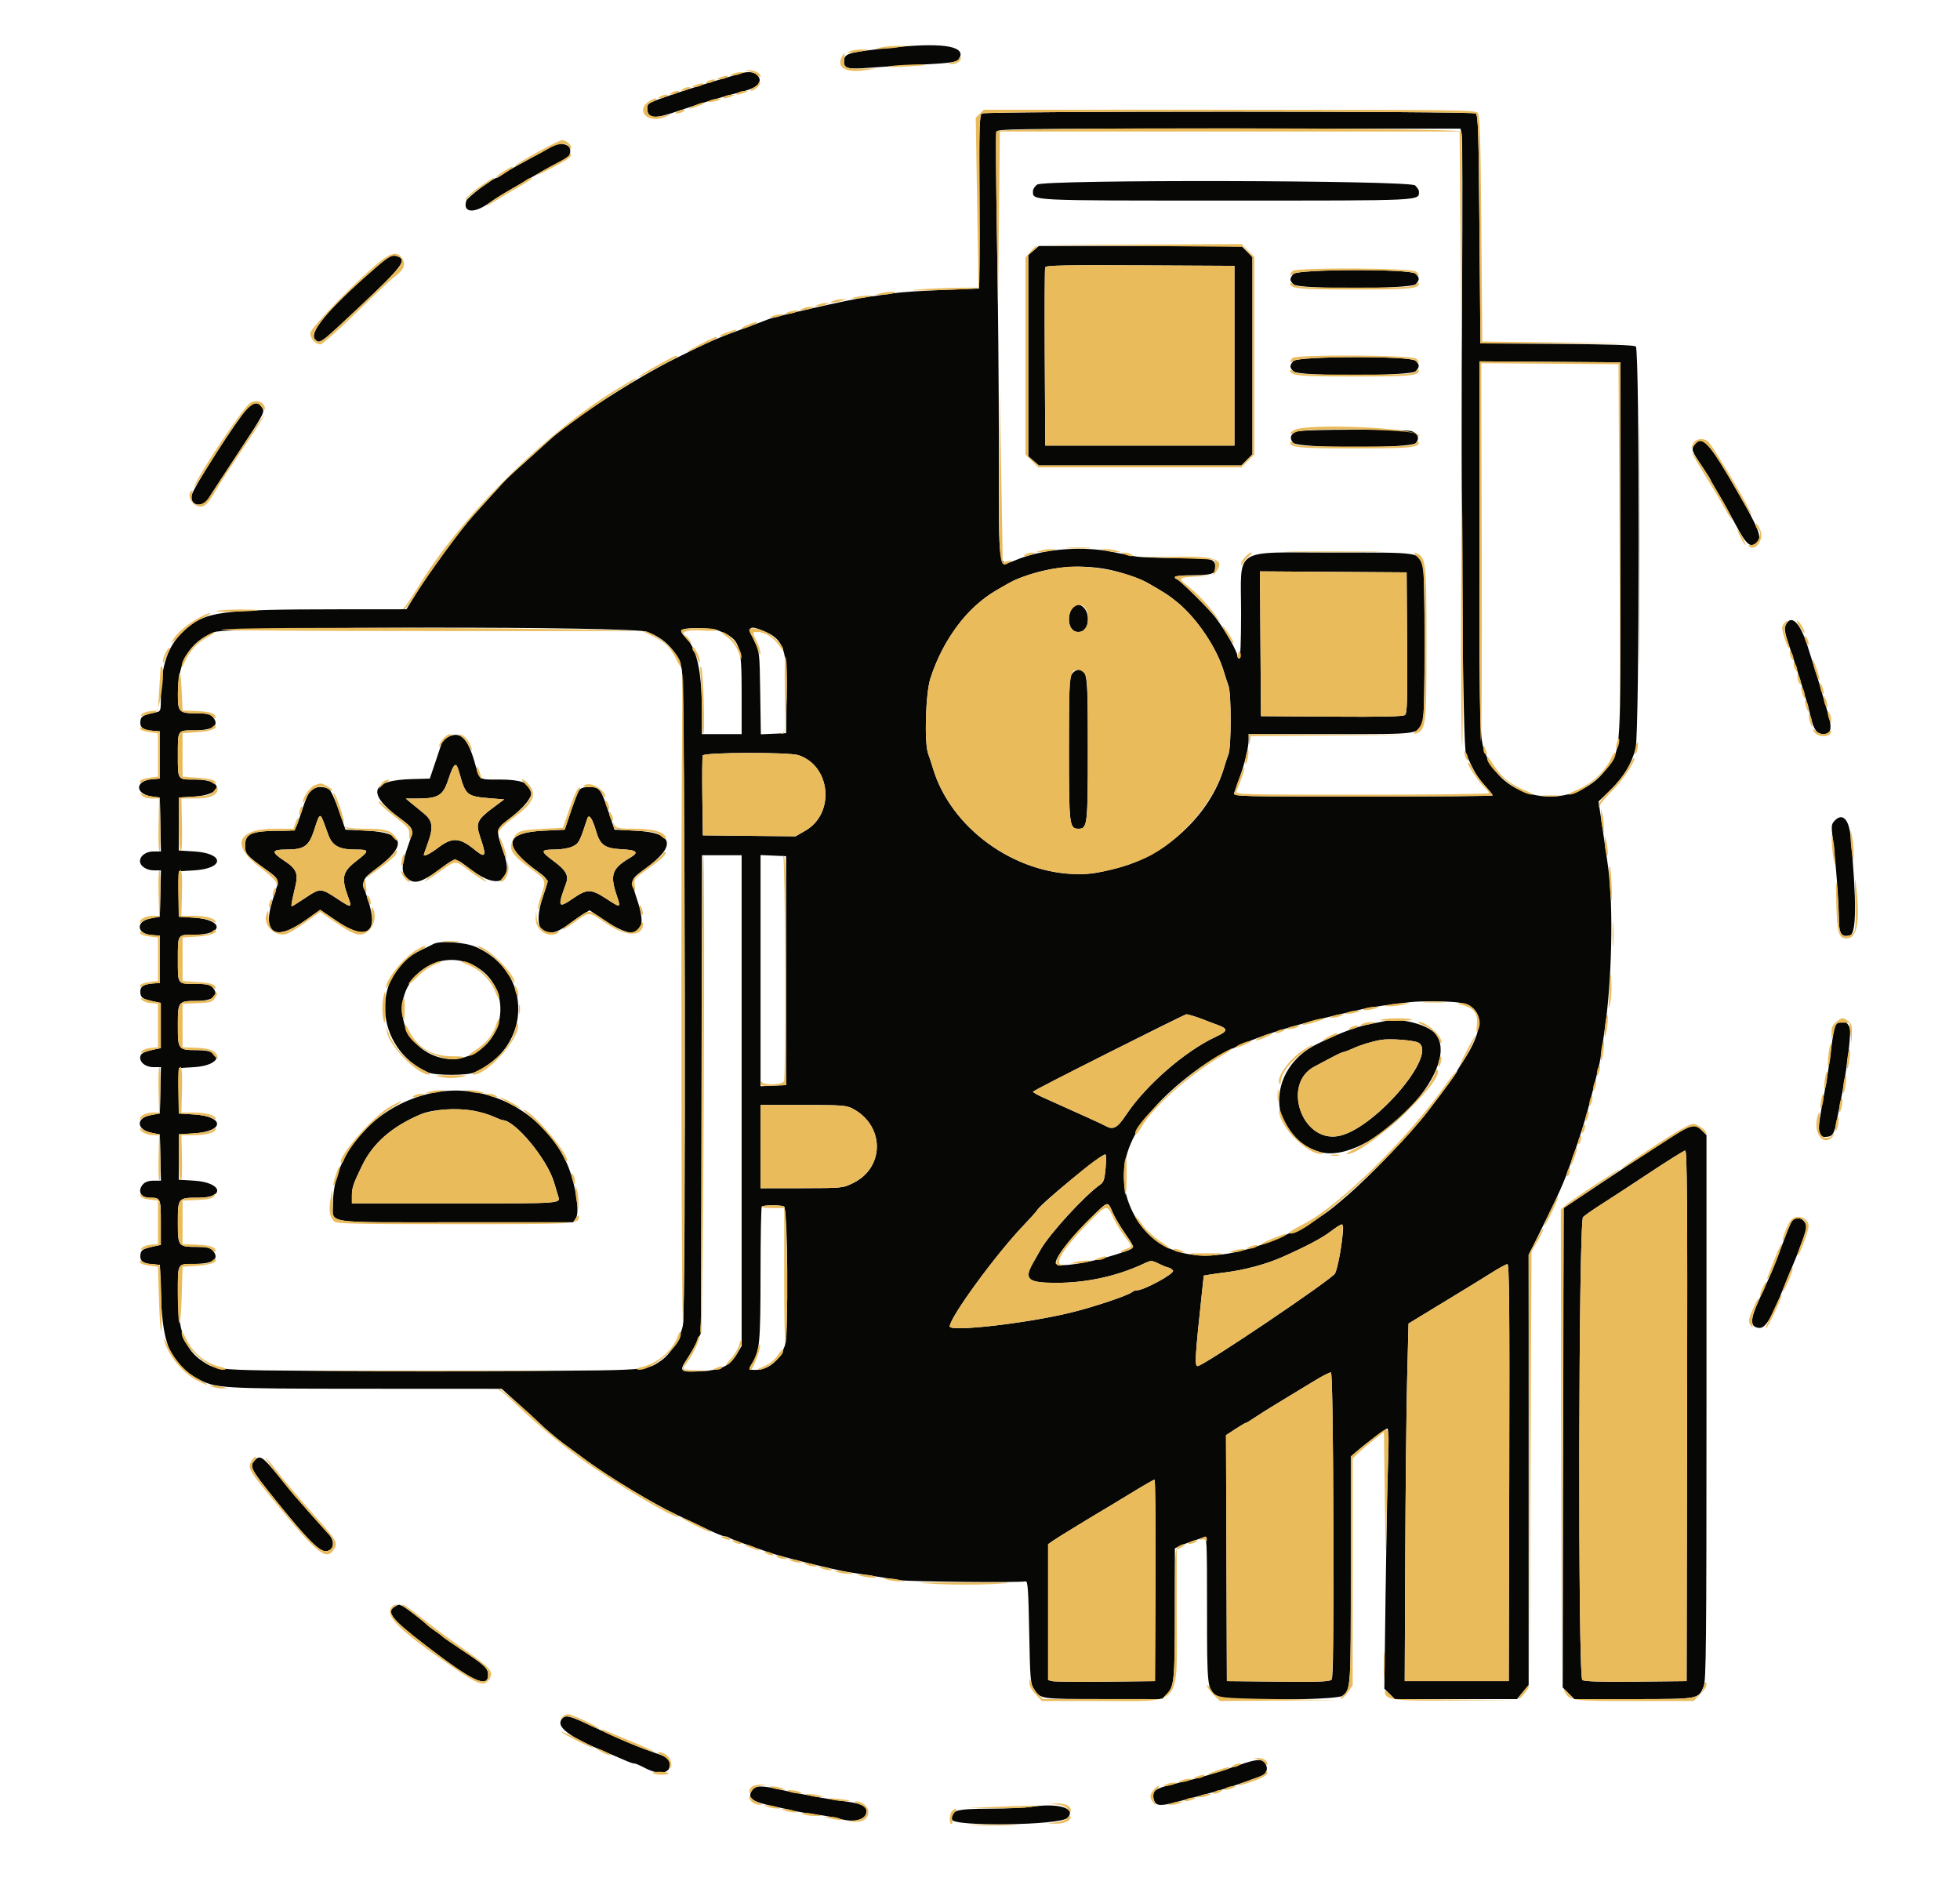
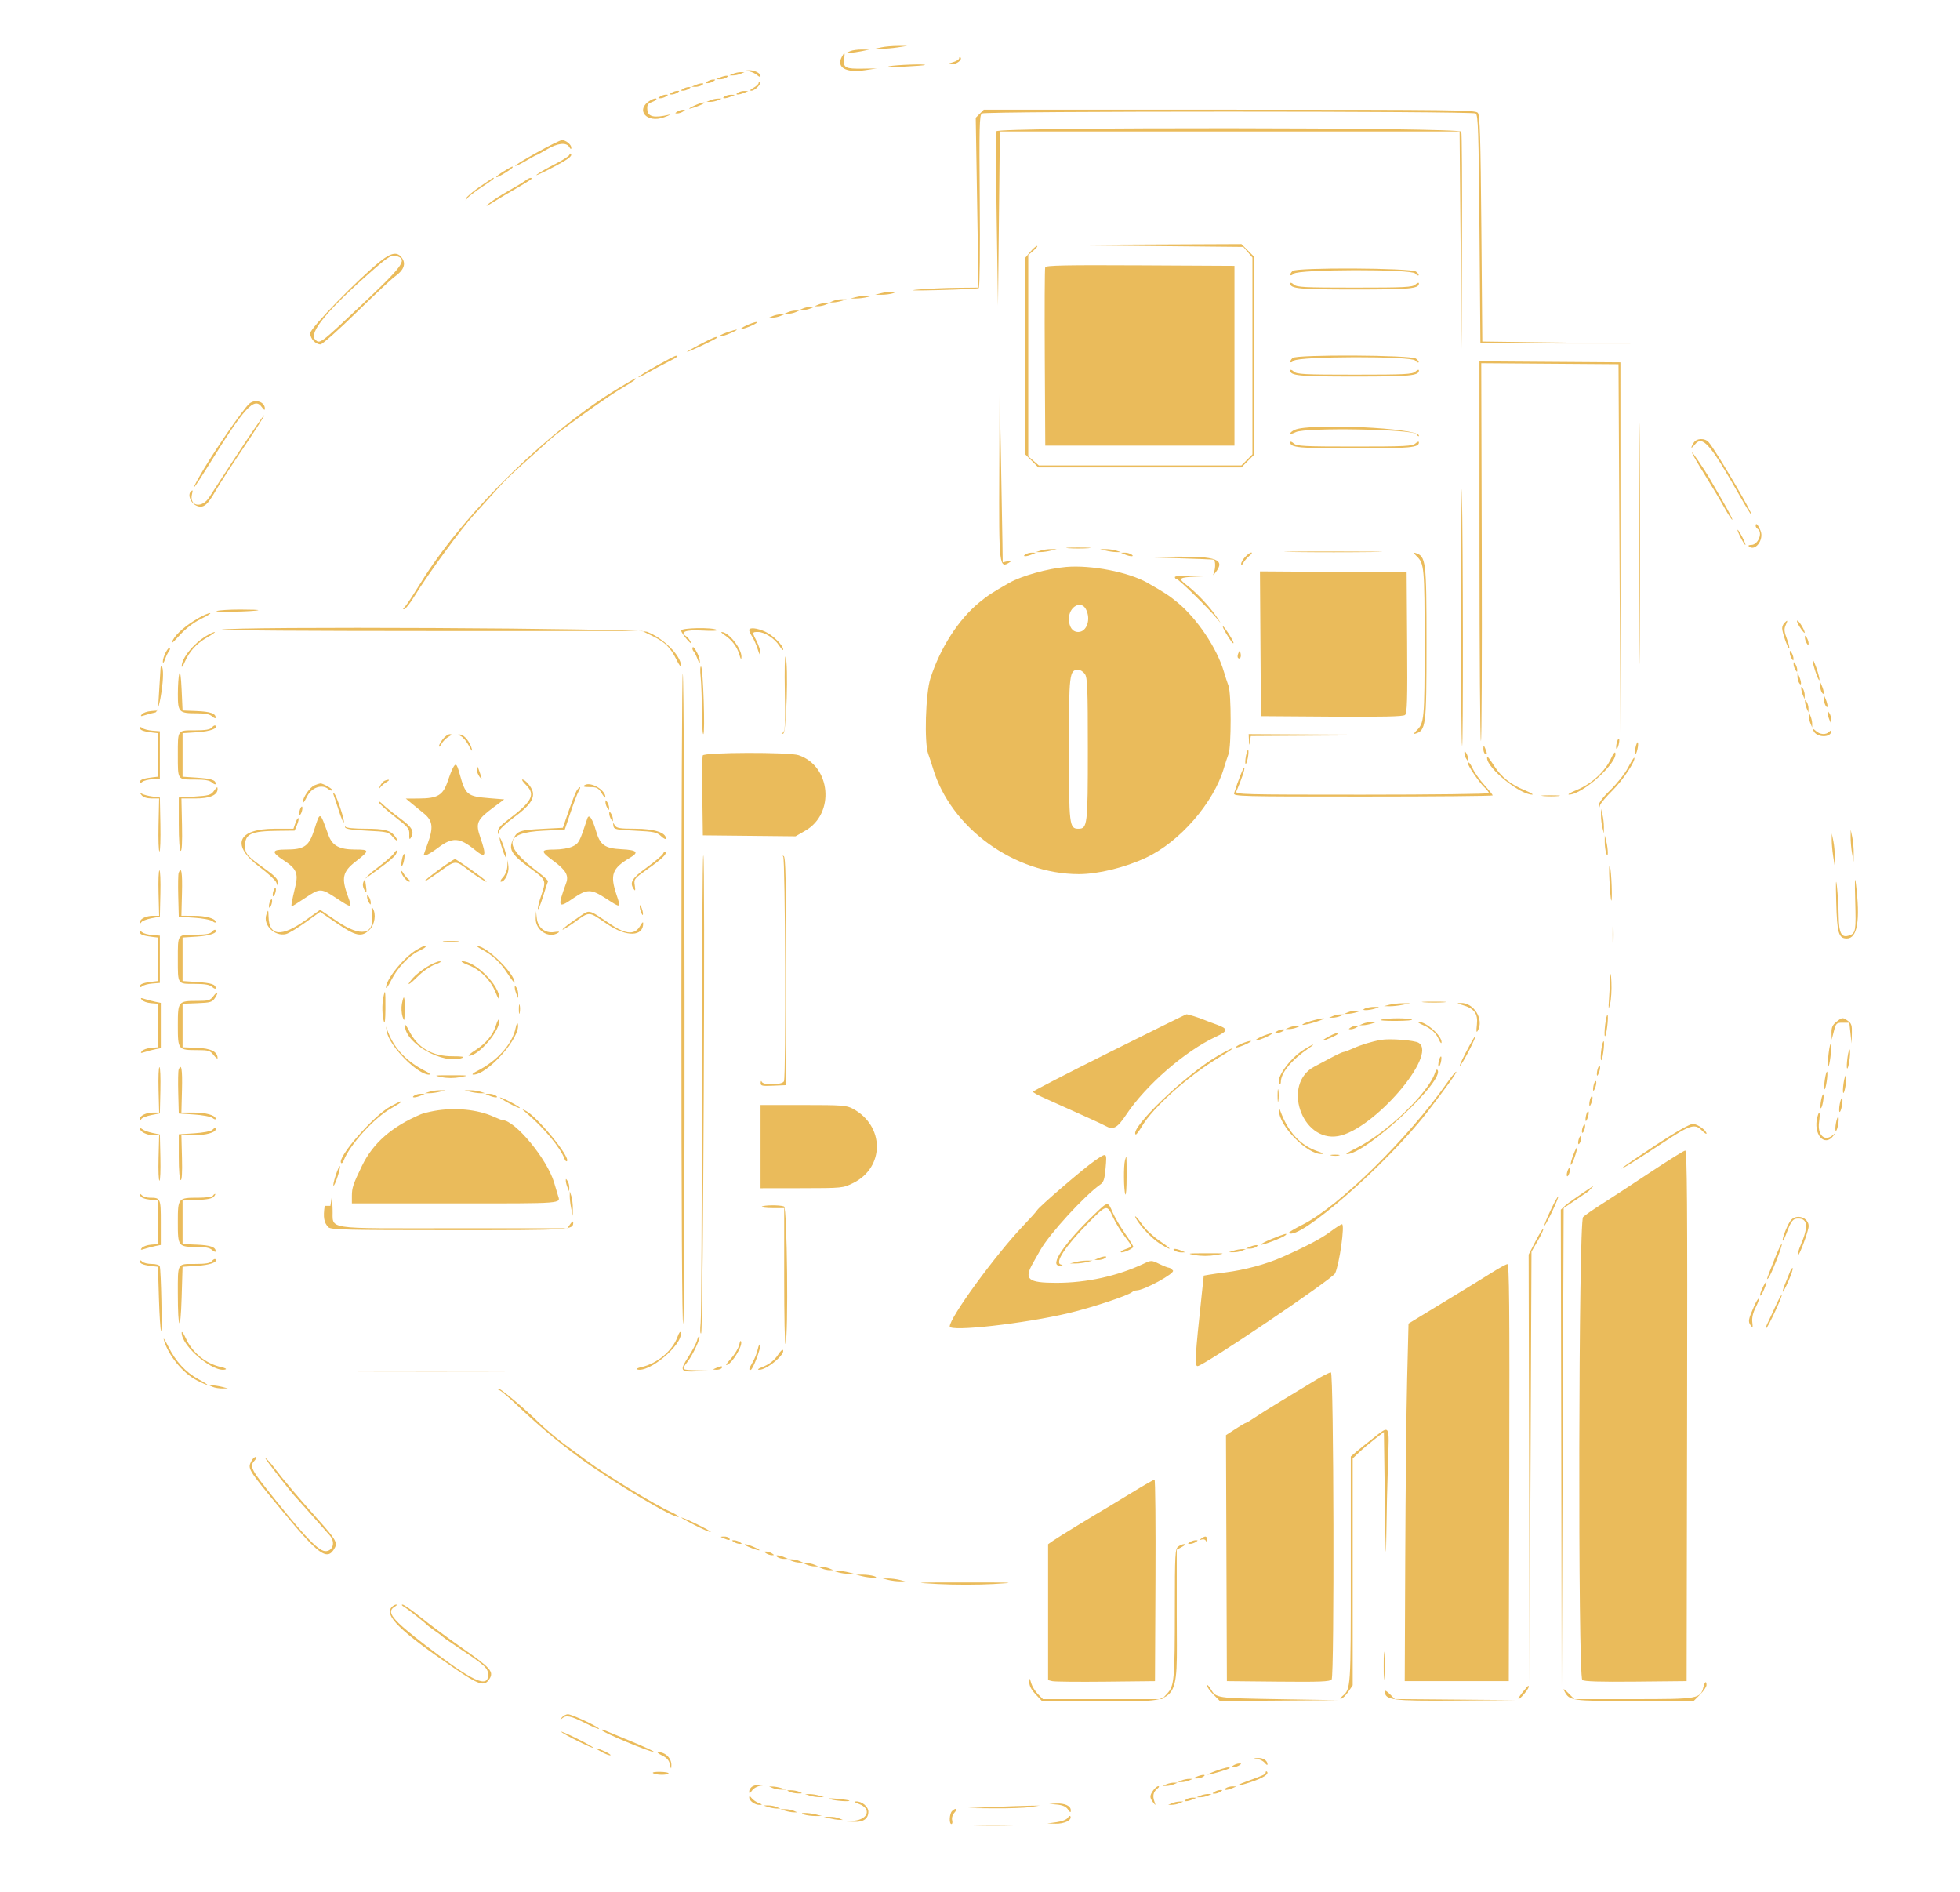
<svg xmlns="http://www.w3.org/2000/svg" xmlns:ns1="http://sodipodi.sourceforge.net/DTD/sodipodi-0.dtd" xmlns:ns2="http://www.inkscape.org/namespaces/inkscape" id="svg" width="400" height="386.1" viewBox="0, 0, 400,386.1" ns1:docname="Stakeholders and Transparency.svg" ns2:version="0.92.3 (2405546, 2018-03-11)">
  <defs id="defs9" />
-   <path style="fill:#070706;fill-rule:evenodd;stroke:none" ns2:connector-curvature="0" d="m 181.853,9.735 c -8.569,0.921 -9.447,1.151 -9.578,2.504 -0.169,1.731 0.58,1.963 5.138,1.589 2.124,-0.174 6.815,-0.463 10.425,-0.642 7.056,-0.35 7.756,-0.494 8.128,-1.666 0.704,-2.219 -4.249,-2.846 -14.113,-1.785 m -30.888,5.307 c -0.531,0.169 -1.747,0.528 -2.702,0.797 -4.751,1.336 -13.368,4.139 -14.984,4.873 -1.107,0.503 -1.261,0.745 -1.158,1.807 0.17,1.755 1.563,1.767 6.503,0.058 4.108,-1.422 9.218,-2.965 13.123,-3.962 2.939,-0.751 3.992,-1.949 2.836,-3.227 -0.677,-0.747 -1.976,-0.872 -3.618,-0.346 m 49.421,8.116 c -0.501,0.317 -0.579,2.751 -0.579,18.044 V 58.88 l -7.529,0.293 c -4.141,0.16 -8.571,0.456 -9.846,0.656 -1.274,0.2 -3.793,0.558 -5.598,0.796 -3.204,0.422 -18.736,3.952 -20.27,4.607 -0.425,0.181 -1.772,0.694 -2.993,1.14 -7.635,2.785 -8.103,2.987 -15.733,6.777 -8.347,4.147 -21.319,12.532 -25.541,16.509 -0.29,0.273 -2.173,1.973 -4.186,3.778 -4.798,4.305 -4.519,4.033 -7.332,7.143 -1.344,1.487 -3.184,3.516 -4.089,4.509 -2.64,2.898 -9.31,12.025 -12.069,16.515 l -1.672,2.721 -13.965,0.011 c -24.282,0.018 -27.217,0.43 -31.485,4.422 -3.31,3.097 -4.635,7.014 -4.668,13.803 -0.012,2.522 -0.044,2.605 -1.074,2.814 -2.519,0.509 -2.992,0.779 -3.109,1.77 -0.148,1.27 0.514,1.802 2.438,1.959 l 1.539,0.125 v 4.826 4.826 l -1.539,0.126 c -3.608,0.293 -3.612,3.046 -0.005,3.529 l 1.544,0.206 0.108,5.502 0.107,5.502 h -1.495 c -1.552,0 -2.774,0.88 -2.774,1.998 0,0.987 1.337,1.863 2.842,1.863 h 1.429 l -0.108,4.727 -0.109,4.726 -1.837,0.335 c -3.157,0.576 -2.984,3.182 0.227,3.415 l 1.61,0.118 v 4.826 4.826 l -1.539,0.125 c -1.924,0.157 -2.586,0.689 -2.438,1.959 0.117,0.991 0.59,1.261 3.109,1.77 l 1.062,0.215 v 4.618 4.619 l -1.062,0.215 c -2.248,0.454 -2.99,0.805 -3.119,1.477 -0.224,1.162 1.043,2.184 2.708,2.184 h 1.496 l -0.108,4.726 -0.109,4.727 -1.837,0.335 c -3.141,0.573 -2.988,2.989 0.231,3.624 l 1.606,0.317 0.109,4.719 0.108,4.718 h -1.496 c -0.96,0 -1.726,0.253 -2.136,0.706 -1.217,1.345 -0.53,2.769 1.338,2.769 2.234,0 2.271,0.081 2.271,5.053 v 4.584 l -1.062,0.215 c -2.519,0.509 -2.992,0.779 -3.109,1.771 -0.148,1.269 0.514,1.801 2.438,1.958 l 1.539,0.125 0.259,7.023 c 0.346,9.405 2.108,13.296 7.299,16.122 3.827,2.083 4.375,2.116 34.467,2.131 l 27.739,0.014 3.534,3.185 c 1.944,1.752 3.796,3.446 4.115,3.764 0.955,0.954 3.621,3.224 4.843,4.124 0.628,0.463 2.88,2.119 5.003,3.682 4.501,3.31 13.714,8.852 18.147,10.914 1.699,0.791 4.485,2.115 6.191,2.942 1.706,0.828 3.371,1.505 3.7,1.505 0.329,0 0.712,0.113 0.85,0.252 0.139,0.139 1.689,0.754 3.443,1.367 1.755,0.613 3.906,1.368 4.781,1.677 2.384,0.841 13.098,3.495 16.075,3.982 1.434,0.234 3.867,0.615 5.406,0.845 1.538,0.231 3.79,0.59 5.004,0.798 1.923,0.33 24.435,0.558 25.84,0.262 0.428,-0.09 0.56,1.814 0.718,10.333 0.175,9.461 0.263,10.55 0.936,11.583 1.385,2.125 1.082,2.08 14.063,2.093 l 12.104,0.012 1.064,-1.139 c 1.439,-1.54 1.555,-2.838 1.559,-17.425 l 0.003,-12.193 0.869,-0.432 c 0.478,-0.238 1.651,-0.688 2.606,-1 0.956,-0.312 2.042,-0.686 2.413,-0.833 0.637,-0.25 0.676,0.602 0.676,14.66 0,16.031 0.039,16.376 2.014,17.76 1.364,0.955 24.455,0.881 25.644,-0.082 1.686,-1.366 1.686,-1.356 1.686,-25.59 v -23.236 l 1.061,-0.915 c 2.364,-2.037 6.038,-4.787 6.397,-4.787 0.248,0 0.295,2.618 0.133,7.432 -0.137,4.088 -0.362,16.033 -0.5,26.545 l -0.251,19.112 1.073,1.061 1.072,1.062 h 12.468 12.467 l 1.187,-1.439 1.186,-1.439 v -43.866 -43.866 l 2.454,-4.985 c 3.971,-8.064 4.717,-9.748 6.229,-14.057 2.059,-5.869 3.025,-8.994 4.058,-13.128 0.213,-0.849 0.575,-2.283 0.804,-3.185 0.94,-3.688 1.098,-4.426 1.347,-6.274 0.142,-1.062 0.405,-2.886 0.582,-4.054 1.513,-9.926 1.862,-25.35 0.757,-33.398 -0.355,-2.589 -0.592,-4.219 -1.538,-10.598 l -0.426,-2.876 2.422,-2.357 c 2.7,-2.626 4.305,-5.279 5.144,-8.502 0.804,-3.086 0.846,-81.321 0.044,-81.986 -0.355,-0.295 -5.385,-0.46 -16.12,-0.53 L 302.124,70.077 301.931,46.8 c -0.167,-20.127 -0.272,-23.326 -0.773,-23.642 -0.785,-0.496 -99.988,-0.496 -100.772,0 m 97.931,4.143 c 0.145,0.576 0.175,14.693 0.068,31.371 -0.285,44.349 0.131,93.705 0.802,95.189 1.607,3.551 2.311,4.734 3.8,6.391 0.906,1.007 1.646,1.935 1.646,2.063 0,0.128 -11.922,0.233 -26.493,0.233 -25.051,0 -26.481,-0.036 -26.288,-0.675 0.112,-0.372 0.588,-1.719 1.058,-2.993 1.093,-2.968 1.885,-6.221 1.903,-7.818 l 0.013,-1.255 h 16.723 c 18.541,0 17.806,0.1 18.822,-2.572 0.476,-1.251 0.476,-30.671 0,-31.922 -1.014,-2.667 -0.339,-2.573 -18.34,-2.563 -20.736,0.011 -18.749,-1.295 -18.749,12.321 0,5.937 -0.14,9.292 -0.386,9.292 -0.213,0 -0.386,-0.255 -0.386,-0.567 0,-0.851 -2.39,-5.052 -4.399,-7.734 -1.365,-1.821 -7.533,-7.915 -8.012,-7.915 -0.182,0 -0.331,-0.174 -0.331,-0.386 0,-0.232 1.549,-0.386 3.874,-0.386 4.085,0 4.977,-0.48 4.308,-2.317 -0.383,-1.055 -0.987,-1.146 -7.796,-1.175 -3.716,-0.016 -7.538,-0.173 -8.494,-0.348 -0.955,-0.176 -3.127,-0.6 -4.826,-0.943 -5.786,-1.167 -13.249,-0.631 -18.61,1.337 -4.8,1.762 -4.361,4.028 -4.37,-22.568 -0.004,-11.706 -0.176,-30.838 -0.383,-42.515 -0.207,-11.677 -0.279,-21.537 -0.16,-21.911 0.205,-0.645 2.688,-0.68 47.48,-0.68 h 47.264 l 0.262,1.046 m -185.402,2.378 c -0.202,0.185 -1.757,1.083 -3.456,1.997 -4.659,2.504 -5.697,3.096 -6.816,3.89 -0.564,0.4 -1.136,0.727 -1.272,0.727 -0.714,0 -5.985,3.966 -6.209,4.672 -0.798,2.513 1.677,2.683 4.838,0.332 0.743,-0.553 2.654,-1.753 4.247,-2.667 1.593,-0.914 3.504,-2.016 4.247,-2.45 3.299,-1.926 6.697,-3.748 6.99,-3.748 0.676,0 1.157,-1.522 0.732,-2.316 -0.434,-0.811 -2.582,-1.095 -3.301,-0.437 m 98.754,7.988 c -0.472,0.33 -0.858,0.929 -0.858,1.329 0,1.991 -1.242,1.931 39.468,1.931 40.988,0 39.296,0.083 39.296,-1.931 0,-0.212 -0.347,-0.733 -0.772,-1.158 -1.068,-1.068 -75.618,-1.233 -77.134,-0.171 m -0.74,13.458 -1.083,0.932 v 20.53 20.53 l 1.083,0.932 1.083,0.932 h 20.665 20.664 l 1.129,-1.129 1.128,-1.129 V 72.587 52.45 l -1.128,-1.128 -1.129,-1.129 h -20.664 -20.665 l -1.083,0.932 M 76.151,55.068 c -9.22,8.053 -13.207,12.84 -11.838,14.209 0.962,0.962 0.925,0.99 9.433,-7.018 8.273,-7.786 9.339,-9.194 7.497,-9.901 -1.232,-0.473 -1.786,-0.178 -5.092,2.71 m 175.78,17.519 v 18.34 H 232.625 213.32 l -0.1,-17.954 c -0.055,-9.875 -0.017,-18.173 0.086,-18.44 0.147,-0.384 4.236,-0.465 19.405,-0.386 l 19.22,0.1 v 18.34 m 12.028,-16.669 c -0.818,0.905 -0.805,1.341 0.068,2.13 1.132,1.025 23.977,0.964 24.909,-0.067 0.819,-0.905 0.805,-1.34 -0.067,-2.13 -1.132,-1.025 -23.977,-0.963 -24.91,0.067 m 0,17.761 c -0.818,0.905 -0.805,1.34 0.068,2.13 1.132,1.025 23.977,0.963 24.909,-0.067 0.819,-0.905 0.805,-1.341 -0.067,-2.13 -1.132,-1.025 -23.977,-0.963 -24.91,0.067 m 66.736,38.676 c 0,42.273 0.126,39.992 -2.422,43.913 -5.84,8.988 -20.159,8.15 -24.649,-1.442 -1.728,-3.692 -1.693,-2.817 -1.693,-42.792 V 73.736 l 14.382,0.101 14.382,0.101 v 38.417 M 50.511,83.301 c -2.125,2.291 -10.935,15.987 -11.352,17.649 -0.561,2.231 2.117,2.809 3.405,0.734 0.48,-0.772 3.27,-5.046 6.202,-9.496 5.196,-7.89 5.314,-8.114 4.72,-9.02 -0.797,-1.218 -1.762,-1.174 -2.975,0.133 m 214.056,4.745 c -1.209,0.486 -1.471,1.413 -0.654,2.316 1.033,1.142 24.002,1.18 25.033,0.041 0.805,-0.889 0.461,-1.922 -0.8,-2.402 -1.21,-0.46 -22.423,-0.419 -23.579,0.045 m 81.226,2.747 c -0.668,0.954 -0.575,1.199 1.756,4.649 0.817,1.21 1.486,2.278 1.486,2.374 0,0.096 0.669,1.278 1.488,2.627 0.818,1.349 2.452,4.277 3.631,6.507 2.2,4.161 3.063,4.921 4.361,3.843 1.176,-0.975 0.542,-2.685 -3.786,-10.214 -6.039,-10.505 -7.393,-11.988 -8.936,-9.786 m -119.345,25.482 c 2.474,0.512 6.22,1.798 7.715,2.648 3.47,1.974 4.421,2.595 6.156,4.023 4.001,3.291 8.049,9.337 9.453,14.12 0.281,0.955 0.706,2.258 0.945,2.895 0.576,1.535 0.579,12.378 0.003,13.9 -0.24,0.637 -0.668,1.94 -0.95,2.896 -2.782,9.422 -11.781,17.843 -21.778,20.379 -4.036,1.024 -5.412,1.242 -7.824,1.242 -13.16,-0.002 -26.155,-9.437 -29.779,-21.621 -0.285,-0.956 -0.714,-2.259 -0.955,-2.896 -0.842,-2.227 -0.549,-12.358 0.446,-15.444 2.53,-7.846 7.509,-14.508 13.402,-17.933 3.426,-1.991 3.963,-2.254 6.184,-3.023 5.55,-1.92 11.443,-2.332 16.982,-1.186 m 60.719,14.851 c 0.083,11.803 0.007,14.41 -0.432,14.774 -0.383,0.318 -4.56,0.413 -14.966,0.34 l -14.433,-0.101 -0.101,-14.773 -0.101,-14.773 14.966,0.101 14.966,0.101 0.101,14.331 m -68.644,-6.583 c -0.872,2.295 -0.137,4.415 1.531,4.415 1.329,0 1.954,-0.865 1.954,-2.703 0,-2.675 -2.628,-3.967 -3.485,-1.712 m 145.904,3.022 c -0.345,0.757 -0.176,1.644 0.938,4.922 0.748,2.2 1.741,5.303 2.207,6.895 0.466,1.593 0.991,3.33 1.166,3.861 0.174,0.531 0.536,1.921 0.803,3.089 0.567,2.474 1.281,3.475 2.479,3.475 1.894,0 2.015,-1.225 0.575,-5.792 -0.168,-0.53 -0.522,-1.747 -0.787,-2.702 -0.266,-0.956 -0.785,-2.693 -1.154,-3.861 -0.37,-1.168 -1.15,-3.649 -1.735,-5.512 -1.548,-4.933 -3.411,-6.748 -4.492,-4.375 m -232.362,1.364 c 3.756,1.427 6.155,4.011 7.069,7.613 0.702,2.767 0.905,130.805 0.212,134.008 -0.589,2.724 -2.57,5.862 -4.507,7.142 -3.221,2.128 -1.159,2.038 -46.808,2.038 -45.649,0 -43.587,0.09 -46.809,-2.038 -3.501,-2.313 -4.929,-6.306 -4.929,-13.79 0,-6.263 -0.156,-5.987 3.39,-5.987 3.836,0 5.244,-1.055 3.693,-2.769 -0.492,-0.544 -1.206,-0.706 -3.114,-0.706 -3.918,0 -3.969,-0.063 -3.969,-5.019 0,-4.982 0.032,-5.019 4.145,-5.019 5.66,0 4.921,-3.121 -0.823,-3.475 l -3.129,-0.193 v -4.634 -4.633 l 3.14,-0.204 c 6.229,-0.406 6.229,-3.432 0,-3.838 l -3.14,-0.205 v -4.633 -4.633 l 3.129,-0.193 c 5.674,-0.351 6.256,-3.475 0.647,-3.475 -3.918,0 -3.969,-0.064 -3.969,-5.02 0,-4.945 0.058,-5.019 3.902,-5.019 3.31,0 4.64,-1.157 3.181,-2.769 -0.514,-0.568 -1.222,-0.706 -3.626,-0.706 -3.573,0 -3.457,0.17 -3.457,-5.019 0,-5.179 -0.107,-5.019 3.39,-5.019 6.08,0 6.03,-3.067 -0.057,-3.464 l -3.14,-0.204 v -4.634 -4.633 l 3.129,-0.193 c 6.243,-0.385 6.243,-3.476 0,-3.861 l -3.129,-0.193 v -5.405 -5.406 l 3.129,-0.193 c 6.062,-0.374 6.183,-3.475 0.135,-3.475 -3.573,0 -3.457,0.17 -3.457,-5.019 0,-5.178 -0.107,-5.019 3.39,-5.019 3.836,0 5.244,-1.056 3.693,-2.769 -0.492,-0.544 -1.206,-0.706 -3.114,-0.706 -3.77,0 -3.969,-0.199 -3.964,-3.971 0.008,-6.589 2.428,-10.66 7.495,-12.609 3.044,-1.171 85.199,-1.218 88.272,-0.051 m 14.703,-0.2 c 4.263,1.782 4.583,2.673 4.583,12.758 v 8.32 h -4.054 -4.054 l -0.012,-4.923 c -0.021,-8.196 -1.099,-12.822 -3.491,-14.987 -0.409,-0.37 -0.744,-0.907 -0.744,-1.192 0,-0.73 6.013,-0.711 7.772,0.024 m 9.132,0.056 c 4.06,1.696 4.771,3.772 4.63,13.522 l -0.105,7.307 -2.579,0.113 -2.579,0.114 -0.124,-8.415 c -0.122,-8.28 -0.141,-8.449 -1.185,-10.576 -1.474,-3.001 -1.143,-3.354 1.942,-2.065 m 62.848,8.753 c -0.518,0.739 -0.601,2.859 -0.601,15.358 0,15.502 0.085,16.216 1.93,16.216 1.846,0 1.931,-0.714 1.931,-16.216 0,-15.503 -0.085,-16.216 -1.931,-16.216 -0.4,0 -0.999,0.386 -1.329,0.858 M 91.409,150.414 c -0.584,0.317 -1.067,0.614 -1.073,0.66 -0.006,0.046 -0.599,1.822 -1.317,3.945 l -1.304,3.861 -3.607,0.096 c -8.587,0.229 -9.398,2.924 -2.42,8.047 2.689,1.974 2.774,2.194 1.858,4.792 -1.762,4.994 -1.795,6.375 -0.182,7.613 1.301,0.999 2.78,0.553 6.049,-1.822 3.841,-2.791 3.173,-2.791 6.919,0 5.497,4.095 8.609,2.264 6.405,-3.766 -1.554,-4.254 -1.495,-4.728 0.816,-6.465 7.062,-5.31 6.554,-8.302 -1.408,-8.302 -4.59,0 -4.197,0.26 -5.263,-3.475 -1.435,-5.025 -3.012,-6.519 -5.473,-5.184 m 71.564,3.691 c 6.601,2.199 7.477,11.894 1.392,15.395 l -2.01,1.157 -9.459,-0.097 -9.46,-0.097 -0.105,-7.904 c -0.057,-4.348 -0.019,-8.127 0.085,-8.398 0.252,-0.657 17.604,-0.707 19.557,-0.056 m -69.196,3.714 c 1.238,4.463 1.517,4.69 6.223,5.073 l 2.896,0.235 -2.15,1.601 c -3.432,2.557 -3.728,3.224 -2.728,6.14 1.334,3.887 1.119,4.379 -1.115,2.55 -3.106,-2.542 -4.582,-2.63 -7.476,-0.445 -1.711,1.292 -2.941,1.895 -2.941,1.442 0,-0.056 0.348,-1.052 0.773,-2.214 1.241,-3.395 1.068,-4.737 -0.807,-6.253 -0.868,-0.702 -2.041,-1.662 -2.606,-2.133 l -1.027,-0.856 2.588,-0.012 c 3.987,-0.019 5.018,-0.65 6.015,-3.681 1.228,-3.733 1.649,-3.992 2.355,-1.447 m -30.599,3.667 c -0.301,0.478 -0.925,1.999 -1.387,3.379 -1.715,5.119 -1.171,4.628 -5.178,4.672 -5.333,0.058 -6.595,0.631 -6.595,2.993 0,1.732 0.292,2.067 4.326,4.959 2.762,1.98 2.731,1.857 1.448,5.679 -2.485,7.401 0.186,9.165 6.768,4.468 l 2.778,-1.982 3.467,2.347 c 6.069,4.108 8.558,2.378 6.292,-4.374 -1.367,-4.071 -1.356,-4.114 1.739,-6.408 6.41,-4.753 5.755,-7.332 -1.958,-7.704 l -4.369,-0.21 -1.328,-3.856 c -0.731,-2.12 -1.61,-4.069 -1.954,-4.331 -1.091,-0.831 -3.428,-0.618 -4.049,0.368 m 54.897,0 c -0.267,0.478 -1.011,2.433 -1.654,4.344 l -1.17,3.475 -4.319,0.207 c -7.655,0.368 -8.412,2.886 -2.258,7.517 3.609,2.717 3.399,2.122 2.106,5.983 -2.314,6.905 0.165,9.465 5.361,5.534 1.077,-0.814 2.457,-1.775 3.067,-2.135 l 1.109,-0.654 3.535,2.341 c 6.094,4.036 8.458,2.474 6.292,-4.155 -1.539,-4.712 -1.622,-4.368 1.613,-6.733 6.43,-4.703 5.724,-7.317 -2.078,-7.697 l -4.267,-0.208 -1.253,-3.745 c -1.549,-4.631 -1.796,-4.942 -3.922,-4.942 -1.338,0 -1.775,0.175 -2.162,0.868 m -52.13,5.985 c 0.221,0.584 0.696,1.877 1.056,2.872 0.814,2.254 2.216,3.016 5.548,3.016 2.92,0 2.923,0.207 0.038,2.447 -2.68,2.082 -2.959,3.337 -1.578,7.115 0.885,2.42 0.792,2.443 -2.126,0.515 -3.39,-2.24 -3.545,-2.246 -6.532,-0.243 -1.434,0.962 -2.691,1.749 -2.793,1.749 -0.197,0 -0.041,-0.885 0.728,-4.129 0.617,-2.603 0.185,-3.564 -2.35,-5.222 -2.627,-1.717 -2.534,-2.232 0.403,-2.232 3.778,0 4.717,-0.659 5.805,-4.074 1.008,-3.168 1.211,-3.373 1.801,-1.814 m 55.705,2.14 c 0.82,2.832 1.785,3.515 5.208,3.687 3.158,0.16 3.613,0.615 1.726,1.73 -3.677,2.172 -4.143,3.458 -2.753,7.597 0.915,2.723 0.91,2.725 -2.079,0.777 -3.139,-2.045 -3.935,-2.049 -6.85,-0.038 -3.03,2.091 -3.168,1.768 -1.359,-3.169 0.566,-1.547 -0.06,-2.636 -2.588,-4.504 -2.72,-2.009 -2.691,-2.332 0.211,-2.332 1.34,0 2.905,-0.261 3.632,-0.606 1.347,-0.639 1.478,-0.884 3.063,-5.735 0.334,-1.021 1.039,0.001 1.789,2.593 m 252.691,-2.062 c -0.613,0.677 -0.639,1.075 -0.259,3.957 0.559,4.247 1.21,12.984 1.209,16.222 -0.002,2.821 0.546,3.58 2.257,3.133 1.327,-0.347 1.368,-7.054 0.122,-20.144 -0.348,-3.654 -1.713,-4.953 -3.329,-3.168 m -222.99,57.031 v 50.063 l -0.956,1.631 c -1.445,2.466 -3.167,3.294 -7.372,3.545 -4.221,0.252 -4.525,10e-4 -2.884,-2.384 0.652,-0.947 1.574,-2.556 2.048,-3.575 l 0.863,-1.852 0.109,-48.745 0.11,-48.746 h 4.041 4.041 v 50.063 m 9.074,-26.511 v 23.36 l -2.606,0.114 -2.607,0.114 v -23.588 -23.587 l 2.607,0.114 2.606,0.114 v 23.359 m -72.008,-5.424 c -0.319,0.177 -1.448,0.731 -2.51,1.232 -10.47,4.939 -9.554,20.142 1.505,24.974 1.455,0.636 7.882,0.639 9.346,0.004 11.844,-5.134 12.063,-20.446 0.367,-25.619 -2.24,-0.99 -7.362,-1.338 -8.708,-0.591 m 8.16,4.305 c 8.222,4.122 7.038,16.263 -1.834,18.81 -5.09,1.461 -10.748,-1.754 -12.264,-6.969 -2.433,-8.368 6.335,-15.733 14.098,-11.841 m 201.227,7.649 c 5.137,0.844 5.343,5.198 0.581,12.266 -0.598,0.888 -1.088,1.722 -1.088,1.854 0,0.214 -2.678,3.87 -5.945,8.115 -3.36,4.365 -11.56,12.943 -16.259,17.006 -4.518,3.908 -5.747,4.74 -10.489,7.105 -16.209,8.084 -28.219,6.81 -33.406,-3.543 -4.643,-9.271 -0.556,-18.782 12.238,-28.48 7.585,-5.749 16.051,-8.91 35.135,-13.119 1.348,-0.298 5.679,-0.91 9.267,-1.311 2.288,-0.255 8.144,-0.193 9.966,0.107 m -54.136,2.769 c 0.722,0.23 1.66,0.564 2.085,0.742 0.425,0.178 1.597,0.622 2.606,0.986 2.328,0.84 2.29,1.296 -0.209,2.455 -6.294,2.922 -14.309,9.889 -18.325,15.928 -1.809,2.722 -2.647,3.166 -4.251,2.257 -0.369,-0.209 -1.843,-0.904 -3.277,-1.545 -1.433,-0.64 -3.692,-1.657 -5.019,-2.26 -1.327,-0.603 -3.325,-1.503 -4.44,-2 -1.115,-0.496 -2.027,-1.017 -2.027,-1.157 0,-0.225 30.731,-15.729 31.313,-15.797 0.127,-0.015 0.822,0.161 1.544,0.391 m 39.151,0.958 c -0.425,0.097 -1.728,0.358 -2.896,0.581 -3.087,0.589 -5.94,1.644 -11.004,4.07 -10.697,5.125 -10.427,18.955 0.431,22.086 9.973,2.875 29.322,-16.824 23.631,-24.059 -1.487,-1.891 -7.108,-3.372 -10.162,-2.678 m 91.7,1.129 c -0.211,0.556 -0.556,2.435 -0.766,4.175 -0.416,3.456 -0.908,6.629 -1.537,9.922 -1.475,7.729 -1.399,8.669 0.685,8.417 1.161,-0.14 1.418,-0.6 2,-3.591 0.248,-1.274 0.595,-3.011 0.772,-3.861 1.026,-4.951 2.03,-12.584 1.878,-14.285 -0.18,-2.014 -2.35,-2.57 -3.032,-0.777 m -85.003,3.339 c 3.986,2.489 -9.28,17.837 -16.464,19.047 -7.429,1.251 -11.476,-10.716 -4.801,-14.195 0.58,-0.302 2.071,-1.095 3.313,-1.762 1.243,-0.667 2.418,-1.212 2.611,-1.212 0.193,0 1.087,-0.337 1.988,-0.748 1.605,-0.733 3.775,-1.392 5.69,-1.729 1.801,-0.316 6.826,0.076 7.663,0.599 M 88.417,222.988 c -11.611,2.329 -20.463,12.113 -20.463,22.617 0,4.181 -2.39,3.816 24.971,3.816 h 24.046 l 0.573,-0.875 c 0.853,-1.303 -0.232,-7.649 -1.939,-11.337 -4.828,-10.434 -16.26,-16.414 -27.188,-14.221 m 85.633,3.258 c 6.496,3.462 6.541,11.957 0.081,15.151 -2.111,1.043 -2.174,1.049 -10.521,1.062 l -8.398,0.012 v -8.494 -8.494 h 8.703 c 7.929,0 8.83,0.067 10.135,0.763 m -77.3,0.435 c 1.257,0.235 3.021,0.756 3.921,1.159 0.901,0.402 1.738,0.731 1.861,0.731 2.567,0 9.132,7.927 10.553,12.742 0.22,0.743 0.565,1.901 0.768,2.573 0.534,1.765 1.681,1.674 -21.06,1.674 H 71.815 v -1.526 c 0,-1.655 0.251,-2.405 2.064,-6.151 2.237,-4.624 6.115,-8.013 12.028,-10.514 2.407,-1.017 7.386,-1.333 10.843,-0.688 m 247.016,3.724 c -1.682,0.946 -10.12,6.421 -18.001,11.68 l -6.653,4.44 -0.098,48.907 -0.098,48.907 1.189,1.19 1.19,1.189 h 12.046 c 13.388,0 13.259,0.023 14.348,-2.582 0.498,-1.193 0.574,-8.662 0.574,-56.942 v -55.569 l -0.948,-0.948 c -1.123,-1.123 -1.925,-1.184 -3.549,-0.272 m 0.54,58.495 -0.098,54.15 -10.377,0.103 c -7.333,0.073 -10.533,-0.026 -10.907,-0.337 -0.924,-0.766 -0.775,-93.538 0.151,-94.457 0.375,-0.372 2.053,-1.544 3.73,-2.606 1.677,-1.062 6.105,-3.959 9.84,-6.437 3.735,-2.479 7.009,-4.52 7.275,-4.537 0.386,-0.024 0.464,10.913 0.386,54.121 M 225.635,238.32 c -0.193,2.26 -0.398,2.911 -1.064,3.378 -3.223,2.256 -10.375,10.061 -12.25,13.371 -0.406,0.716 -1.085,1.915 -1.51,2.665 -1.893,3.342 -1.061,4.042 4.807,4.042 6.146,-0.001 12.402,-1.374 17.784,-3.904 1.554,-0.73 1.588,-0.729 3.178,0.039 0.883,0.427 1.768,0.776 1.964,0.776 0.197,0 0.573,0.26 0.837,0.578 0.47,0.567 -5.923,4.055 -7.432,4.055 -0.286,0 -0.685,0.147 -0.887,0.326 -0.807,0.717 -8.172,3.166 -12.915,4.294 -9.091,2.163 -24.325,3.875 -24.325,2.733 0,-1.83 9.398,-14.698 15.048,-20.604 1.386,-1.449 2.643,-2.855 2.794,-3.124 0.75,-1.339 12.948,-11.332 13.918,-11.402 0.161,-0.012 0.185,1.238 0.053,2.777 m 1.418,9.037 c 0.423,0.988 1.546,2.908 2.496,4.266 2.029,2.902 2.045,2.987 0.663,3.516 -6.008,2.297 -14.768,3.821 -14.768,2.569 0,-1.318 3.629,-5.845 8.108,-10.113 2.585,-2.463 2.548,-2.461 3.501,-0.238 m -67.046,-1.177 c 0.775,0.298 0.93,26.109 0.171,28.376 -1.011,3.022 -3.337,4.981 -5.912,4.981 -1.549,0 -1.594,-0.073 -0.795,-1.292 1.559,-2.379 1.733,-4.207 1.737,-18.239 0.002,-7.45 0.12,-13.661 0.262,-13.803 0.322,-0.321 3.714,-0.339 4.537,-0.023 m 205.74,2.951 c -0.203,0.266 -0.729,1.438 -1.168,2.606 -1.745,4.644 -2.892,7.584 -3.389,8.688 -0.287,0.637 -1.236,2.714 -2.11,4.615 -1.961,4.267 -1.987,5.749 -0.104,5.93 1.32,0.128 2.514,-1.856 5.186,-8.615 0.42,-1.062 1.028,-2.538 1.352,-3.282 1.284,-2.95 2.725,-6.83 3.048,-8.209 0.419,-1.787 -1.749,-3.122 -2.815,-1.733 m -91.727,2.703 c -0.329,3.216 -1.053,6.954 -1.553,8.008 -0.548,1.155 -26.891,18.922 -28.057,18.922 -0.632,0 -0.524,-1.887 0.835,-14.542 l 0.421,-3.924 1.202,-0.207 c 0.661,-0.113 2.07,-0.312 3.132,-0.441 3.974,-0.483 8.459,-1.692 11.776,-3.175 4.914,-2.196 7.91,-3.779 9.7,-5.123 2.636,-1.981 2.792,-1.951 2.544,0.482 m 33.993,48.649 -0.098,42.567 H 297.297 286.68 l 0.104,-25.096 c 0.057,-13.803 0.231,-30.22 0.386,-36.481 l 0.282,-11.384 2.702,-1.652 c 1.487,-0.909 4.701,-2.864 7.143,-4.344 2.442,-1.481 5.657,-3.459 7.143,-4.397 1.487,-0.938 2.921,-1.722 3.187,-1.743 0.386,-0.03 0.465,8.585 0.386,42.53 m -35.906,10.704 c 0.072,22.796 -0.018,31.147 -0.342,31.537 -0.359,0.432 -2.402,0.512 -10.91,0.429 l -10.469,-0.103 -0.092,-25.096 -0.091,-25.097 1.921,-1.255 c 1.057,-0.69 2.022,-1.255 2.146,-1.255 0.123,0 0.95,-0.498 1.838,-1.108 0.888,-0.609 3.351,-2.152 5.475,-3.427 2.124,-1.276 5.164,-3.119 6.757,-4.095 1.592,-0.977 3.069,-1.722 3.282,-1.657 0.252,0.079 0.42,10.88 0.485,31.127 M 52.003,297.989 c -1.154,1.276 -0.932,1.699 4.315,8.219 6.419,7.976 8.88,10.452 10.259,10.317 1.565,-0.153 1.856,-1.947 0.551,-3.402 -0.474,-0.529 -1.568,-1.743 -2.431,-2.699 -2.409,-2.667 -5.278,-6.04 -8.208,-9.65 -2.86,-3.523 -3.473,-3.904 -4.486,-2.785 m 183.811,24.501 -0.1,20.56 -10.038,0.109 c -5.522,0.059 -10.43,0.013 -10.908,-0.104 L 213.9,342.842 V 328.976 315.11 l 1.061,-0.746 c 0.922,-0.649 8.085,-5.029 11.487,-7.024 0.637,-0.374 2.896,-1.743 5.019,-3.043 2.124,-1.3 3.993,-2.364 4.154,-2.365 0.161,-0.001 0.248,9.25 0.193,20.558 m -155.216,5.34 c -1.871,1.09 -0.697,2.573 6.275,7.926 9.617,7.384 12.741,8.851 12.741,5.984 0,-1.301 -0.675,-1.934 -5.406,-5.072 -2.017,-1.338 -3.754,-2.543 -3.861,-2.677 -0.106,-0.135 -0.801,-0.662 -1.544,-1.172 -0.743,-0.511 -1.438,-1.026 -1.544,-1.145 -0.542,-0.61 -4.165,-3.434 -4.898,-3.818 -0.997,-0.523 -0.91,-0.522 -1.763,-0.026 m 34.091,22.921 c -1.342,1.617 1.393,3.658 9.263,6.912 0.948,0.392 2.46,1.043 3.36,1.447 0.901,0.405 1.815,0.736 2.033,0.736 0.378,0 0.774,0.164 2.521,1.048 2.578,1.305 4.814,1.008 4.814,-0.641 0,-1.302 -0.423,-1.685 -2.703,-2.453 -3.311,-1.115 -7.791,-2.995 -12.622,-5.295 -5.127,-2.442 -5.921,-2.651 -6.666,-1.754 m 138.014,9.48 c -4.681,1.631 -7.739,2.533 -11.776,3.478 -5.615,1.313 -6.136,1.681 -5.361,3.776 0.384,1.037 1.368,1.09 4.473,0.245 1.231,-0.335 3.455,-0.926 4.942,-1.314 4.152,-1.083 6.956,-1.987 12.246,-3.948 1.268,-0.47 1.673,-1.521 1,-2.598 -0.649,-1.039 -1.702,-0.97 -5.524,0.361 m -99.157,5.036 c -1.189,1.697 -0.17,2.41 4.948,3.459 1.274,0.261 2.838,0.61 3.475,0.775 0.637,0.166 2.722,0.511 4.633,0.767 1.912,0.256 3.979,0.622 4.595,0.813 3.041,0.944 5.637,0.264 5.637,-1.477 0,-1.102 -1.147,-1.611 -4.633,-2.053 -1.381,-0.175 -3.509,-0.504 -4.73,-0.73 -4.646,-0.862 -6.328,-1.195 -8.012,-1.586 -3.966,-0.921 -5.251,-0.914 -5.913,0.032 m 56.686,3.469 c -1.062,0.17 -4.814,0.324 -8.338,0.342 -6.861,0.036 -7.976,0.362 -7.618,2.225 0.284,1.475 22.051,1.173 23.551,-0.327 2.001,-2.001 -1.894,-3.15 -7.595,-2.24" id="path0" />
-   <path style="fill:#eabb5b;fill-rule:evenodd;stroke:none" ns2:connector-curvature="0" d="m 179.923,9.653 -1.352,0.284 1.352,0.017 c 0.743,0.009 2.22,-0.118 3.282,-0.284 l 1.93,-0.3 -1.93,-10e-4 c -1.062,-10e-4 -2.539,0.127 -3.282,0.284 m -6.371,0.772 -0.772,0.332 0.772,0.004 c 0.425,0.003 1.467,-0.138 2.317,-0.314 l 1.544,-0.32 -1.544,-0.017 c -0.85,-0.009 -1.892,0.132 -2.317,0.315 m -1.763,1.206 c -1.141,2.132 0.831,3.276 4.664,2.706 l 2.505,-0.372 -2.903,0.046 c -3.517,0.055 -3.976,-0.175 -3.776,-1.894 0.178,-1.525 0.105,-1.598 -0.49,-0.486 m 23.964,0.263 c 0,0.241 -0.565,0.602 -1.255,0.801 -1.172,0.339 -1.188,0.365 -0.24,0.398 1.013,0.034 2.212,-0.922 1.743,-1.391 -0.136,-0.136 -0.248,-0.05 -0.248,0.192 m -14.286,1.629 c -0.743,0.161 0.56,0.201 2.896,0.089 2.336,-0.112 4.319,-0.267 4.408,-0.344 0.297,-0.26 -5.938,-0.042 -7.304,0.255 m -28.571,1.044 c 0.531,0.096 1.269,0.447 1.641,0.779 0.396,0.354 0.675,0.425 0.675,0.171 0,-0.596 -1.308,-1.242 -2.387,-1.179 -0.861,0.051 -0.858,0.059 0.071,0.229 m -3.282,0.491 -0.772,0.332 h 0.772 c 0.425,0 1.12,-0.15 1.544,-0.332 l 0.773,-0.332 h -0.773 c -0.424,0 -1.119,0.149 -1.544,0.332 m -2.703,0.772 -0.772,0.332 0.772,0.021 c 0.425,0.012 1.033,-0.147 1.352,-0.353 0.767,-0.496 -0.198,-0.496 -1.352,0 m -2.509,0.772 c -0.515,0.333 -0.515,0.375 0,0.375 0.318,0 0.839,-0.169 1.158,-0.375 0.515,-0.332 0.515,-0.374 0,-0.374 -0.319,0 -0.84,0.168 -1.158,0.374 m 10.424,0.31 c 0,0.241 -0.478,0.697 -1.062,1.014 -0.651,0.353 -0.823,0.582 -0.445,0.591 0.721,0.018 2.135,-1.416 1.762,-1.788 -0.14,-0.141 -0.255,-0.058 -0.255,0.183 m -12.934,0.463 -0.772,0.331 0.772,0.022 c 0.425,0.011 1.033,-0.148 1.351,-0.353 0.768,-0.496 -0.197,-0.496 -1.351,0 m -2.51,0.772 c -0.515,0.332 -0.515,0.374 0,0.374 0.319,0 0.84,-0.168 1.159,-0.374 0.514,-0.333 0.514,-0.375 0,-0.375 -0.319,0 -0.84,0.169 -1.159,0.375 m -2.316,0.772 c -0.515,0.333 -0.515,0.374 0,0.374 0.318,0 0.839,-0.168 1.158,-0.374 0.515,-0.333 0.515,-0.374 0,-0.374 -0.319,0 -0.84,0.168 -1.158,0.374 m 13.513,0 c -0.767,0.496 0.197,0.496 1.352,0 l 0.772,-0.332 -0.772,-0.021 c -0.425,-0.012 -1.033,0.147 -1.352,0.353 m -15.83,0.772 c -0.515,0.333 -0.515,0.374 0,0.374 0.319,0 0.84,-0.168 1.158,-0.374 0.515,-0.333 0.515,-0.374 0,-0.374 -0.318,0 -0.839,0.168 -1.158,0.374 m 13.127,0 c -0.767,0.496 0.198,0.496 1.352,0 L 150,19.359 149.228,19.338 c -0.425,-0.012 -1.033,0.147 -1.352,0.353 m -15.149,0.801 c -3.19,1.858 -0.799,4.783 2.815,3.444 1.157,-0.429 1.582,-0.657 0.944,-0.508 -2.957,0.693 -4.237,0.418 -4.368,-0.938 -0.1,-1.046 0.044,-1.318 0.869,-1.631 0.544,-0.207 0.99,-0.468 0.99,-0.579 0,-0.308 -0.505,-0.223 -1.25,0.212 m 12.254,-0.029 -0.773,0.332 h 0.773 c 0.424,0 1.119,-0.149 1.544,-0.332 l 0.772,-0.332 h -0.772 c -0.425,0 -1.12,0.15 -1.544,0.332 m -3.475,1.186 c -0.85,0.409 -1.11,0.635 -0.579,0.503 1.453,-0.361 3.363,-1.239 2.702,-1.242 -0.318,-0.002 -1.274,0.331 -2.123,0.739 m -3.282,1.131 c -0.515,0.333 -0.515,0.374 0,0.374 0.318,0 0.84,-0.168 1.158,-0.374 0.515,-0.333 0.515,-0.374 0,-0.374 -0.318,0 -0.84,0.168 -1.158,0.374 m 61.726,0.436 -0.822,0.822 0.285,17.325 0.285,17.324 -4.386,0.041 c -2.412,0.023 -5.949,0.181 -7.86,0.352 -2.362,0.212 -1,0.248 4.247,0.114 4.247,-0.109 7.873,-0.291 8.058,-0.404 0.186,-0.114 0.272,-8.02 0.193,-17.736 -0.125,-15.267 -0.068,-17.577 0.436,-17.896 0.784,-0.496 99.987,-0.496 100.772,0 0.501,0.316 0.606,3.515 0.773,23.642 l 0.193,23.277 15.637,0.009 15.637,0.009 -15.444,-0.202 -15.444,-0.202 -0.193,-23.01 c -0.157,-18.721 -0.292,-23.13 -0.723,-23.649 -0.488,-0.588 -4.509,-0.638 -50.676,-0.638 h -50.146 l -0.822,0.822 m 3.401,3.576 c -0.113,0.296 -0.088,8.419 0.055,18.051 l 0.262,17.512 0.193,-17.76 0.193,-17.761 h 46.911 46.911 l 0.198,22.201 0.198,22.201 0.092,-21.88 c 0.05,-12.034 -0.014,-22.155 -0.143,-22.49 -0.334,-0.872 -94.536,-0.945 -94.87,-0.074 m -93.819,4.347 c -2.508,1.393 -4.483,2.61 -4.39,2.703 0.093,0.094 1.067,-0.359 2.164,-1.006 1.097,-0.647 2.066,-1.176 2.153,-1.176 0.088,0 1.044,-0.521 2.124,-1.158 2.221,-1.31 4.011,-1.497 4.602,-0.483 0.273,0.469 0.397,0.512 0.406,0.139 0.014,-0.647 -1.117,-1.564 -1.919,-1.557 -0.319,0.003 -2.631,1.145 -5.14,2.538 m 6.684,0.429 c 0,0.232 -1.296,1.081 -2.881,1.886 -1.585,0.805 -3.279,1.776 -3.765,2.157 -0.485,0.381 0.681,-0.116 2.592,-1.105 3.704,-1.918 4.749,-2.666 4.321,-3.094 -0.147,-0.147 -0.267,-0.077 -0.267,0.156 m -13.443,3.415 c -0.918,0.55 -1.585,1.083 -1.484,1.184 0.178,0.178 3.344,-1.761 3.344,-2.048 0,-0.234 -0.124,-0.176 -1.86,0.864 m -4.896,3.144 c -1.458,1.009 -2.717,2.095 -2.796,2.414 -0.114,0.455 -0.06,0.445 0.254,-0.045 0.219,-0.343 1.532,-1.363 2.918,-2.266 2.22,-1.446 2.827,-1.937 2.398,-1.937 -0.067,0 -1.315,0.826 -2.774,1.834 m 9.266,-1.22 c -0.425,0.323 -1.989,1.268 -3.475,2.099 -1.487,0.83 -3.224,1.958 -3.861,2.506 -0.876,0.754 -0.641,0.674 0.965,-0.331 1.168,-0.73 3.383,-2.049 4.923,-2.932 1.54,-0.882 2.799,-1.683 2.799,-1.78 0,-0.336 -0.584,-0.147 -1.351,0.438 m 125.806,13.279 20.786,0.2 0.932,1.083 0.931,1.084 v 20.085 20.085 l -1.128,1.129 -1.129,1.129 h -20.664 -20.665 l -1.083,-0.932 -1.083,-0.932 v -20.53 -20.53 l 1.083,-0.932 c 0.596,-0.513 0.915,-0.932 0.71,-0.932 -0.205,0 -0.823,0.535 -1.373,1.188 l -1,1.188 v 20.086 20.086 l 1.313,1.313 1.313,1.313 h 20.733 20.734 l 1.313,-1.313 1.313,-1.313 V 72.587 52.432 l -1.313,-1.312 -1.313,-1.313 -20.598,0.09 -20.599,0.09 20.787,0.199 M 77.667,53.27 c -4.438,3.509 -14.362,13.685 -14.354,14.72 0.008,1.125 1.071,2.28 2.097,2.28 0.373,0 3.66,-2.917 7.306,-6.482 3.645,-3.566 7.155,-6.852 7.8,-7.304 1.835,-1.285 2.368,-2.557 1.577,-3.764 -0.914,-1.395 -2.161,-1.24 -4.426,0.55 m 3.576,-0.912 c 1.842,0.707 0.776,2.115 -7.497,9.901 -8.508,8.008 -8.471,7.98 -9.433,7.018 -1.369,-1.369 2.618,-6.156 11.838,-14.209 3.306,-2.888 3.86,-3.183 5.092,-2.71 m 132.063,2.175 c -0.103,0.267 -0.141,8.565 -0.086,18.44 l 0.1,17.954 h 19.305 19.306 v -18.34 -18.34 l -19.22,-0.1 c -15.169,-0.079 -19.258,0.002 -19.405,0.386 m 50.478,0.757 c -0.75,0.75 -0.53,1.26 0.243,0.561 1.025,-0.928 24.017,-0.975 24.784,-0.05 0.268,0.324 0.581,0.495 0.695,0.382 0.113,-0.114 -0.129,-0.46 -0.538,-0.769 -0.995,-0.753 -24.44,-0.869 -25.184,-0.124 m -0.464,2.552 c 0,1.063 1.799,1.231 13.128,1.231 11.329,0 13.127,-0.168 13.127,-1.231 0,-0.244 -0.308,-0.154 -0.706,0.206 -0.624,0.565 -2.062,0.639 -12.421,0.639 -10.359,0 -11.797,-0.074 -12.421,-0.639 -0.399,-0.36 -0.707,-0.45 -0.707,-0.206 m -83.59,2.004 -1.159,0.294 1.352,0.007 c 0.743,0.004 1.785,-0.131 2.316,-0.301 1.351,-0.433 -0.81,-0.433 -2.509,0 m -5.02,0.772 -1.158,0.294 h 1.158 c 0.637,0 1.68,-0.132 2.317,-0.294 l 1.158,-0.295 h -1.158 c -0.637,0 -1.68,0.133 -2.317,0.295 m -4.633,0.772 -0.772,0.332 0.772,-0.012 c 0.425,-0.006 1.207,-0.15 1.738,-0.32 l 0.965,-0.309 -0.965,-0.012 c -0.531,-0.006 -1.313,0.138 -1.738,0.321 m -3.089,0.772 -0.772,0.332 h 0.772 c 0.425,0 1.12,-0.149 1.545,-0.332 l 0.772,-0.332 h -0.772 c -0.425,0 -1.12,0.15 -1.545,0.332 m -3.088,0.772 -0.773,0.332 h 0.773 c 0.424,0 1.119,-0.149 1.544,-0.332 l 0.772,-0.331 h -0.772 c -0.425,0 -1.12,0.149 -1.544,0.331 m -3.089,0.773 -0.772,0.331 h 0.772 c 0.425,0 1.12,-0.149 1.544,-0.331 l 0.772,-0.332 h -0.772 c -0.424,0 -1.119,0.149 -1.544,0.332 m -3.089,0.772 -0.772,0.332 h 0.772 c 0.425,0 1.12,-0.15 1.544,-0.332 l 0.773,-0.332 h -0.773 c -0.424,0 -1.119,0.149 -1.544,0.332 m -5.405,1.93 c -0.85,0.393 -1.284,0.715 -0.966,0.715 0.319,0 1.274,-0.322 2.124,-0.715 0.849,-0.393 1.284,-0.715 0.965,-0.715 -0.318,0 -1.274,0.322 -2.123,0.715 m -4.054,1.446 c -0.956,0.338 -1.549,0.676 -1.319,0.753 0.231,0.077 1.187,-0.2 2.124,-0.616 2.051,-0.91 1.602,-0.986 -0.805,-0.137 m -5.406,2.415 c -1.593,0.829 -2.781,1.515 -2.64,1.526 0.371,0.027 6.115,-2.694 6.115,-2.898 0,-0.353 -0.653,-0.095 -3.475,1.372 m 191.692,40.734 c 0,21.872 0.046,30.764 0.103,19.758 0.057,-11.006 0.057,-28.901 0,-39.768 -0.057,-10.867 -0.103,-1.863 -0.103,20.01 M 134.17,74.538 c -1.911,1.072 -3.649,2.14 -3.861,2.373 -0.212,0.234 0.656,-0.161 1.93,-0.876 1.275,-0.716 3.142,-1.713 4.151,-2.216 1.737,-0.867 2.197,-1.233 1.544,-1.231 -0.159,0 -1.853,0.878 -3.764,1.95 M 263.784,73.05 c -0.75,0.75 -0.53,1.261 0.243,0.562 1.025,-0.928 24.017,-0.975 24.784,-0.051 0.268,0.324 0.581,0.496 0.695,0.383 0.113,-0.114 -0.129,-0.46 -0.538,-0.77 -0.995,-0.752 -24.44,-0.868 -25.184,-0.124 m 38.152,39.204 c 0.004,21.185 0.134,38.719 0.29,38.964 0.156,0.245 0.235,-17.001 0.176,-38.325 l -0.107,-38.771 14.007,0.101 14.007,0.101 0.197,37.645 0.197,37.645 -0.004,-37.838 -0.004,-37.838 -14.382,-0.101 -14.382,-0.101 0.005,38.518 M 263.32,75.602 c 0,1.063 1.799,1.232 13.128,1.232 11.329,0 13.127,-0.169 13.127,-1.232 0,-0.243 -0.308,-0.153 -0.706,0.207 -0.624,0.565 -2.062,0.639 -12.421,0.639 -10.359,0 -11.797,-0.074 -12.421,-0.639 -0.399,-0.36 -0.707,-0.45 -0.707,-0.207 m -137.158,3.645 c -13.868,8.347 -30.623,24.646 -39.516,38.442 -0.231,0.358 -1.183,1.867 -2.115,3.353 -0.933,1.487 -1.873,2.831 -2.09,2.987 -0.256,0.184 -0.237,0.286 0.056,0.289 0.249,0.004 1.204,-1.218 2.124,-2.715 2.759,-4.49 9.429,-13.617 12.069,-16.515 0.905,-0.993 2.745,-3.022 4.089,-4.509 2.813,-3.11 2.534,-2.838 7.332,-7.143 2.013,-1.805 3.896,-3.505 4.186,-3.778 1.61,-1.516 11.395,-8.543 14.178,-10.181 2.77,-1.63 3.646,-2.257 3.155,-2.257 -0.055,0 -1.615,0.912 -3.468,2.027 m 77.772,16.747 c -0.087,19.757 -0.033,20.201 2.244,18.66 0.429,-0.291 0.305,-0.328 -0.483,-0.145 l -1.062,0.247 -0.052,-4 c -0.028,-2.2 -0.169,-10.167 -0.313,-17.706 l -0.261,-13.706 -0.073,16.65 M 50.913,82.336 c -1.299,1.07 -7.91,10.733 -10.369,15.154 -1.967,3.539 -0.904,2.188 2.116,-2.689 7.28,-11.756 9.256,-13.898 10.793,-11.704 0.42,0.6 0.601,0.681 0.601,0.271 0,-1.373 -1.95,-2.013 -3.141,-1.032 m -2.143,9.842 c -2.76,4.196 -5.483,8.367 -6.051,9.27 -1.488,2.368 -4.153,1.889 -3.53,-0.635 0.199,-0.809 0.152,-0.912 -0.241,-0.525 -0.743,0.731 0.04,2.518 1.298,2.961 1.32,0.464 2.134,-0.217 3.809,-3.186 0.666,-1.18 3.198,-5.084 5.627,-8.675 2.429,-3.591 4.347,-6.6 4.262,-6.685 -0.085,-0.085 -2.414,3.278 -5.174,7.475 M 264.189,87.73 c -0.478,0.23 -0.869,0.553 -0.869,0.716 0,0.164 0.511,0.043 1.135,-0.268 1.952,-0.974 23.829,-0.609 24.573,0.409 0.301,0.413 0.547,0.553 0.547,0.312 0,-1.58 -22.395,-2.612 -25.386,-1.169 m 81.464,2.612 c -0.715,1.145 -0.578,1.372 0.228,0.376 1.591,-1.965 3.137,-0.187 9.325,10.73 1.113,1.964 2.107,3.571 2.208,3.571 0.463,0 -7.221,-13.057 -8.691,-14.768 -0.785,-0.914 -2.474,-0.864 -3.07,0.091 M 263.32,90.274 c 0,1.063 1.799,1.232 13.128,1.232 11.329,0 13.127,-0.169 13.127,-1.232 0,-0.244 -0.308,-0.154 -0.706,0.207 -0.624,0.565 -2.062,0.639 -12.421,0.639 -10.359,0 -11.797,-0.074 -12.421,-0.639 -0.399,-0.361 -0.707,-0.451 -0.707,-0.207 m 81.996,2.141 c 0.138,0.395 1.351,2.479 2.697,4.634 1.345,2.154 3.1,5.098 3.901,6.542 0.801,1.445 1.529,2.554 1.618,2.465 0.088,-0.088 -0.736,-1.704 -1.832,-3.591 -1.096,-1.887 -2.291,-3.951 -2.657,-4.589 -1.263,-2.198 -3.976,-6.175 -3.727,-5.461 m -47.136,31.137 c -0.031,15.396 0.062,28.291 0.206,28.655 0.241,0.607 0.206,-41.217 -0.043,-52.014 -0.058,-2.548 -0.132,7.963 -0.163,23.359 m 60.121,-16.239 c 0,0.2 0.174,0.471 0.386,0.602 1.145,0.708 0.126,3.282 -1.3,3.282 -0.417,0 -0.651,0.108 -0.52,0.239 1.25,1.249 3.201,-1.277 2.424,-3.137 -0.543,-1.299 -0.99,-1.744 -0.99,-0.986 m -3.089,2.34 c 0.434,0.849 0.875,1.544 0.981,1.544 0.106,0 -0.161,-0.695 -0.595,-1.544 -0.433,-0.85 -0.874,-1.545 -0.98,-1.545 -0.107,0 0.161,0.695 0.594,1.545 m -137.162,2.215 c 1.115,0.078 2.939,0.078 4.054,0 1.115,-0.078 0.203,-0.142 -2.027,-0.142 -2.23,0 -3.142,0.064 -2.027,0.142 m -5.695,0.487 -0.965,0.309 0.965,-0.007 c 0.531,-0.004 1.487,-0.14 2.124,-0.302 l 1.158,-0.295 -1.158,-0.007 c -0.637,-0.004 -1.593,0.132 -2.124,0.302 m 13.321,0 c 0.637,0.162 1.592,0.298 2.123,0.302 l 0.965,0.007 -0.965,-0.309 c -0.531,-0.17 -1.486,-0.306 -2.123,-0.302 l -1.159,0.007 1.159,0.295 m 38.346,0.289 c 4.527,0.062 11.824,0.062 16.216,0 4.392,-0.062 0.689,-0.112 -8.23,-0.112 -8.919,0 -12.513,0.051 -7.986,0.112 m -54.756,0.483 c -0.767,0.496 0.197,0.496 1.352,0 l 0.772,-0.331 -0.772,-0.022 c -0.425,-0.011 -1.033,0.148 -1.352,0.353 m 20.271,0 c 1.154,0.496 2.119,0.496 1.351,0 -0.319,-0.205 -0.927,-0.364 -1.351,-0.353 l -0.773,0.022 0.773,0.331 m 24.584,0.508 c -0.461,0.491 -0.834,1.143 -0.827,1.448 0.007,0.357 0.162,0.279 0.436,-0.218 0.234,-0.425 0.793,-1.073 1.243,-1.439 0.45,-0.367 0.632,-0.671 0.403,-0.676 -0.228,-0.005 -0.793,0.393 -1.255,0.885 m 34.995,-0.133 c 1.539,1.48 1.618,2.338 1.618,17.772 0,15.434 -0.079,16.293 -1.618,17.772 -0.518,0.499 -0.649,0.785 -0.313,0.683 2.218,-0.669 2.317,-1.459 2.317,-18.455 0,-16.995 -0.099,-17.785 -2.317,-18.455 -0.336,-0.102 -0.205,0.185 0.313,0.683 m -48.962,0.402 c 4.141,0.127 7.56,0.265 7.598,0.306 0.287,0.318 0.315,1.595 0.052,2.392 -0.303,0.919 -0.29,0.929 0.263,0.216 2.039,-2.628 0.283,-3.318 -8.202,-3.224 l -7.24,0.08 7.529,0.23 m -22.586,1.787 c -3.705,0.312 -9.082,1.813 -11.577,3.232 -3.469,1.974 -4.42,2.595 -6.156,4.023 -4.241,3.488 -7.949,9.252 -9.955,15.471 -0.995,3.086 -1.288,13.217 -0.446,15.444 0.241,0.637 0.67,1.94 0.955,2.896 3.624,12.184 16.619,21.619 29.779,21.621 3.931,0.001 9.391,-1.334 13.701,-3.35 6.879,-3.217 13.807,-11.177 15.901,-18.271 0.282,-0.956 0.71,-2.259 0.95,-2.896 0.576,-1.522 0.573,-12.365 -0.003,-13.9 -0.239,-0.637 -0.664,-1.94 -0.945,-2.895 -1.404,-4.783 -5.452,-10.829 -9.453,-14.12 -1.735,-1.428 -2.686,-2.049 -6.156,-4.023 -3.843,-2.185 -11.445,-3.666 -16.595,-3.232 m 39.667,15.675 0.101,14.773 14.433,0.101 c 10.406,0.073 14.583,-0.022 14.966,-0.34 0.439,-0.364 0.515,-2.971 0.432,-14.774 l -0.101,-14.331 -14.966,-0.101 -14.966,-0.101 0.101,14.773 m -17.467,-13.605 c 0,0.212 0.159,0.386 0.352,0.386 0.416,0 6.7,6.17 8.261,8.111 0.908,1.128 0.885,1.054 -0.136,-0.45 -1.397,-2.059 -4.056,-4.878 -5.993,-6.356 -1.901,-1.45 -1.699,-1.645 1.86,-1.79 l 3.185,-0.13 -3.764,-0.079 c -2.305,-0.048 -3.765,0.071 -3.765,0.308 m -18.16,6.538 c 1.082,2.022 0.202,4.659 -1.554,4.659 -1.188,0 -1.907,-1.02 -1.907,-2.703 0,-2.45 2.454,-3.837 3.461,-1.956 m -177.4,0.389 c -0.717,0.288 7.641,0.119 8.495,-0.171 0.212,-0.073 -1.439,-0.133 -3.668,-0.135 -2.23,-0.002 -4.402,0.136 -4.827,0.306 m -3.616,1.382 c -2.605,1.489 -4.646,3.237 -5.335,4.57 -0.474,0.915 -0.131,0.67 1.396,-1.001 1.318,-1.442 2.854,-2.617 4.404,-3.368 1.308,-0.635 2.119,-1.157 1.8,-1.16 -0.318,-0.003 -1.338,0.429 -2.265,0.959 m 323.578,1.034 c -0.255,0.255 -0.463,0.745 -0.463,1.09 0,0.885 1.205,4.32 1.435,4.09 0.105,-0.105 -0.114,-0.988 -0.486,-1.963 -0.537,-1.407 -0.587,-1.969 -0.242,-2.726 0.485,-1.066 0.434,-1.169 -0.244,-0.491 m 3.126,0.842 c 0.468,0.718 0.907,1.255 0.976,1.194 0.236,-0.209 -1.11,-2.499 -1.469,-2.499 -0.197,0 0.025,0.587 0.493,1.305 m -117.073,1.301 c 0.981,1.64 1.514,2.311 1.514,1.904 0,-0.404 -1.899,-3.352 -2.159,-3.352 -0.121,0 0.169,0.652 0.645,1.448 M 45.092,128.502 c -0.364,0.144 18.835,0.262 42.664,0.262 h 43.325 l 2.145,1.054 c 2.549,1.252 3.608,2.304 4.834,4.806 0.501,1.025 0.917,1.592 0.924,1.262 0.041,-2.04 -3.591,-5.692 -6.919,-6.957 -1.999,-0.76 -85.107,-1.168 -86.973,-0.427 m 93.92,0.166 c 0.008,0.265 0.549,1.091 1.2,1.834 0.671,0.765 0.999,0.984 0.755,0.504 -0.237,-0.466 -0.603,-0.954 -0.815,-1.085 -1.54,-0.951 -0.291,-1.451 3.136,-1.256 2.049,0.117 3.3,0.061 2.993,-0.134 -0.872,-0.551 -7.288,-0.431 -7.269,0.137 m 13.884,-0.083 c 0,0.22 0.277,0.823 0.617,1.341 0.339,0.518 0.849,1.685 1.132,2.593 0.339,1.086 0.525,1.348 0.542,0.767 0.014,-0.486 -0.322,-1.565 -0.747,-2.398 -0.976,-1.914 -0.974,-1.93 0.244,-1.93 1.373,0 3.384,1.299 4.353,2.812 0.438,0.683 0.798,1.038 0.802,0.789 0.012,-0.845 -2.077,-2.936 -3.645,-3.648 -1.731,-0.786 -3.298,-0.941 -3.298,-0.326 m -110.811,1.186 c -2.61,1.564 -5.053,4.6 -5.004,6.217 0.008,0.274 0.275,-0.102 0.594,-0.836 0.955,-2.202 2.414,-3.825 4.531,-5.039 1.101,-0.631 1.829,-1.149 1.616,-1.15 -0.212,-0.002 -0.994,0.362 -1.737,0.808 m 105.86,-0.127 c 1.42,0.937 2.502,2.389 2.955,3.969 0.29,1.01 0.39,1.116 0.417,0.441 0.067,-1.708 -2.637,-5.104 -4.056,-5.094 -0.192,0.001 0.115,0.309 0.684,0.684 m 220.407,0.472 c 0,0.318 0.168,0.84 0.374,1.158 0.333,0.515 0.374,0.515 0.374,0 0,-0.318 -0.168,-0.84 -0.374,-1.158 -0.333,-0.515 -0.374,-0.515 -0.374,0 m -334.54,3.034 c -0.334,0.646 -0.594,1.487 -0.577,1.869 0.019,0.421 0.192,0.237 0.438,-0.463 0.224,-0.637 0.583,-1.38 0.797,-1.65 0.214,-0.271 0.29,-0.591 0.169,-0.712 -0.12,-0.121 -0.493,0.309 -0.827,0.956 m 107.501,-0.782 c 0,0.177 0.13,0.45 0.289,0.607 0.16,0.157 0.494,0.837 0.743,1.512 0.267,0.723 0.465,0.942 0.483,0.532 0.016,-0.382 -0.236,-1.207 -0.56,-1.834 -0.581,-1.124 -0.955,-1.444 -0.955,-0.817 m 111.402,0.95 c -0.166,0.381 -0.192,0.8 -0.06,0.933 0.392,0.392 0.708,-0.159 0.528,-0.92 -0.16,-0.674 -0.181,-0.675 -0.468,-0.013 m 112.548,-0.113 c 0,0.318 0.168,0.839 0.374,1.158 0.333,0.515 0.374,0.515 0.374,0 0,-0.319 -0.168,-0.84 -0.374,-1.158 -0.333,-0.515 -0.374,-0.515 -0.374,0 m -205.091,7.961 c 0.121,6.423 0.048,8.032 -0.378,8.33 -0.43,0.302 -0.421,0.341 0.052,0.212 0.65,-0.177 1.078,-14.065 0.482,-15.675 -0.168,-0.455 -0.238,2.755 -0.156,7.133 m 209.74,-6.49 c -0.042,0.755 1.25,4.54 1.398,4.096 0.07,-0.211 -0.209,-1.332 -0.621,-2.492 -0.412,-1.161 -0.761,-1.882 -0.777,-1.604 m -3.877,0.845 c 0,0.319 0.168,0.84 0.374,1.159 0.333,0.514 0.375,0.514 0.375,0 0,-0.319 -0.169,-0.84 -0.375,-1.159 -0.332,-0.515 -0.374,-0.515 -0.374,0 m -333.264,0.805 c -0.026,0.3 -0.156,2.371 -0.289,4.601 l -0.243,4.054 -1.418,0.118 c -0.78,0.065 -1.618,0.358 -1.862,0.653 -0.37,0.445 -0.262,0.476 0.646,0.182 0.599,-0.194 1.541,-0.441 2.092,-0.549 0.942,-0.184 2.109,-8.619 1.304,-9.423 -0.1,-0.101 -0.204,0.063 -0.23,0.364 m 110.225,1.858 c 0.136,1.358 0.247,4.529 0.247,7.046 0,2.517 0.131,4.577 0.29,4.578 0.403,0 -0.03,-13.388 -0.446,-13.777 -0.193,-0.181 -0.232,0.745 -0.091,2.153 M 36.588,137.452 c -0.156,0.531 -0.286,2.392 -0.289,4.137 -0.007,3.762 0.198,3.971 3.896,3.971 1.699,0 2.616,0.188 3.114,0.639 0.389,0.351 0.706,0.459 0.706,0.24 0,-0.848 -1.109,-1.233 -3.878,-1.343 l -2.878,-0.115 -0.193,-4.247 c -0.124,-2.715 -0.296,-3.899 -0.478,-3.282 m 102.475,66.409 c 0,42.839 0.132,66.953 0.364,66.216 0.425,-1.35 0.337,-131.123 -0.09,-132.625 -0.151,-0.531 -0.274,29.353 -0.274,66.409 m 82.344,-66.323 c 0.518,0.739 0.601,2.859 0.601,15.358 0,15.502 -0.085,16.216 -1.931,16.216 -1.845,0 -1.93,-0.714 -1.93,-16.216 0,-15.503 0.085,-16.216 1.93,-16.216 0.401,0 0.999,0.386 1.33,0.858 m 145.421,0.493 c -0.011,0.425 0.148,1.033 0.353,1.351 0.496,0.768 0.496,-0.197 0,-1.351 l -0.331,-0.772 -0.022,0.772 m 4.634,1.93 c -0.012,0.425 0.147,1.033 0.353,1.352 0.496,0.767 0.496,-0.197 0,-1.352 l -0.332,-0.772 -0.021,0.772 m -3.861,0.58 c 0.011,0.318 0.17,0.926 0.353,1.351 l 0.331,0.772 0.022,-0.772 c 0.011,-0.425 -0.147,-1.033 -0.353,-1.351 -0.333,-0.515 -0.372,-0.515 -0.353,0 m 4.633,2.123 c -0.012,0.425 0.147,1.033 0.353,1.351 0.496,0.768 0.496,-0.197 0,-1.351 l -0.332,-0.772 -0.021,0.772 m -3.861,0.579 c 0.011,0.319 0.17,0.927 0.353,1.352 l 0.332,0.772 0.021,-0.772 c 0.012,-0.425 -0.147,-1.033 -0.353,-1.352 -0.333,-0.515 -0.372,-0.515 -0.353,0 m 4.633,2.317 c 0.012,0.318 0.171,0.926 0.353,1.351 l 0.332,0.772 0.021,-0.772 c 0.012,-0.425 -0.147,-1.033 -0.353,-1.351 -0.333,-0.515 -0.372,-0.515 -0.353,0 m -3.84,0.579 c 0,0.425 0.15,1.12 0.332,1.544 l 0.332,0.773 v -0.773 c 0,-0.424 -0.149,-1.119 -0.332,-1.544 l -0.332,-0.772 v 0.772 m -325.915,2.307 c -0.361,0.435 -1.272,0.589 -3.489,0.589 -3.587,0 -3.469,-0.172 -3.469,5.019 0,5.178 -0.107,5.019 3.39,5.019 2.176,0 3.1,0.163 3.626,0.639 0.389,0.352 0.706,0.449 0.706,0.216 0,-0.752 -0.907,-1.044 -3.861,-1.241 l -2.895,-0.193 v -4.44 -4.44 l 2.974,-0.193 c 2.655,-0.172 4.298,-0.771 3.715,-1.354 -0.115,-0.115 -0.428,0.056 -0.697,0.379 m -14.68,0.148 c 0,0.422 0.833,0.702 2.703,0.912 l 0.965,0.108 v 4.44 4.44 l -0.965,0.108 c -1.87,0.21 -2.703,0.491 -2.703,0.912 0,0.299 0.145,0.306 0.488,0.022 0.268,-0.223 1.18,-0.461 2.027,-0.53 l 1.539,-0.126 v -4.826 -4.826 l -1.539,-0.125 c -0.847,-0.069 -1.759,-0.308 -2.027,-0.53 -0.343,-0.285 -0.488,-0.278 -0.488,0.021 m 341.497,0.471 c 0.577,1.504 3.677,1.568 3.677,0.077 0,-0.144 -0.208,-0.053 -0.463,0.202 -0.658,0.658 -1.864,0.573 -2.708,-0.191 -0.55,-0.498 -0.671,-0.519 -0.506,-0.088 m -279.692,1.759 c -0.441,0.56 -0.795,1.211 -0.787,1.448 0.007,0.237 0.244,0.015 0.525,-0.492 0.281,-0.508 0.927,-1.153 1.434,-1.434 0.678,-0.376 0.751,-0.515 0.275,-0.525 -0.356,-0.008 -1.007,0.444 -1.447,1.003 m 3.717,-0.579 c 0.467,0.239 1.21,1.151 1.65,2.026 0.454,0.901 0.7,1.172 0.567,0.625 -0.342,-1.407 -1.493,-2.882 -2.335,-2.991 -0.612,-0.079 -0.593,-0.024 0.118,0.34 m 160.791,0.817 c 0.054,1.162 0.07,1.176 0.218,0.197 l 0.161,-1.058 16.48,-0.105 16.481,-0.105 -16.699,-0.092 -16.699,-0.092 0.058,1.255 m 75.066,0.51 c -0.142,0.566 -0.171,1.116 -0.065,1.222 0.106,0.106 0.309,-0.27 0.451,-0.836 0.142,-0.566 0.172,-1.116 0.066,-1.222 -0.107,-0.106 -0.31,0.27 -0.452,0.836 m 3.834,0.938 c -0.147,0.667 -0.18,1.3 -0.074,1.406 0.106,0.106 0.313,-0.353 0.46,-1.02 0.146,-0.668 0.18,-1.301 0.073,-1.407 -0.106,-0.106 -0.313,0.353 -0.459,1.021 m -31.054,0.266 c -0.015,0.466 0.146,0.954 0.359,1.085 0.456,0.282 0.456,-0.096 0,-1.158 -0.32,-0.745 -0.333,-0.742 -0.359,0.073 m -48.461,1.493 c -0.146,0.774 -0.178,1.495 -0.072,1.601 0.106,0.107 0.312,-0.441 0.458,-1.215 0.145,-0.775 0.177,-1.496 0.071,-1.602 -0.106,-0.106 -0.312,0.441 -0.457,1.216 m 44.585,-0.601 c 0,0.318 0.168,0.84 0.374,1.158 0.332,0.515 0.374,0.515 0.374,0 0,-0.318 -0.168,-0.84 -0.374,-1.158 -0.333,-0.515 -0.374,-0.515 -0.374,0 m 29.968,1.013 c -1.252,2.747 -3.967,5.26 -7.051,6.528 -1.25,0.514 -1.962,0.939 -1.582,0.944 2.736,0.036 10.099,-6.617 9.456,-8.545 -0.077,-0.232 -0.448,0.251 -0.823,1.073 m -185.406,-0.52 c -0.104,0.271 -0.142,4.05 -0.085,8.398 l 0.105,7.904 9.46,0.097 9.459,0.097 2.01,-1.157 c 6.085,-3.501 5.209,-13.196 -1.392,-15.395 -1.953,-0.651 -19.305,-0.601 -19.557,0.056 m 160.068,0.569 c 0.069,2.076 6.746,7.459 9.208,7.423 0.346,-0.005 -0.341,-0.408 -1.526,-0.895 -2.88,-1.185 -4.745,-2.666 -6.216,-4.936 -1.202,-1.855 -1.484,-2.162 -1.466,-1.592 m 28.754,1.936 c -0.628,1.199 -2.231,3.229 -3.562,4.511 -1.504,1.447 -2.404,2.624 -2.376,3.106 0.04,0.702 0.062,0.708 0.228,0.061 0.101,-0.393 1.273,-1.783 2.604,-3.089 2.049,-2.01 4.814,-6.202 4.379,-6.637 -0.073,-0.073 -0.646,0.849 -1.273,2.048 m -32.624,-0.812 c 0,0.494 2.312,3.853 3.274,4.757 0.535,0.502 0.973,1.057 0.973,1.232 0,0.176 -11.66,0.319 -25.91,0.319 -24.527,0 -25.895,-0.036 -25.626,-0.676 1.152,-2.744 1.742,-4.497 1.628,-4.838 -0.11,-0.333 -1.288,2.6 -2.097,5.225 -0.197,0.639 1.231,0.675 26.284,0.675 14.571,0 26.493,-0.105 26.493,-0.233 0,-0.128 -0.759,-1.076 -1.686,-2.108 -0.927,-1.031 -1.978,-2.49 -2.335,-3.242 -0.604,-1.274 -0.998,-1.712 -0.998,-1.111 m -207.252,0.999 c -0.238,0.478 -0.661,1.564 -0.94,2.413 -0.997,3.031 -2.028,3.662 -6.015,3.681 l -2.588,0.012 1.027,0.856 c 0.565,0.471 1.738,1.431 2.606,2.133 1.875,1.516 2.048,2.858 0.807,6.253 -0.425,1.162 -0.773,2.158 -0.773,2.214 0,0.453 1.23,-0.15 2.941,-1.442 2.894,-2.185 4.37,-2.097 7.476,0.445 2.234,1.829 2.449,1.337 1.115,-2.55 -1,-2.916 -0.704,-3.583 2.728,-6.14 l 2.15,-1.601 -2.896,-0.235 c -4.706,-0.383 -4.985,-0.61 -6.223,-5.073 -0.572,-2.062 -0.794,-2.213 -1.415,-0.966 m 4.935,0.152 c 0,0.419 0.259,1.1 0.574,1.512 0.522,0.681 0.534,0.626 0.136,-0.602 -0.543,-1.676 -0.71,-1.889 -0.71,-0.91 m -18.827,2.326 c -0.267,0.107 -0.668,0.572 -0.89,1.031 -0.343,0.712 -0.328,0.746 0.101,0.228 0.278,-0.334 0.852,-0.807 1.277,-1.05 0.769,-0.441 0.439,-0.583 -0.488,-0.209 m 28.935,0.91 c 1.926,1.926 1.145,3.377 -3.834,7.12 -1.371,1.031 -2.01,1.779 -1.974,2.313 0.051,0.773 0.056,0.773 0.214,0.017 0.089,-0.425 1.472,-1.728 3.073,-2.896 3.119,-2.275 4.201,-3.764 3.825,-5.263 -0.248,-0.987 -1.514,-2.459 -2.116,-2.459 -0.196,0 0.17,0.526 0.812,1.168 m -43.213,0.002 c -0.936,0.376 -2.422,2.522 -2.399,3.464 0.008,0.318 0.399,-0.203 0.868,-1.159 0.915,-1.865 3.049,-2.605 4.364,-1.514 0.309,0.256 0.66,0.367 0.781,0.246 0.227,-0.227 -1.893,-1.453 -2.439,-1.41 -0.17,0.013 -0.699,0.181 -1.175,0.373 m 55.113,-0.021 c -0.43,0.285 -0.156,0.385 1.067,0.39 1.441,0.005 1.743,0.163 2.412,1.261 0.421,0.69 0.766,1.047 0.767,0.793 0.004,-1.486 -3.044,-3.241 -4.246,-2.444 m -75.726,1.279 c -0.539,0.73 -1.1,0.882 -3.861,1.047 l -3.232,0.193 v 5.374 c 0,3.238 0.154,5.424 0.387,5.502 0.248,0.084 0.344,-1.793 0.269,-5.277 l -0.117,-5.406 h 2.916 c 2.891,0 4.461,-0.679 4.461,-1.93 0,-0.54 -0.106,-0.476 -0.823,0.497 m 74.233,-0.366 c -0.236,0.284 -0.996,2.152 -1.688,4.15 l -1.259,3.634 -4.054,0.208 c -4.624,0.238 -5.216,0.43 -5.999,1.943 -1.144,2.213 -0.582,3.212 3.469,6.164 3.212,2.342 3.237,2.406 2.138,5.602 -0.428,1.244 -0.718,2.444 -0.643,2.667 0.075,0.222 0.535,-0.899 1.023,-2.491 0.487,-1.593 0.952,-3.014 1.034,-3.158 0.081,-0.145 -0.848,-1.013 -2.065,-1.931 -7.259,-5.472 -6.915,-8.023 1.134,-8.409 l 4.349,-0.209 1.17,-3.475 c 0.643,-1.911 1.387,-3.866 1.654,-4.344 0.538,-0.964 0.4,-1.149 -0.263,-0.351 m -88.904,1.146 c 0.335,0.413 1.088,0.653 2.048,0.653 h 1.517 l -0.117,5.406 c -0.064,2.974 0.018,5.406 0.184,5.406 0.165,-0.001 0.252,-2.477 0.193,-5.503 l -0.108,-5.502 -1.544,-0.206 c -0.849,-0.114 -1.805,-0.364 -2.123,-0.557 -0.5,-0.302 -0.507,-0.261 -0.05,0.303 m 39.22,0.074 c 0.158,0.425 0.638,1.868 1.065,3.207 0.427,1.339 0.862,2.349 0.967,2.245 0.255,-0.255 -1.425,-5.349 -1.925,-5.838 -0.268,-0.262 -0.302,-0.138 -0.107,0.386 m 246.844,0.09 c 0.908,0.082 2.298,0.081 3.088,-0.002 0.791,-0.083 0.048,-0.15 -1.651,-0.148 -1.699,0.001 -2.346,0.069 -1.437,0.15 m -237.688,1.238 c 0.098,0.306 1.557,1.629 3.242,2.939 2.796,2.174 3.059,2.496 3.001,3.662 -0.045,0.891 0.041,1.112 0.283,0.729 0.822,-1.298 0.359,-2.169 -2.122,-3.99 -1.365,-1.002 -2.954,-2.288 -3.532,-2.859 -0.577,-0.57 -0.97,-0.786 -0.872,-0.481 m 46.28,0.024 c 0,0.318 0.168,0.839 0.374,1.158 0.333,0.515 0.374,0.515 0.374,0 0,-0.319 -0.168,-0.84 -0.374,-1.158 -0.332,-0.515 -0.374,-0.515 -0.374,0 m -62.367,1.544 c -0.145,0.457 -0.177,0.917 -0.071,1.023 0.107,0.107 0.312,-0.18 0.457,-0.637 0.145,-0.457 0.177,-0.917 0.071,-1.023 -0.107,-0.107 -0.312,0.18 -0.457,0.637 m 265.535,1.158 c 0,0.744 0.133,1.873 0.295,2.51 l 0.295,1.158 v -1.351 c 0,-0.743 -0.133,-1.873 -0.295,-2.51 l -0.295,-1.158 v 1.351 m -202.396,-0.386 c 0,0.319 0.169,0.84 0.374,1.158 0.333,0.515 0.375,0.515 0.375,0 0,-0.318 -0.169,-0.839 -0.375,-1.158 -0.332,-0.515 -0.374,-0.515 -0.374,0 m -60.192,3.262 c -1.088,3.415 -2.027,4.074 -5.805,4.074 -2.937,0 -3.03,0.515 -0.403,2.232 2.535,1.658 2.967,2.619 2.35,5.222 -0.769,3.244 -0.925,4.129 -0.728,4.129 0.102,0 1.359,-0.787 2.793,-1.749 2.987,-2.003 3.142,-1.997 6.532,0.243 2.918,1.928 3.011,1.905 2.126,-0.515 -1.381,-3.778 -1.102,-5.033 1.578,-7.115 2.885,-2.24 2.882,-2.447 -0.038,-2.447 -3.332,0 -4.734,-0.762 -5.548,-3.016 -1.763,-4.879 -1.654,-4.838 -2.857,-1.058 m 55.717,-2.267 c -1.585,4.851 -1.716,5.096 -3.063,5.735 -0.727,0.345 -2.292,0.606 -3.632,0.606 -2.902,0 -2.931,0.323 -0.211,2.332 2.528,1.868 3.154,2.957 2.588,4.504 -1.809,4.937 -1.671,5.26 1.359,3.169 2.915,-2.011 3.711,-2.007 6.85,0.038 2.989,1.948 2.994,1.946 2.079,-0.777 -1.39,-4.139 -0.924,-5.425 2.753,-7.597 1.887,-1.115 1.432,-1.57 -1.726,-1.73 -3.423,-0.172 -4.388,-0.855 -5.208,-3.687 -0.75,-2.592 -1.455,-3.614 -1.789,-2.593 m -59.565,0.916 -0.41,1.178 -3.785,0.001 c -7.719,0.003 -9.038,3.362 -3.078,7.84 1.656,1.245 3.162,2.639 3.348,3.099 l 0.337,0.836 0.024,-0.835 c 0.018,-0.595 -0.667,-1.33 -2.388,-2.564 -4.034,-2.892 -4.326,-3.227 -4.326,-4.959 0,-2.362 1.262,-2.935 6.595,-2.993 l 3.525,-0.039 0.485,-1.171 c 0.267,-0.643 0.395,-1.26 0.284,-1.371 -0.11,-0.11 -0.385,0.33 -0.611,0.978 m 64.887,0.599 c 0.105,0.705 0.493,0.79 4.439,0.98 3.871,0.186 4.427,0.304 5.305,1.129 0.539,0.507 0.98,0.715 0.98,0.462 0,-1.213 -2.438,-1.989 -6.255,-1.991 -3.148,-0.001 -3.812,-0.109 -4.164,-0.677 -0.384,-0.617 -0.41,-0.609 -0.305,0.097 m -54.756,0.28 c 0.069,0.348 1.37,0.553 4.459,0.702 4.164,0.201 4.403,0.259 5.278,1.277 0.934,1.085 1.279,0.947 0.422,-0.169 -0.918,-1.196 -2.172,-1.511 -6.011,-1.511 -2.247,0 -3.936,-0.165 -4.051,-0.396 -0.107,-0.217 -0.152,-0.174 -0.097,0.097 m 307.252,2.036 c -0.008,0.85 0.124,2.327 0.294,3.282 l 0.309,1.738 0.026,-1.738 c 0.014,-0.955 -0.118,-2.432 -0.294,-3.282 l -0.319,-1.544 -0.016,1.544 m -3.856,0.58 c -0.005,0.743 0.125,2.22 0.291,3.281 l 0.3,1.931 0.03,-1.738 c 0.016,-0.955 -0.115,-2.432 -0.291,-3.281 l -0.319,-1.545 -0.011,1.352 M 101.959,170.97 c -0.042,0.754 1.25,4.539 1.398,4.095 0.07,-0.21 -0.21,-1.332 -0.621,-2.492 -0.412,-1.16 -0.762,-1.882 -0.777,-1.603 m 225.538,0.845 c -0.004,0.743 0.132,1.785 0.302,2.316 0.433,1.351 0.433,-0.81 0,-2.509 l -0.295,-1.159 -0.007,1.352 m -247.102,2.321 c -0.254,0.408 -1.768,1.724 -3.363,2.925 -2.984,2.246 -3.518,3.269 -2.503,4.792 0.275,0.413 0.325,0.137 0.173,-0.965 l -0.212,-1.544 2.944,-2.124 c 1.62,-1.168 3.117,-2.442 3.327,-2.832 0.521,-0.965 0.212,-1.177 -0.366,-0.252 m 54.93,0.056 c -0.117,0.307 -1.598,1.565 -3.291,2.796 -3.12,2.27 -3.613,3.096 -2.67,4.479 0.29,0.426 0.339,0.221 0.184,-0.772 -0.204,-1.309 -0.125,-1.412 2.519,-3.282 3.006,-2.126 4.093,-3.158 3.718,-3.532 -0.135,-0.136 -0.342,0.005 -0.46,0.311 m -53.279,1.098 c -0.146,0.667 -0.179,1.3 -0.073,1.406 0.106,0.106 0.313,-0.353 0.459,-1.02 0.147,-0.668 0.18,-1.301 0.074,-1.407 -0.106,-0.106 -0.313,0.353 -0.46,1.021 m 61.197,45.696 c 0,25.557 -0.111,47.58 -0.247,48.938 -0.144,1.438 -0.103,2.335 0.097,2.148 0.417,-0.39 0.855,-97.555 0.44,-97.555 -0.159,0 -0.29,20.911 -0.29,46.469 m 16.593,-46.214 c 0.429,0.213 0.586,44.746 0.161,45.853 -0.295,0.77 -4.225,0.881 -4.529,0.128 -0.114,-0.282 -0.207,-0.194 -0.225,0.211 -0.027,0.612 0.274,0.68 2.576,0.579 l 2.606,-0.114 v -23.327 c 0,-18.596 -0.1,-23.347 -0.493,-23.427 -0.27,-0.055 -0.314,-0.011 -0.096,0.097 m -70.341,2.74 c -1.637,1.202 -2.914,2.247 -2.839,2.323 0.075,0.075 1.477,-0.826 3.116,-2.002 3.298,-2.366 3.096,-2.363 6.086,-0.081 1.561,1.191 3.85,2.592 3.369,2.062 -0.598,-0.661 -6.046,-4.507 -6.37,-4.498 -0.212,0.006 -1.725,0.994 -3.362,2.196 m 14.042,-0.703 c -0.036,0.762 -0.42,1.707 -0.902,2.22 -0.461,0.492 -0.639,0.894 -0.395,0.894 0.806,0 1.681,-1.822 1.516,-3.158 l -0.158,-1.282 -0.061,1.326 m 224.926,2.921 c 0.118,2.123 0.278,3.933 0.355,4.022 0.283,0.326 0.052,-5.986 -0.254,-6.918 -0.181,-0.553 -0.225,0.684 -0.101,2.896 m -296.104,2.509 0.119,4.634 h -1.207 c -1.417,0 -2.702,0.604 -2.694,1.268 0.005,0.344 0.082,0.351 0.29,0.027 0.156,-0.243 1.065,-0.596 2.021,-0.784 l 1.737,-0.342 0.109,-4.718 c 0.06,-2.595 -0.027,-4.718 -0.193,-4.719 -0.166,0 -0.248,2.085 -0.182,4.634 m 4.102,-4.125 c -0.108,0.279 -0.146,2.407 -0.085,4.729 l 0.11,4.223 3.14,0.204 c 1.769,0.115 3.413,0.431 3.765,0.723 0.343,0.285 0.624,0.351 0.624,0.147 0,-0.708 -1.978,-1.267 -4.481,-1.267 H 37.02 l 0.119,-4.634 c 0.108,-4.163 -0.124,-5.57 -0.678,-4.125 m 45.404,-0.304 c -0.019,0.632 1.146,2.114 1.651,2.101 0.282,-0.008 0.225,-0.196 -0.146,-0.483 -0.334,-0.259 -0.807,-0.818 -1.05,-1.243 -0.244,-0.424 -0.449,-0.593 -0.455,-0.375 m 296.748,5.974 c 0.177,6.112 0.096,6.619 -1.131,7.073 -1.661,0.614 -2.189,-0.306 -2.24,-3.901 -0.027,-1.851 -0.188,-4.581 -0.358,-6.068 -0.219,-1.914 -0.261,-0.964 -0.145,3.252 0.174,6.29 0.489,7.366 2.155,7.366 2.173,0 2.784,-3.686 1.856,-11.197 -0.211,-1.705 -0.255,-0.592 -0.137,3.475 M 55.792,181.853 c -0.145,0.457 -0.177,0.918 -0.071,1.024 0.106,0.106 0.312,-0.181 0.457,-0.638 0.145,-0.456 0.176,-0.917 0.07,-1.023 -0.106,-0.106 -0.312,0.181 -0.456,0.637 m 19.123,1.159 c 0,0.318 0.169,0.839 0.375,1.158 0.332,0.515 0.374,0.515 0.374,0 0,-0.319 -0.169,-0.84 -0.374,-1.158 -0.333,-0.515 -0.375,-0.515 -0.375,0 m -19.896,1.158 c -0.145,0.457 -0.176,0.917 -0.07,1.023 0.106,0.107 0.311,-0.18 0.456,-0.637 0.145,-0.457 0.177,-0.917 0.071,-1.023 -0.106,-0.107 -0.312,0.18 -0.457,0.637 m 75.537,0.772 c 0,0.319 0.15,0.927 0.332,1.351 0.209,0.487 0.332,0.559 0.332,0.193 0,-0.318 -0.149,-0.926 -0.332,-1.351 -0.209,-0.487 -0.332,-0.558 -0.332,-0.193 m -54.636,1.61 c 0.557,4.209 -2.206,4.771 -7.115,1.449 l -3.467,-2.347 -2.778,1.982 c -5.124,3.657 -7.64,3.472 -7.752,-0.57 -0.041,-1.499 -0.054,-1.513 -0.432,-0.479 -0.782,2.143 1.678,4.601 4.017,4.013 0.535,-0.134 2.316,-1.207 3.958,-2.385 l 2.984,-2.141 3.402,2.33 c 3.886,2.661 5.105,2.9 6.693,1.312 1.073,-1.074 1.382,-3.231 0.628,-4.388 -0.259,-0.398 -0.302,-0.014 -0.138,1.224 m 41.758,0.896 c -1.408,0.944 -2.695,1.936 -2.861,2.205 -0.166,0.268 0.891,-0.363 2.349,-1.404 3.258,-2.324 2.86,-2.342 6.712,0.297 3.987,2.73 7.468,2.632 7.381,-0.208 -0.009,-0.275 -0.271,-0.03 -0.583,0.545 -1.034,1.905 -2.844,1.855 -5.885,-0.16 -5.109,-3.387 -4.207,-3.225 -7.113,-1.275 m -8.347,-0.074 c -0.107,2.434 2.627,4.217 4.569,2.979 0.403,-0.257 0.168,-0.304 -0.773,-0.153 -1.872,0.301 -3.375,-0.898 -3.58,-2.855 l -0.151,-1.438 -0.065,1.467 m 219.769,3.36 c 0,2.229 0.064,3.141 0.142,2.027 0.078,-1.115 0.078,-2.94 0,-4.054 -0.078,-1.115 -0.142,-0.203 -0.142,2.027 M 43.251,190.145 c -0.361,0.435 -1.272,0.589 -3.489,0.589 -3.587,0 -3.469,-0.172 -3.469,5.019 0,5.178 -0.107,5.019 3.39,5.019 2.176,0 3.1,0.163 3.626,0.639 0.389,0.352 0.706,0.449 0.706,0.216 0,-0.752 -0.907,-1.044 -3.861,-1.241 l -2.895,-0.193 v -4.44 -4.44 l 2.974,-0.193 c 2.655,-0.173 4.298,-0.772 3.715,-1.355 -0.115,-0.114 -0.428,0.056 -0.697,0.38 m -14.68,0.148 c 0,0.421 0.833,0.702 2.703,0.912 l 0.965,0.108 v 4.44 4.44 l -0.965,0.108 c -1.87,0.21 -2.703,0.49 -2.703,0.912 0,0.299 0.145,0.306 0.488,0.021 0.268,-0.222 1.18,-0.461 2.027,-0.53 l 1.539,-0.125 v -4.826 -4.826 l -1.539,-0.126 c -0.847,-0.069 -1.759,-0.307 -2.027,-0.53 -0.343,-0.284 -0.488,-0.277 -0.488,0.022 m 62.057,1.878 c 0.686,0.085 1.902,0.086 2.703,0.003 0.801,-0.084 0.24,-0.154 -1.246,-0.155 -1.487,-0.002 -2.142,0.066 -1.457,0.152 m -5.686,1.693 c -2.576,1.547 -6.201,6.042 -6.163,7.644 0.008,0.338 0.485,-0.325 1.06,-1.474 1.256,-2.51 3.606,-5.012 5.586,-5.949 1.369,-0.648 1.805,-1.037 1.158,-1.033 -0.159,0 -0.898,0.366 -1.641,0.812 m 13.321,-0.16 c 2.283,1.227 3.83,2.664 5.281,4.908 0.812,1.254 1.475,2.103 1.475,1.888 0,-1.851 -5.809,-7.526 -7.61,-7.434 -0.168,0.008 0.216,0.295 0.854,0.638 m -11.218,3.646 c -1.051,0.666 -2.301,1.665 -2.778,2.22 -1.545,1.796 -0.922,1.604 0.985,-0.303 1.075,-1.075 2.577,-2.11 3.572,-2.461 0.995,-0.351 1.383,-0.619 0.923,-0.637 -0.436,-0.016 -1.652,0.515 -2.702,1.181 m 8.53,-0.422 c 2.427,0.934 4.607,3.127 5.576,5.609 0.409,1.047 0.752,1.592 0.761,1.212 0.07,-2.649 -4.949,-7.667 -7.592,-7.59 -0.38,0.011 0.185,0.357 1.255,0.769 m 233.071,2.3 c -0.044,0.955 -0.163,2.953 -0.264,4.44 -0.163,2.385 -0.138,2.521 0.21,1.158 0.217,-0.849 0.336,-2.847 0.264,-4.44 -0.073,-1.635 -0.164,-2.139 -0.21,-1.158 m -223.594,2.316 c 0.012,0.319 0.171,0.927 0.353,1.352 l 0.332,0.772 0.021,-0.772 c 0.012,-0.425 -0.147,-1.033 -0.353,-1.352 -0.332,-0.514 -0.372,-0.514 -0.353,0 m -61.537,1.776 c -0.609,0.813 -1.003,0.927 -3.211,0.927 -3.965,0 -4.011,0.057 -4.011,5.019 0,4.961 0.047,5.02 4.001,5.02 2.249,0 2.59,0.105 3.307,1.017 0.44,0.56 0.801,0.839 0.801,0.622 0,-1.324 -1.379,-2.01 -4.248,-2.114 l -2.895,-0.104 v -4.441 -4.44 l 2.994,-0.113 c 2.702,-0.101 3.055,-0.206 3.623,-1.073 0.825,-1.259 0.534,-1.517 -0.361,-0.32 m 34.719,0.203 c -0.304,1.519 -0.251,3.716 0.121,4.971 0.174,0.589 0.292,-0.426 0.301,-2.606 0.018,-3.854 -0.049,-4.23 -0.422,-2.365 m -49.275,0.532 c 0.244,0.294 1.082,0.588 1.862,0.653 l 1.418,0.118 v 4.44 4.441 l -1.418,0.118 c -0.78,0.065 -1.618,0.358 -1.862,0.652 -0.37,0.446 -0.262,0.476 0.646,0.183 0.599,-0.194 1.568,-0.447 2.152,-0.564 l 1.062,-0.211 v -4.619 -4.618 l -1.062,-0.211 c -0.584,-0.117 -1.553,-0.37 -2.152,-0.564 -0.908,-0.294 -1.016,-0.263 -0.646,0.182 m 53.057,0.798 c -0.142,0.759 -0.081,1.931 0.136,2.607 0.355,1.105 0.399,0.967 0.434,-1.379 0.044,-2.876 -0.173,-3.343 -0.57,-1.228 m 208.621,-0.321 c 1.115,0.078 2.939,0.078 4.054,0 1.115,-0.078 0.203,-0.142 -2.027,-0.142 -2.23,0 -3.142,0.064 -2.027,0.142 m -184.748,1.453 c 0.004,0.849 0.083,1.151 0.176,0.671 0.092,-0.481 0.088,-1.176 -0.008,-1.545 -0.097,-0.369 -0.172,0.024 -0.168,0.874 m 177.702,-0.966 -1.159,0.295 1.159,0.023 c 0.637,0.013 1.853,-0.12 2.702,-0.296 l 1.545,-0.319 -1.545,0.001 c -0.849,10e-4 -2.065,0.134 -2.702,0.296 m 14.865,0.067 c 2.405,0.681 3.2,1.755 2.95,3.987 -0.158,1.413 -0.111,1.748 0.176,1.25 1.318,-2.286 -0.807,-5.747 -3.473,-5.655 -0.882,0.031 -0.839,0.082 0.347,0.418 m -19.885,0.706 c -1.055,0.453 0.708,0.453 2.124,0 0.941,-0.302 0.936,-0.31 -0.193,-0.321 -0.637,-0.006 -1.506,0.138 -1.931,0.321 m -3.474,0.772 -0.773,0.332 0.773,-0.012 c 0.424,-0.006 1.206,-0.15 1.737,-0.32 l 0.965,-0.309 -0.965,-0.012 c -0.531,-0.006 -1.313,0.138 -1.737,0.321 m -48.746,8.198 c -8.547,4.267 -15.54,7.872 -15.54,8.012 0,0.14 0.912,0.661 2.027,1.157 1.115,0.497 3.113,1.397 4.44,2 1.327,0.603 3.586,1.62 5.019,2.26 1.434,0.641 2.908,1.336 3.277,1.545 1.604,0.909 2.442,0.465 4.251,-2.257 4.016,-6.039 12.031,-13.006 18.325,-15.928 2.499,-1.159 2.537,-1.615 0.209,-2.455 -1.009,-0.364 -2.181,-0.808 -2.606,-0.986 -1.096,-0.46 -3.354,-1.165 -3.629,-1.133 -0.128,0.015 -7.225,3.518 -15.773,7.785 m 45.657,-7.426 -0.772,0.332 h 0.772 c 0.424,0 1.119,-0.15 1.544,-0.332 l 0.772,-0.332 h -0.772 c -0.425,0 -1.12,0.149 -1.544,0.332 m 55.583,1.723 c -0.149,1.195 -0.178,2.267 -0.063,2.381 0.114,0.114 0.33,-0.77 0.479,-1.966 0.15,-1.195 0.178,-2.267 0.064,-2.381 -0.115,-0.115 -0.33,0.77 -0.48,1.966 m -226.352,0.093 c -0.606,2.021 -2.06,3.778 -4.299,5.199 -0.949,0.601 -1.5,1.093 -1.226,1.093 2.013,0 6.512,-5.329 6.137,-7.268 -0.069,-0.356 -0.344,0.084 -0.612,0.976 m 166.136,-0.754 c -1.062,0.328 -1.757,0.655 -1.545,0.727 0.212,0.072 1.429,-0.199 2.703,-0.601 1.274,-0.402 1.969,-0.729 1.544,-0.727 -0.424,0.003 -1.641,0.274 -2.702,0.601 m 14.478,-0.327 c -0.531,0.149 0.812,0.263 2.983,0.253 2.172,-0.011 3.648,-0.138 3.282,-0.284 -0.861,-0.341 -5.016,-0.321 -6.265,0.031 m 92.909,0.451 c -0.785,0.618 -1.01,1.125 -0.986,2.22 l 0.031,1.42 0.452,-1.737 c 0.427,-1.643 0.525,-1.738 1.803,-1.738 h 1.351 l 0.227,2.124 0.226,2.123 0.063,-2.005 c 0.053,-1.675 -0.078,-2.104 -0.795,-2.606 -1.092,-0.765 -1.153,-0.76 -2.372,0.199 m -269.531,1.236 c -0.687,3.325 -3.733,6.716 -7.934,8.835 -0.743,0.375 -1.074,0.688 -0.735,0.697 2.925,0.073 9.753,-7.641 9.128,-10.313 -0.094,-0.404 -0.279,-0.089 -0.459,0.781 m 172.954,-0.878 -0.772,0.332 0.772,-0.011 c 0.425,-0.006 1.207,-0.151 1.738,-0.321 l 0.965,-0.309 -0.965,-0.011 c -0.531,-0.006 -1.313,0.138 -1.738,0.32 m 12.162,0.26 c 1.772,0.765 2.694,1.604 3.32,3.022 0.289,0.654 0.518,0.877 0.526,0.512 0.032,-1.36 -3.228,-4.24 -4.695,-4.148 -0.276,0.017 0.106,0.294 0.849,0.614 m -207.706,0.055 c -0.111,3.671 7.914,8.211 11.761,6.654 0.497,-0.201 -0.208,-0.31 -1.988,-0.305 -4.269,0.011 -7.197,-1.723 -8.995,-5.327 -0.419,-0.841 -0.77,-1.301 -0.778,-1.022 m 180.486,0.458 -0.772,0.331 h 0.772 c 0.425,0 1.12,-0.149 1.545,-0.331 l 0.772,-0.332 h -0.772 c -0.425,0 -1.12,0.149 -1.545,0.332 m 12.549,0 c -0.515,0.332 -0.515,0.374 0,0.374 0.318,0 0.839,-0.169 1.158,-0.374 0.515,-0.333 0.515,-0.375 0,-0.375 -0.319,0 -0.84,0.169 -1.158,0.375 m -196.705,0.965 c 0.531,2.904 6.313,8.727 8.612,8.672 0.353,-0.009 0.033,-0.322 -0.71,-0.697 -3.826,-1.929 -6.365,-4.57 -7.669,-7.975 l -0.444,-1.159 0.211,1.159 m 181.647,-0.193 c -0.515,0.332 -0.515,0.374 0,0.374 0.318,0 0.84,-0.168 1.158,-0.374 0.515,-0.333 0.515,-0.375 0,-0.375 -0.318,0 -0.84,0.169 -1.158,0.375 m -3.282,1.158 c -0.85,0.393 -1.284,0.715 -0.965,0.715 0.318,0 1.274,-0.322 2.123,-0.715 0.85,-0.393 1.284,-0.715 0.965,-0.715 -0.318,0 -1.274,0.322 -2.123,0.715 m 13.706,0 c -0.743,0.407 -1.242,0.747 -1.108,0.756 0.399,0.027 3.039,-1.137 3.039,-1.34 0,-0.337 -0.555,-0.169 -1.931,0.584 m 28.089,3.219 c -1.009,1.946 -1.49,3.103 -1.068,2.573 0.837,-1.054 3.23,-5.787 3.028,-5.987 -0.069,-0.069 -0.951,1.468 -1.96,3.414 m -17.278,-2.607 c -1.915,0.337 -4.085,0.996 -5.69,1.729 -0.901,0.411 -1.795,0.748 -1.988,0.748 -0.193,0 -1.368,0.545 -2.611,1.212 -1.242,0.667 -2.733,1.46 -3.313,1.762 -6.675,3.479 -2.628,15.446 4.801,14.195 7.184,-1.21 20.45,-16.558 16.464,-19.047 -0.837,-0.523 -5.862,-0.915 -7.663,-0.599 m -28.52,0.79 c -0.714,0.312 -1.218,0.649 -1.118,0.749 0.1,0.1 0.946,-0.157 1.879,-0.571 0.934,-0.414 1.437,-0.751 1.118,-0.749 -0.318,0.002 -1.164,0.259 -1.879,0.571 m 73.49,1.048 c -0.145,0.962 -0.183,1.977 -0.086,2.256 0.097,0.278 0.307,-0.417 0.466,-1.545 0.159,-1.129 0.198,-2.144 0.086,-2.256 -0.112,-0.112 -0.322,0.583 -0.466,1.545 m 46.359,0.952 c -0.16,1.34 -0.2,2.528 -0.088,2.639 0.271,0.271 0.781,-3.92 0.556,-4.566 -0.098,-0.28 -0.309,0.587 -0.468,1.927 M 266.013,214.24 c -2.867,1.801 -5.793,5.955 -4.855,6.893 0.128,0.127 0.234,-0.015 0.236,-0.316 0.014,-1.926 2.127,-4.475 5.797,-6.994 1.56,-1.07 0.711,-0.77 -1.178,0.417 m -17.518,1.228 c -6.541,3.816 -17.986,14.783 -16.735,16.034 0.106,0.106 0.675,-0.63 1.265,-1.637 2.288,-3.905 9.542,-10.381 15.817,-14.123 1.699,-1.013 2.915,-1.839 2.702,-1.835 -0.212,0.003 -1.584,0.706 -3.049,1.561 m 128.549,0.29 c -0.159,1.129 -0.198,2.144 -0.086,2.256 0.276,0.275 0.775,-3.162 0.552,-3.801 -0.097,-0.278 -0.307,0.417 -0.466,1.545 m -83.387,0.679 c -0.142,0.566 -0.171,1.116 -0.065,1.222 0.106,0.106 0.309,-0.27 0.451,-0.836 0.142,-0.566 0.171,-1.116 0.065,-1.222 -0.106,-0.106 -0.309,0.27 -0.451,0.836 m 32.476,1.471 c -0.146,0.378 -0.253,0.978 -0.24,1.332 0.016,0.427 0.151,0.329 0.397,-0.288 0.205,-0.513 0.313,-1.112 0.24,-1.332 -0.074,-0.22 -0.252,-0.09 -0.397,0.288 m -293.774,4.485 0.119,4.634 h -1.207 c -1.417,0 -2.702,0.605 -2.694,1.268 0.005,0.344 0.082,0.351 0.29,0.028 0.156,-0.243 1.065,-0.596 2.021,-0.784 l 1.737,-0.342 0.109,-4.718 c 0.06,-2.595 -0.027,-4.719 -0.193,-4.719 -0.166,-0.001 -0.248,2.084 -0.182,4.633 m 4.102,-4.125 c -0.108,0.279 -0.146,2.408 -0.085,4.73 l 0.11,4.222 3.14,0.205 c 1.769,0.115 3.413,0.431 3.765,0.723 0.343,0.285 0.624,0.351 0.624,0.147 0,-0.708 -1.978,-1.268 -4.481,-1.268 H 37.02 l 0.119,-4.634 c 0.108,-4.163 -0.124,-5.57 -0.678,-4.125 m 256.418,0.583 c -1.323,4.168 -9.989,12.447 -16.238,15.514 -1.274,0.625 -2.091,1.141 -1.815,1.146 3.871,0.076 20.402,-15.315 18.497,-17.22 -0.111,-0.111 -0.311,0.141 -0.444,0.56 m 2.457,2.086 c -7.991,11.392 -22.047,25.203 -29.449,28.934 -1.668,0.841 -2.952,1.61 -2.853,1.709 1.846,1.846 20.189,-14.183 28.318,-24.746 3.835,-4.983 5.997,-7.993 5.848,-8.141 -0.094,-0.094 -0.932,0.916 -1.864,2.244 m 77.075,-0.649 c -0.147,0.985 -0.181,1.877 -0.075,1.984 0.106,0.106 0.314,-0.613 0.461,-1.598 0.148,-0.985 0.182,-1.878 0.076,-1.984 -0.106,-0.106 -0.314,0.613 -0.462,1.598 M 90.094,219.794 c 1.216,0.247 2.566,0.249 3.861,0.005 1.863,-0.351 1.744,-0.375 -1.87,-0.38 -3.534,-0.004 -3.703,0.027 -1.991,0.375 m 286.143,1.231 c -0.147,0.985 -0.173,1.885 -0.058,2.001 0.116,0.116 0.332,-0.595 0.479,-1.58 0.148,-0.985 0.174,-1.885 0.058,-2.001 -0.115,-0.116 -0.331,0.595 -0.479,1.58 m -50.877,-0.028 c -0.145,0.378 -0.252,0.978 -0.239,1.332 0.016,0.426 0.15,0.329 0.397,-0.288 0.205,-0.513 0.313,-1.112 0.24,-1.332 -0.074,-0.22 -0.252,-0.09 -0.398,0.288 m -64.627,2.555 c 0,1.168 0.073,1.646 0.161,1.062 0.089,-0.584 0.089,-1.54 0,-2.124 -0.088,-0.584 -0.161,-0.106 -0.161,1.062 m -173.088,-0.772 -0.965,0.309 0.965,-0.007 c 0.531,-0.004 1.486,-0.14 2.123,-0.302 l 1.159,-0.295 -1.159,-0.007 c -0.637,-0.004 -1.592,0.132 -2.123,0.302 m 8.301,0 c 0.637,0.162 1.593,0.298 2.123,0.302 l 0.966,0.007 -0.966,-0.309 c -0.53,-0.17 -1.486,-0.306 -2.123,-0.302 l -1.158,0.007 1.158,0.295 m -11.39,0.772 c -0.768,0.496 0.197,0.496 1.351,0 l 0.773,-0.332 -0.773,-0.021 c -0.424,-0.012 -1.032,0.147 -1.351,0.353 m 15.251,0 c 1.154,0.496 2.119,0.496 1.351,0 -0.318,-0.206 -0.926,-0.365 -1.351,-0.353 l -0.772,0.021 0.772,0.332 m 271.836,0.987 c -0.145,0.775 -0.177,1.496 -0.071,1.602 0.106,0.106 0.312,-0.441 0.457,-1.216 0.146,-0.775 0.178,-1.496 0.071,-1.602 -0.106,-0.106 -0.312,0.441 -0.457,1.216 m -47.055,-0.453 c -0.145,0.378 -0.253,0.977 -0.239,1.332 0.016,0.426 0.15,0.329 0.397,-0.288 0.205,-0.513 0.313,-1.112 0.239,-1.332 -0.073,-0.22 -0.252,-0.09 -0.397,0.288 m -220.76,1.018 c 1.15,0.634 2.166,1.077 2.258,0.985 0.181,-0.181 -3.545,-2.155 -4.046,-2.144 -0.166,0.004 0.638,0.526 1.788,1.159 m 271.633,0.164 c -0.145,0.775 -0.168,1.505 -0.05,1.623 0.118,0.118 0.334,-0.419 0.479,-1.194 0.146,-0.775 0.168,-1.505 0.05,-1.623 -0.118,-0.118 -0.333,0.419 -0.479,1.194 m -295.697,0.465 c -3.409,1.773 -11.127,10.6 -10.136,11.592 0.131,0.13 0.359,-0.092 0.507,-0.494 1.136,-3.094 6.218,-8.704 9.628,-10.628 1.149,-0.649 2.09,-1.25 2.09,-1.336 0,-0.222 0.007,-0.224 -2.089,0.866 m 75.448,8.244 v 8.494 l 8.398,-0.012 c 8.347,-0.013 8.41,-0.019 10.521,-1.062 6.46,-3.194 6.415,-11.689 -0.081,-15.151 -1.305,-0.696 -2.206,-0.763 -10.135,-0.763 h -8.703 v 8.494 M 88.61,226.692 c -1.062,0.193 -2.278,0.498 -2.703,0.677 -5.913,2.501 -9.791,5.89 -12.028,10.514 -1.813,3.746 -2.064,4.496 -2.064,6.151 v 1.526 h 20.978 c 22.741,0 21.594,0.091 21.06,-1.674 -0.203,-0.672 -0.548,-1.83 -0.768,-2.573 -1.421,-4.815 -7.986,-12.742 -10.553,-12.742 -0.123,0 -0.96,-0.329 -1.861,-0.731 -3.263,-1.459 -7.914,-1.902 -12.061,-1.148 m 18.726,0.337 c 3.662,3.102 7.014,7.12 7.858,9.416 0.147,0.402 0.375,0.624 0.506,0.494 0.773,-0.773 -6.121,-9.171 -8.46,-10.306 -0.797,-0.387 -0.789,-0.354 0.096,0.396 m 153.707,-0.388 c -0.114,3.002 5.769,8.997 8.673,8.84 0.45,-0.025 0.206,-0.217 -0.612,-0.483 -3.667,-1.193 -6.227,-3.925 -7.83,-8.357 -0.186,-0.515 -0.212,-0.515 -0.231,0 m 62.773,0.534 c -0.145,0.378 -0.253,0.977 -0.239,1.331 0.016,0.427 0.15,0.33 0.397,-0.288 0.205,-0.512 0.312,-1.112 0.239,-1.331 -0.073,-0.22 -0.252,-0.091 -0.397,0.288 m 47.084,0.721 c -0.941,3.509 1.417,6.299 3.262,3.861 0.435,-0.575 0.43,-0.604 -0.03,-0.193 -1.706,1.521 -3.271,0.12 -2.898,-2.595 0.274,-1.995 0.08,-2.619 -0.334,-1.073 m 3.789,1.233 c -0.145,0.775 -0.168,1.505 -0.05,1.623 0.118,0.118 0.334,-0.419 0.479,-1.194 0.145,-0.775 0.168,-1.505 0.05,-1.623 -0.118,-0.118 -0.334,0.419 -0.479,1.194 m -51.716,0.987 c -0.145,0.457 -0.177,0.917 -0.071,1.023 0.107,0.106 0.312,-0.18 0.457,-0.637 0.145,-0.457 0.177,-0.917 0.071,-1.024 -0.107,-0.106 -0.312,0.181 -0.457,0.638 m 15.001,3.504 c -6.561,4.313 -9.078,6.161 -5.155,3.786 1.167,-0.707 4.174,-2.643 6.681,-4.302 5.379,-3.559 6.368,-3.873 7.772,-2.47 0.545,0.545 0.991,0.856 0.991,0.69 0,-0.665 -1.849,-1.98 -2.784,-1.98 -0.621,0 -3.457,1.616 -7.505,4.276 M 28.571,230.316 c 0,0.611 1.4,1.32 2.629,1.332 l 1.278,0.012 -0.119,4.634 c -0.066,2.549 0.016,4.634 0.182,4.633 0.166,0 0.253,-2.121 0.193,-4.713 l -0.109,-4.713 -1.514,-0.314 c -0.832,-0.173 -1.745,-0.506 -2.027,-0.74 -0.282,-0.234 -0.513,-0.293 -0.513,-0.131 m 14.744,0.269 c -0.258,0.257 -1.9,0.561 -3.649,0.675 l -3.18,0.207 v 4.601 c 0,2.724 0.158,4.654 0.387,4.731 0.247,0.083 0.343,-1.535 0.266,-4.505 L 37.02,231.66 h 2.514 c 2.437,0 4.481,-0.557 4.481,-1.22 0,-0.439 -0.147,-0.408 -0.7,0.145 m 278.886,1.847 c -0.145,0.457 -0.177,0.918 -0.071,1.024 0.106,0.106 0.312,-0.181 0.457,-0.637 0.145,-0.457 0.177,-0.918 0.07,-1.024 -0.106,-0.106 -0.311,0.181 -0.456,0.637 m -1.144,3.297 c -0.371,0.973 -0.59,1.855 -0.485,1.96 0.105,0.105 0.47,-0.63 0.812,-1.633 0.807,-2.369 0.551,-2.625 -0.327,-0.327 m 15.588,3.587 c -3.735,2.478 -8.163,5.375 -9.84,6.437 -1.677,1.062 -3.355,2.234 -3.73,2.606 -0.926,0.919 -1.075,93.691 -0.151,94.457 0.374,0.311 3.574,0.41 10.907,0.337 l 10.377,-0.103 0.098,-54.15 c 0.078,-43.208 0,-54.145 -0.386,-54.121 -0.266,0.017 -3.54,2.058 -7.275,4.537 m -113.286,-2.421 c -2.227,1.536 -11.287,9.321 -11.695,10.05 -0.151,0.269 -1.408,1.675 -2.794,3.124 -5.65,5.906 -15.048,18.774 -15.048,20.604 0,1.142 15.234,-0.57 24.325,-2.733 4.743,-1.128 12.108,-3.577 12.915,-4.294 0.202,-0.179 0.601,-0.326 0.887,-0.326 1.509,0 7.902,-3.488 7.432,-4.055 -0.264,-0.318 -0.64,-0.578 -0.837,-0.578 -0.196,0 -1.081,-0.349 -1.964,-0.776 -1.59,-0.768 -1.624,-0.769 -3.178,-0.039 -5.382,2.53 -11.638,3.903 -17.784,3.904 -5.868,0 -6.7,-0.7 -4.807,-4.042 0.425,-0.75 1.104,-1.949 1.51,-2.665 1.875,-3.31 9.027,-11.115 12.25,-13.371 0.666,-0.467 0.871,-1.118 1.064,-3.378 0.274,-3.21 0.294,-3.197 -2.276,-1.425 m 48.364,-1.101 c 0.48,0.093 1.175,0.089 1.544,-0.007 0.369,-0.097 -0.024,-0.173 -0.873,-0.168 -0.85,0.004 -1.152,0.083 -0.671,0.175 m -42.136,0.982 c -0.31,1.157 -0.258,6.101 0.073,6.935 0.145,0.364 0.263,-1.243 0.263,-3.571 0,-4.628 0.001,-4.62 -0.336,-3.364 m -161.054,2.992 c -0.362,1.09 -0.576,2.063 -0.475,2.164 0.101,0.101 0.476,-0.712 0.833,-1.805 0.358,-1.094 0.572,-2.067 0.475,-2.164 -0.096,-0.096 -0.471,0.716 -0.833,1.805 m 251.351,-0.772 c -0.145,0.457 -0.177,0.917 -0.07,1.024 0.106,0.106 0.311,-0.181 0.456,-0.638 0.145,-0.456 0.177,-0.917 0.071,-1.023 -0.106,-0.106 -0.312,0.18 -0.457,0.637 m 5.409,2.922 c -2.758,1.812 -5.408,3.664 -5.888,4.115 l -0.872,0.82 0.094,48.678 0.094,48.677 0.196,-48.841 0.195,-48.842 5.019,-3.392 c 6.204,-4.192 6.611,-4.479 6.371,-4.497 -0.106,-0.007 -2.45,1.469 -5.209,3.282 m -208.658,-2.15 c 0.012,0.319 0.171,0.927 0.353,1.352 l 0.332,0.772 0.021,-0.772 c 0.012,-0.425 -0.147,-1.033 -0.353,-1.352 -0.332,-0.514 -0.372,-0.514 -0.353,0 m 0.8,3.089 c -0.009,0.531 0.128,1.66 0.303,2.51 l 0.32,1.544 0.006,-1.544 c 0.003,-0.85 -0.133,-1.979 -0.303,-2.51 l -0.31,-0.965 -0.016,0.965 m -50.003,1.985 c -0.353,2.337 -0.156,3.46 0.768,4.384 0.505,0.505 3.729,0.581 24.657,0.581 25.394,0 25.29,0.007 25.29,-1.658 0,-0.244 -0.271,-0.058 -0.601,0.414 l -0.601,0.858 H 92.883 c -27.368,0 -24.837,0.392 -25.007,-3.878 l -0.115,-2.879 -0.329,2.178 M 28.65,244.015 c 0.108,0.358 0.827,0.653 1.882,0.773 l 1.707,0.193 v 4.44 4.44 l -1.418,0.118 c -0.78,0.065 -1.618,0.359 -1.862,0.653 -0.37,0.445 -0.262,0.476 0.646,0.182 0.599,-0.193 1.568,-0.447 2.152,-0.563 l 1.062,-0.212 v -4.584 c 0,-4.972 -0.037,-5.053 -2.271,-5.053 -0.578,0 -1.28,-0.218 -1.562,-0.483 -0.412,-0.39 -0.477,-0.371 -0.336,0.096 m 14.786,0 c -0.131,0.213 -1.456,0.387 -2.944,0.387 -4.173,0 -4.199,0.03 -4.199,5.019 0,4.945 0.058,5.019 3.902,5.019 1.699,0 2.616,0.188 3.114,0.639 0.389,0.352 0.706,0.46 0.706,0.24 0,-0.848 -1.109,-1.232 -3.878,-1.343 l -2.878,-0.115 v -4.44 -4.44 l 2.958,-0.112 c 2.009,-0.077 3.108,-0.293 3.425,-0.676 0.258,-0.31 0.37,-0.564 0.25,-0.564 -0.119,0 -0.324,0.174 -0.456,0.386 m 273.015,2.938 c -0.775,1.632 -1.341,3.035 -1.258,3.118 0.083,0.083 0.785,-1.184 1.56,-2.816 0.775,-1.631 1.341,-3.035 1.258,-3.118 -0.083,-0.083 -0.785,1.184 -1.56,2.816 m -92.899,0.642 c -6.33,6.033 -9.554,10.781 -7.239,10.661 0.653,-0.033 0.701,-0.088 0.193,-0.221 -1.329,-0.347 0.908,-3.735 5.625,-8.518 3.707,-3.758 3.794,-3.778 5.001,-1.158 0.514,1.115 1.57,2.854 2.345,3.864 1.703,2.218 1.698,2.157 0.233,2.668 -0.648,0.226 -1.088,0.501 -0.978,0.611 0.277,0.277 2.542,-0.694 2.542,-1.09 0,-0.177 -0.776,-1.432 -1.725,-2.789 -0.95,-1.358 -2.073,-3.278 -2.496,-4.266 -0.953,-2.223 -0.916,-2.225 -3.501,0.238 m -68.088,-1.359 c -0.099,0.159 0.89,0.289 2.197,0.289 h 2.378 v 14.177 c 0,7.797 0.118,13.878 0.262,13.513 0.624,-1.576 0.349,-27.788 -0.294,-28.035 -0.868,-0.333 -4.328,-0.291 -4.543,0.056 m 76.426,2.509 c 0.893,1.562 3.234,4.02 4.74,4.975 2.687,1.704 2.759,1.31 0.087,-0.474 -1.302,-0.87 -2.893,-2.346 -3.537,-3.282 -1.063,-1.544 -1.96,-2.392 -1.29,-1.219 m 133.624,0.212 c -0.641,0.709 -1.931,3.944 -1.674,4.201 0.078,0.077 0.451,-0.688 0.83,-1.702 0.884,-2.362 1.252,-2.807 2.318,-2.807 1.935,0 2.097,1.671 0.519,5.353 -0.405,0.944 -0.676,1.897 -0.603,2.116 0.17,0.51 2.208,-4.955 2.208,-5.919 0,-1.737 -2.4,-2.565 -3.598,-1.242 m -94.038,2.395 c -1.79,1.344 -4.786,2.927 -9.7,5.123 -3.317,1.483 -7.802,2.692 -11.776,3.175 -1.062,0.129 -2.471,0.328 -3.132,0.441 l -1.202,0.207 -0.421,3.924 c -1.359,12.655 -1.467,14.542 -0.835,14.542 1.166,0 27.509,-17.767 28.057,-18.922 0.884,-1.865 2.033,-10.035 1.412,-10.035 -0.191,0 -1.273,0.695 -2.403,1.545 m 41.898,1.929 -1.405,2.723 0.093,43.716 0.094,43.716 0.196,-44.015 0.196,-44.016 1.297,-2.243 c 0.712,-1.233 1.214,-2.324 1.115,-2.423 -0.1,-0.1 -0.813,1.044 -1.586,2.542 m -53.821,-0.479 c -1.328,0.544 -2.333,1.071 -2.233,1.171 0.206,0.207 4.455,-1.411 5.016,-1.91 0.6,-0.533 -0.189,-0.324 -2.783,0.739 m 102.632,4.048 c -1.748,4.429 -1.741,4.407 -1.297,3.961 0.522,-0.525 2.963,-6.741 2.736,-6.968 -0.099,-0.099 -0.747,1.254 -1.439,3.007 m -107.166,-2.41 -0.772,0.332 0.772,0.021 c 0.425,0.012 1.033,-0.147 1.352,-0.353 0.767,-0.496 -0.197,-0.496 -1.352,0 m -15.251,0.772 c 0.319,0.206 0.927,0.365 1.352,0.353 l 0.772,-0.021 -0.772,-0.332 c -1.155,-0.496 -2.119,-0.496 -1.352,0 m 11.969,0 -0.965,0.309 0.965,0.012 c 0.531,0.006 1.313,-0.138 1.738,-0.321 l 0.772,-0.331 -0.772,0.011 c -0.425,0.006 -1.207,0.15 -1.738,0.32 m -7.851,0.895 c 1.247,0.226 2.838,0.223 4.247,-0.007 2.121,-0.346 2.004,-0.367 -1.994,-0.361 -3.81,0.006 -4.042,0.044 -2.253,0.368 m -19.755,0.65 -0.772,0.332 0.772,0.021 c 0.425,0.011 1.033,-0.147 1.352,-0.353 0.767,-0.496 -0.197,-0.496 -1.352,0 m -180.88,0.57 c -0.361,0.434 -1.272,0.588 -3.489,0.588 -3.636,0 -3.469,-0.288 -3.469,5.968 0,7.606 0.551,8.306 0.773,0.982 l 0.193,-6.371 2.974,-0.193 c 2.655,-0.172 4.298,-0.771 3.715,-1.354 -0.115,-0.115 -0.428,0.056 -0.697,0.38 m -14.68,0.117 c 0,0.449 0.804,0.729 2.703,0.942 l 0.965,0.108 0.195,6.437 c 0.107,3.54 0.307,6.549 0.444,6.686 0.257,0.256 -0.002,-12.358 -0.271,-13.219 -0.086,-0.276 -0.784,-0.483 -1.63,-0.483 -0.813,0 -1.687,-0.208 -1.942,-0.463 -0.352,-0.352 -0.464,-0.354 -0.464,-0.008 m 190.927,0.085 -1.158,0.295 h 1.158 c 0.637,0 1.68,-0.133 2.317,-0.295 l 1.158,-0.295 h -1.158 c -0.637,0 -1.68,0.133 -2.317,0.295 m 84.942,2.167 c -1.486,0.938 -4.701,2.916 -7.143,4.397 -2.442,1.48 -5.656,3.435 -7.143,4.344 l -2.702,1.652 -0.282,11.384 c -0.155,6.261 -0.329,22.678 -0.386,36.481 l -0.104,25.096 h 10.617 10.618 l 0.098,-42.567 c 0.079,-33.945 0,-42.56 -0.386,-42.53 -0.266,0.021 -1.7,0.805 -3.187,1.743 m 60.868,-0.194 c -0.193,0.508 -0.635,1.601 -0.981,2.43 -0.347,0.829 -0.566,1.572 -0.487,1.65 0.079,0.079 0.608,-0.927 1.175,-2.235 0.567,-1.308 0.944,-2.466 0.838,-2.573 -0.107,-0.107 -0.352,0.221 -0.545,0.728 m -5.603,3.292 c -0.366,0.767 -0.581,1.478 -0.478,1.581 0.103,0.103 0.46,-0.466 0.794,-1.265 0.788,-1.885 0.547,-2.126 -0.316,-0.316 m 2.656,3.714 c -0.601,1.326 -1.331,2.889 -1.621,3.473 -0.291,0.584 -0.426,1.061 -0.3,1.061 0.302,0 3.379,-6.579 3.173,-6.785 -0.087,-0.088 -0.651,0.925 -1.252,2.251 m -4.377,0.028 c -1.183,2.674 -1.27,3.142 -0.723,3.89 0.45,0.615 0.49,0.542 0.352,-0.641 -0.101,-0.865 0.139,-1.912 0.679,-2.972 0.459,-0.9 0.751,-1.721 0.648,-1.825 -0.104,-0.103 -0.534,0.593 -0.956,1.548 m -320.91,5.406 c -0.033,2.773 6.601,8.312 8.972,7.491 0.263,-0.092 -0.129,-0.301 -0.872,-0.465 -3.216,-0.709 -5.919,-2.927 -7.306,-5.995 -0.432,-0.956 -0.789,-1.419 -0.794,-1.031 m 101.205,0.826 c -1.034,2.869 -4.154,5.486 -7.391,6.2 -0.743,0.164 -1.136,0.373 -0.872,0.465 2.377,0.824 9.386,-5.068 8.91,-7.491 -0.072,-0.367 -0.34,-0.025 -0.647,0.826 m -104.851,0.591 c 0.858,3.16 3.868,6.853 6.795,8.336 2.611,1.323 2.858,1.142 0.318,-0.233 -2.629,-1.424 -4.671,-3.632 -6.202,-6.709 -0.645,-1.298 -1.055,-1.925 -0.911,-1.394 m 108.825,0.156 c -0.141,0.56 -0.942,2.081 -1.782,3.379 -1.835,2.84 -1.665,3.11 1.845,2.93 l 2.665,-0.136 -2.8,-0.076 c -3.164,-0.085 -3.141,-0.064 -1.845,-1.763 1.113,-1.46 2.679,-4.847 2.379,-5.147 -0.113,-0.113 -0.321,0.252 -0.462,0.813 m 8.611,0.891 c -0.143,0.682 -0.917,1.969 -1.72,2.861 -1.028,1.142 -1.207,1.487 -0.604,1.167 1.077,-0.573 2.92,-3.667 2.728,-4.582 -0.093,-0.441 -0.237,-0.243 -0.404,0.554 m 3.79,0.884 c -0.159,0.743 -0.619,1.926 -1.023,2.628 -0.816,1.417 -0.871,1.619 -0.439,1.619 0.438,0 2.138,-4.477 1.929,-5.081 -0.098,-0.285 -0.309,0.09 -0.467,0.834 m 4.213,1.049 c -0.826,1.272 -1.845,2.066 -3.448,2.686 -0.734,0.283 -0.912,0.464 -0.477,0.482 1.524,0.065 5.548,-3.316 4.817,-4.047 -0.107,-0.107 -0.509,0.289 -0.892,0.879 m -12.728,2.812 c -0.744,0.319 -0.742,0.332 0.074,0.359 0.465,0.014 0.953,-0.147 1.084,-0.359 0.283,-0.457 -0.095,-0.457 -1.158,0 m -78.638,0.675 c 11.324,0.057 29.741,0.057 40.926,0 11.186,-0.057 1.92,-0.103 -20.589,-0.103 -22.51,0 -31.662,0.046 -20.337,0.103 m 200.839,1.891 c -1.593,0.976 -4.633,2.819 -6.757,4.095 -2.124,1.275 -4.587,2.818 -5.475,3.427 -0.888,0.61 -1.715,1.108 -1.838,1.108 -0.124,0 -1.089,0.565 -2.146,1.255 l -1.921,1.255 0.091,25.097 0.092,25.096 10.469,0.103 c 8.508,0.083 10.551,0.003 10.91,-0.429 0.581,-0.7 0.44,-62.483 -0.143,-62.664 -0.213,-0.065 -1.69,0.68 -3.282,1.657 m -224.904,1.295 c 0.425,0.182 1.294,0.323 1.931,0.313 l 1.158,-0.019 -1.158,-0.294 c -0.637,-0.163 -1.506,-0.303 -1.931,-0.314 l -0.772,-0.018 0.772,0.332 m 58.495,0.66 c 0.318,0.118 1.795,1.368 3.281,2.777 4.683,4.44 8.348,7.532 13.083,11.034 6.552,4.847 19.606,12.621 20.199,12.029 0.105,-0.106 -0.651,-0.57 -1.68,-1.032 -3.168,-1.421 -12.861,-7.335 -16.93,-10.327 -2.123,-1.563 -4.375,-3.219 -5.003,-3.682 -1.222,-0.9 -3.888,-3.17 -4.843,-4.124 -2.513,-2.509 -7.748,-6.944 -8.168,-6.919 -0.375,0.022 -0.358,0.09 0.061,0.244 m 178.345,9.77 c -1.362,1.065 -2.955,2.348 -3.539,2.851 l -1.061,0.915 v 23.236 c 0,24.229 0.003,24.183 -1.686,25.627 -0.498,0.426 -0.595,0.643 -0.245,0.549 0.319,-0.085 0.97,-0.731 1.448,-1.437 l 0.869,-1.282 v -23.147 -23.148 l 1.278,-1.216 c 0.703,-0.669 2.137,-1.884 3.185,-2.699 l 1.907,-1.484 0.2,14.611 c 0.144,10.462 0.226,12.354 0.29,6.661 0.049,-4.372 0.204,-11.105 0.344,-14.962 0.289,-8.003 0.436,-7.754 -2.99,-5.075 m -228.911,4.602 c -0.881,1.645 -0.9,1.612 5.749,9.678 8.024,9.734 9.707,10.947 11.231,8.099 0.56,-1.048 0.086,-1.841 -3.455,-5.782 -3.777,-4.204 -7.191,-8.239 -8.905,-10.523 -0.744,-0.99 -1.563,-1.887 -1.821,-1.992 -0.363,-0.149 5.516,7.396 6.442,8.268 0.112,0.106 1.508,1.669 3.101,3.474 1.592,1.805 3.207,3.627 3.589,4.05 1.144,1.266 0.74,3.066 -0.719,3.209 -1.379,0.135 -3.84,-2.341 -10.259,-10.317 -5.237,-6.507 -5.468,-6.945 -4.328,-8.205 0.361,-0.398 0.451,-0.706 0.207,-0.706 -0.238,0 -0.612,0.336 -0.832,0.747 m 180.102,6.253 c -2.123,1.3 -4.382,2.669 -5.019,3.043 -3.402,1.995 -10.565,6.375 -11.487,7.024 l -1.061,0.746 v 13.866 13.866 l 0.868,0.213 c 0.478,0.117 5.386,0.163 10.908,0.104 l 10.038,-0.109 0.1,-20.56 c 0.055,-11.308 -0.032,-20.559 -0.193,-20.558 -0.161,10e-4 -2.03,1.065 -4.154,2.365 m -89.632,6.944 c 1.668,0.852 3.114,1.467 3.215,1.367 0.183,-0.183 -5.51,-2.973 -5.992,-2.936 -0.14,0.01 1.109,0.716 2.777,1.569 m 5.848,2.659 c 1.063,0.456 1.441,0.456 1.159,0 -0.132,-0.213 -0.62,-0.374 -1.085,-0.359 -0.815,0.026 -0.818,0.039 -0.074,0.359 m 97.491,0.042 c -0.495,0.356 -0.485,0.386 0.071,0.209 0.358,-0.115 0.735,-0.001 0.839,0.253 0.103,0.253 0.201,0.157 0.218,-0.215 0.034,-0.772 -0.297,-0.845 -1.128,-0.247 m -95.367,0.73 c 0.318,0.206 0.84,0.374 1.158,0.374 0.515,0 0.515,-0.041 0,-0.374 -0.318,-0.206 -0.84,-0.374 -1.158,-0.374 -0.515,0 -0.515,0.041 0,0.374 m 93.05,0 c -0.515,0.333 -0.515,0.374 0,0.374 0.319,0 0.84,-0.168 1.158,-0.374 0.515,-0.333 0.515,-0.374 0,-0.374 -0.318,0 -0.839,0.168 -1.158,0.374 m -90.154,0.949 c 1.94,0.837 3.192,1.03 1.544,0.237 -0.849,-0.409 -1.805,-0.742 -2.123,-0.74 -0.319,0.002 -0.058,0.228 0.579,0.503 m 87.741,-0.026 c -0.618,0.47 -0.676,1.546 -0.679,12.633 -0.004,14.509 -0.121,15.812 -1.559,17.351 l -1.064,1.139 h -12.148 -12.147 l -1.022,-1.021 c -0.562,-0.562 -1.178,-1.561 -1.369,-2.22 -0.342,-1.178 -0.348,-1.181 -0.383,-0.165 -0.022,0.676 0.416,1.512 1.266,2.413 l 1.3,1.379 H 224.8 c 16.729,0 15.354,1.571 15.354,-17.543 v -13.32 l 1.062,-0.576 c 0.584,-0.317 0.801,-0.578 0.483,-0.579 -0.319,-0.002 -0.883,0.227 -1.255,0.509 m -84.073,1.393 c 0.318,0.206 0.839,0.375 1.158,0.375 0.515,0 0.515,-0.042 0,-0.375 -0.319,-0.205 -0.84,-0.374 -1.158,-0.374 -0.515,0 -0.515,0.042 0,0.374 m 2.316,0.773 c 0.319,0.205 0.927,0.364 1.352,0.353 l 0.772,-0.022 -0.772,-0.331 c -1.155,-0.496 -2.119,-0.496 -1.352,0 m 2.896,0.772 c 0.425,0.182 1.12,0.332 1.544,0.332 h 0.773 l -0.773,-0.332 c -0.424,-0.183 -1.119,-0.332 -1.544,-0.332 h -0.772 l 0.772,0.332 m 3.089,0.772 c 0.425,0.183 1.12,0.332 1.544,0.332 h 0.772 l -0.772,-0.332 c -0.424,-0.182 -1.119,-0.332 -1.544,-0.332 H 163.9 l 0.772,0.332 m 3.089,0.772 c 0.424,0.183 1.119,0.332 1.544,0.332 h 0.772 l -0.772,-0.332 c -0.425,-0.182 -1.12,-0.332 -1.544,-0.332 h -0.773 l 0.773,0.332 m 3.281,0.772 c 0.531,0.17 1.487,0.306 2.124,0.302 l 1.158,-0.007 -1.158,-0.295 c -0.637,-0.162 -1.593,-0.298 -2.124,-0.302 l -0.965,-0.007 0.965,0.309 m 4.827,0.773 c 1.699,0.432 3.86,0.432 2.509,0 -0.531,-0.17 -1.573,-0.306 -2.316,-0.302 l -1.352,0.007 1.159,0.295 m 5.405,0.772 c 0.637,0.162 1.68,0.295 2.317,0.295 h 1.158 l -1.158,-0.295 c -0.637,-0.162 -1.68,-0.295 -2.317,-0.295 h -1.158 l 1.158,0.295 m 10.092,0.839 c 3.215,0.178 8.34,0.178 11.39,0 5.007,-0.293 4.44,-0.325 -5.845,-0.324 -10.522,0 -10.945,0.025 -5.545,0.324 M 80,327.876 c -1.718,1.719 1.509,4.898 12.741,12.555 5.038,3.434 6.098,3.764 7.113,2.216 0.987,-1.508 0.334,-2.263 -5.444,-6.294 -2.845,-1.985 -6.656,-4.808 -8.468,-6.274 -1.812,-1.466 -3.517,-2.661 -3.788,-2.654 -0.272,0.006 -0.146,0.207 0.278,0.447 0.7,0.394 4.36,3.277 4.827,3.802 0.106,0.119 0.801,0.634 1.544,1.145 0.743,0.51 1.438,1.037 1.544,1.172 0.107,0.134 1.844,1.339 3.861,2.677 4.731,3.138 5.406,3.771 5.406,5.072 0,2.867 -3.124,1.4 -12.741,-5.984 -6.972,-5.353 -8.146,-6.836 -6.275,-7.926 0.372,-0.216 0.494,-0.399 0.271,-0.405 -0.223,-0.007 -0.614,0.197 -0.869,0.451 m 202.387,12.085 c 10e-4,2.549 0.063,3.541 0.139,2.205 0.075,-1.335 0.075,-3.42 -0.002,-4.633 -0.076,-1.213 -0.138,-0.12 -0.137,2.428 m 65.26,4.254 c -0.612,2.44 -0.972,2.503 -14.272,2.503 h -12.08 l -1.252,-1.251 c -0.879,-0.88 -1.116,-1 -0.798,-0.406 1.08,2.018 1.255,2.043 14.277,2.043 h 12.115 l 1.313,-1.312 c 0.722,-0.723 1.313,-1.591 1.313,-1.931 0,-0.936 -0.341,-0.74 -0.616,0.354 m -101.314,-0.257 c 0,0.286 0.59,1.111 1.312,1.834 l 1.313,1.312 12.104,-0.086 12.104,-0.085 -12.162,-0.204 c -12.882,-0.216 -12.784,-0.201 -13.93,-2.08 -0.406,-0.667 -0.74,-0.978 -0.741,-0.691 m 64.365,1.409 c -1.271,1.592 -0.972,1.834 0.357,0.289 0.786,-0.914 1.148,-1.641 0.818,-1.641 -0.054,0 -0.582,0.609 -1.175,1.352 m -28.073,-0.274 c 0,1.836 1.356,2.016 14.435,1.92 l 12.399,-0.091 -12.404,-0.107 -12.404,-0.107 -1.013,-1.013 c -0.557,-0.557 -1.013,-0.828 -1.013,-0.602 m -167.984,5.39 c -0.435,0.574 -0.43,0.603 0.03,0.193 0.849,-0.757 1.747,-0.586 4.683,0.893 1.503,0.757 2.804,1.306 2.89,1.219 0.263,-0.263 -5.502,-2.981 -6.324,-2.981 -0.422,0 -0.998,0.304 -1.279,0.676 m -0.098,2.904 c 0.254,0.41 6.348,3.457 6.537,3.268 0.083,-0.083 -1.396,-0.92 -3.286,-1.861 -1.891,-0.94 -3.353,-1.574 -3.251,-1.407 m 8.237,-0.358 c 0,0.414 10.332,4.721 10.624,4.429 0.091,-0.091 -2.045,-1.075 -4.747,-2.187 -2.701,-1.112 -5.129,-2.12 -5.394,-2.24 -0.266,-0.12 -0.483,-0.121 -0.483,-0.002 m 0.133,4.545 c 0.816,0.431 1.573,0.694 1.683,0.585 0.188,-0.189 -2.414,-1.421 -2.925,-1.385 -0.133,0.009 0.426,0.369 1.242,0.8 m 12.219,0.651 c 0.949,0.464 1.421,1.001 1.595,1.816 0.223,1.042 0.251,1.06 0.287,0.191 0.059,-1.439 -1.258,-2.738 -2.722,-2.684 -0.28,0.01 0.098,0.315 0.84,0.677 m 121.61,0.745 c 0.522,0.098 1.168,0.466 1.435,0.817 0.267,0.351 0.491,0.455 0.498,0.232 0.022,-0.72 -0.889,-1.333 -1.899,-1.279 l -0.984,0.052 0.95,0.178 m -5.005,1.262 c -0.514,0.332 -0.514,0.374 0,0.374 0.319,0 0.84,-0.168 1.159,-0.374 0.515,-0.333 0.515,-0.375 0,-0.375 -0.319,0 -0.84,0.169 -1.159,0.375 m -3.668,1.158 c -1.061,0.392 -1.783,0.726 -1.603,0.742 0.489,0.045 4.499,-1.157 4.499,-1.349 0,-0.309 -0.959,-0.108 -2.896,0.607 m -114.777,0.448 c 0.622,0.395 2.897,0.42 3.134,0.035 0.099,-0.16 -0.677,-0.303 -1.723,-0.318 -1.106,-0.017 -1.697,0.102 -1.411,0.283 m 125.009,-0.173 c 0,0.399 -0.361,0.569 -3.966,1.873 -2.707,0.979 -1.987,1.072 0.907,0.117 2.529,-0.834 3.804,-1.649 3.326,-2.127 -0.147,-0.147 -0.267,-0.085 -0.267,0.137 m -14.093,0.883 -0.772,0.332 0.772,0.021 c 0.425,0.012 1.033,-0.147 1.352,-0.353 0.767,-0.496 -0.197,-0.496 -1.352,0 m -3.088,0.772 -0.773,0.332 h 0.773 c 0.424,0 1.119,-0.149 1.544,-0.332 l 0.772,-0.331 h -0.772 c -0.425,0 -1.12,0.149 -1.544,0.331 m -3.089,0.773 -0.772,0.331 h 0.772 c 0.425,0 1.12,-0.149 1.544,-0.331 l 0.772,-0.332 h -0.772 c -0.424,0 -1.119,0.149 -1.544,0.332 m -84.46,0.417 c -0.371,0.216 -0.675,0.684 -0.675,1.039 0,0.521 0.113,0.485 0.584,-0.188 0.333,-0.475 1.122,-0.901 1.834,-0.989 l 1.25,-0.156 -1.159,-0.05 c -0.637,-0.027 -1.462,0.127 -1.834,0.344 m 4.151,0.355 c 0.425,0.182 1.207,0.327 1.737,0.32 l 0.966,-0.011 -0.966,-0.309 c -0.53,-0.17 -1.312,-0.314 -1.737,-0.321 l -0.772,-0.011 0.772,0.332 m 77.628,0.472 c -0.75,1.07 -0.753,1.501 -0.02,2.446 0.553,0.712 0.565,0.701 0.249,-0.215 -0.393,-1.141 -0.197,-1.943 0.64,-2.607 0.334,-0.265 0.411,-0.482 0.17,-0.482 -0.241,0 -0.708,0.386 -1.039,0.858 m 14.843,-0.472 c -0.767,0.496 0.197,0.496 1.351,0 l 0.773,-0.332 -0.773,-0.021 c -0.424,-0.012 -1.032,0.147 -1.351,0.353 m -88.996,0.772 c 0.425,0.183 1.206,0.332 1.737,0.332 0.88,0 0.897,-0.029 0.193,-0.332 -0.424,-0.182 -1.206,-0.332 -1.737,-0.332 -0.88,0 -0.897,0.03 -0.193,0.332 m 86.679,0 c -0.514,0.333 -0.514,0.374 0,0.374 0.319,0 0.84,-0.168 1.159,-0.374 0.515,-0.333 0.515,-0.374 0,-0.374 -0.319,0 -0.84,0.168 -1.159,0.374 m -82.625,0.772 c 0.531,0.17 1.4,0.309 1.93,0.309 h 0.966 l -0.966,-0.309 c -0.53,-0.17 -1.399,-0.309 -1.93,-0.309 h -0.965 l 0.965,0.309 m 79.73,0 -0.773,0.332 h 0.773 c 0.424,0 1.119,-0.149 1.544,-0.332 l 0.772,-0.332 h -0.772 c -0.425,0 -1.12,0.15 -1.544,0.332 m -92.085,0.367 c 0,0.696 1.176,1.542 2.123,1.527 0.648,-0.01 0.616,-0.073 -0.193,-0.388 -0.531,-0.207 -1.182,-0.664 -1.448,-1.015 -0.339,-0.449 -0.482,-0.486 -0.482,-0.124 m 16.602,0.385 c 0.952,0.325 4.141,0.543 3.829,0.262 -0.089,-0.08 -1.203,-0.245 -2.478,-0.368 -1.5,-0.144 -1.976,-0.107 -1.351,0.106 m 72.587,0.02 c -0.768,0.496 0.197,0.496 1.351,0 l 0.772,-0.331 -0.772,-0.022 c -0.424,-0.011 -1.033,0.148 -1.351,0.353 m -66.795,0.931 c 2.566,0.921 1.942,3.119 -0.971,3.416 l -1.539,0.157 1.613,0.065 c 1.837,0.074 2.827,-0.649 2.827,-2.065 0,-1.033 -1.316,-2.132 -2.499,-2.088 -0.524,0.02 -0.335,0.19 0.569,0.515 m 63.899,-0.158 -0.772,0.331 h 0.772 c 0.425,0 1.12,-0.149 1.545,-0.331 l 0.772,-0.332 h -0.772 c -0.425,0 -1.12,0.149 -1.545,0.332 m -23.462,0.282 c 1.126,0.102 1.816,0.407 2.22,0.984 0.477,0.68 0.586,0.715 0.586,0.185 0,-0.899 -1.212,-1.464 -2.967,-1.384 l -1.473,0.068 1.634,0.147 m -58.97,0.49 c 0.531,0.17 1.312,0.314 1.737,0.32 l 0.772,0.012 -0.772,-0.332 c -0.425,-0.183 -1.206,-0.327 -1.737,-0.321 l -0.965,0.012 0.965,0.309 m 45.946,0 -5.213,0.227 5.406,0.046 c 2.973,0.025 6.274,-0.09 7.336,-0.255 l 1.93,-0.301 -2.123,0.028 c -1.168,0.015 -4.47,0.13 -7.336,0.255 m -42.471,0.772 c 0.531,0.17 1.312,0.314 1.737,0.321 l 0.772,0.011 -0.772,-0.332 c -0.425,-0.182 -1.206,-0.327 -1.737,-0.32 l -0.966,0.011 0.966,0.309 m 34.054,0.077 c -0.539,0.539 -0.63,2.626 -0.114,2.626 0.193,0 0.258,-0.353 0.145,-0.785 -0.12,-0.458 0.081,-1.102 0.482,-1.545 0.733,-0.809 0.268,-1.077 -0.513,-0.296 m -30.193,0.695 c 0.531,0.17 1.573,0.306 2.316,0.302 l 1.352,-0.007 -1.159,-0.295 c -1.699,-0.432 -3.86,-0.432 -2.509,0 m 53.834,0.648 c -0.247,0.391 -1.174,0.758 -2.316,0.916 l -1.904,0.264 1.737,0.039 c 1.754,0.04 3.286,-0.697 3.032,-1.458 -0.076,-0.228 -0.322,-0.12 -0.549,0.239 m -48.622,0.124 c 0.637,0.163 1.506,0.304 1.931,0.314 l 0.772,0.018 -0.772,-0.332 c -0.425,-0.182 -1.294,-0.323 -1.931,-0.313 l -1.158,0.019 1.158,0.294 m 29.44,1.447 c 2.177,0.069 5.739,0.069 7.915,0 2.177,-0.069 0.396,-0.125 -3.957,-0.125 -4.354,0 -6.134,0.056 -3.958,0.125" id="path1" />
+   <path style="fill:#eabb5b;fill-rule:evenodd;stroke:none" ns2:connector-curvature="0" d="m 179.923,9.653 -1.352,0.284 1.352,0.017 c 0.743,0.009 2.22,-0.118 3.282,-0.284 l 1.93,-0.3 -1.93,-10e-4 c -1.062,-10e-4 -2.539,0.127 -3.282,0.284 m -6.371,0.772 -0.772,0.332 0.772,0.004 c 0.425,0.003 1.467,-0.138 2.317,-0.314 l 1.544,-0.32 -1.544,-0.017 c -0.85,-0.009 -1.892,0.132 -2.317,0.315 m -1.763,1.206 c -1.141,2.132 0.831,3.276 4.664,2.706 l 2.505,-0.372 -2.903,0.046 c -3.517,0.055 -3.976,-0.175 -3.776,-1.894 0.178,-1.525 0.105,-1.598 -0.49,-0.486 m 23.964,0.263 c 0,0.241 -0.565,0.602 -1.255,0.801 -1.172,0.339 -1.188,0.365 -0.24,0.398 1.013,0.034 2.212,-0.922 1.743,-1.391 -0.136,-0.136 -0.248,-0.05 -0.248,0.192 m -14.286,1.629 c -0.743,0.161 0.56,0.201 2.896,0.089 2.336,-0.112 4.319,-0.267 4.408,-0.344 0.297,-0.26 -5.938,-0.042 -7.304,0.255 m -28.571,1.044 c 0.531,0.096 1.269,0.447 1.641,0.779 0.396,0.354 0.675,0.425 0.675,0.171 0,-0.596 -1.308,-1.242 -2.387,-1.179 -0.861,0.051 -0.858,0.059 0.071,0.229 m -3.282,0.491 -0.772,0.332 h 0.772 c 0.425,0 1.12,-0.15 1.544,-0.332 l 0.773,-0.332 h -0.773 c -0.424,0 -1.119,0.149 -1.544,0.332 m -2.703,0.772 -0.772,0.332 0.772,0.021 c 0.425,0.012 1.033,-0.147 1.352,-0.353 0.767,-0.496 -0.198,-0.496 -1.352,0 m -2.509,0.772 c -0.515,0.333 -0.515,0.375 0,0.375 0.318,0 0.839,-0.169 1.158,-0.375 0.515,-0.332 0.515,-0.374 0,-0.374 -0.319,0 -0.84,0.168 -1.158,0.374 m 10.424,0.31 c 0,0.241 -0.478,0.697 -1.062,1.014 -0.651,0.353 -0.823,0.582 -0.445,0.591 0.721,0.018 2.135,-1.416 1.762,-1.788 -0.14,-0.141 -0.255,-0.058 -0.255,0.183 m -12.934,0.463 -0.772,0.331 0.772,0.022 c 0.425,0.011 1.033,-0.148 1.351,-0.353 0.768,-0.496 -0.197,-0.496 -1.351,0 m -2.51,0.772 c -0.515,0.332 -0.515,0.374 0,0.374 0.319,0 0.84,-0.168 1.159,-0.374 0.514,-0.333 0.514,-0.375 0,-0.375 -0.319,0 -0.84,0.169 -1.159,0.375 m -2.316,0.772 c -0.515,0.333 -0.515,0.374 0,0.374 0.318,0 0.839,-0.168 1.158,-0.374 0.515,-0.333 0.515,-0.374 0,-0.374 -0.319,0 -0.84,0.168 -1.158,0.374 m 13.513,0 c -0.767,0.496 0.197,0.496 1.352,0 l 0.772,-0.332 -0.772,-0.021 c -0.425,-0.012 -1.033,0.147 -1.352,0.353 m -15.83,0.772 c -0.515,0.333 -0.515,0.374 0,0.374 0.319,0 0.84,-0.168 1.158,-0.374 0.515,-0.333 0.515,-0.374 0,-0.374 -0.318,0 -0.839,0.168 -1.158,0.374 m 13.127,0 c -0.767,0.496 0.198,0.496 1.352,0 L 150,19.359 149.228,19.338 c -0.425,-0.012 -1.033,0.147 -1.352,0.353 m -15.149,0.801 c -3.19,1.858 -0.799,4.783 2.815,3.444 1.157,-0.429 1.582,-0.657 0.944,-0.508 -2.957,0.693 -4.237,0.418 -4.368,-0.938 -0.1,-1.046 0.044,-1.318 0.869,-1.631 0.544,-0.207 0.99,-0.468 0.99,-0.579 0,-0.308 -0.505,-0.223 -1.25,0.212 m 12.254,-0.029 -0.773,0.332 h 0.773 c 0.424,0 1.119,-0.149 1.544,-0.332 l 0.772,-0.332 h -0.772 c -0.425,0 -1.12,0.15 -1.544,0.332 m -3.475,1.186 c -0.85,0.409 -1.11,0.635 -0.579,0.503 1.453,-0.361 3.363,-1.239 2.702,-1.242 -0.318,-0.002 -1.274,0.331 -2.123,0.739 m -3.282,1.131 c -0.515,0.333 -0.515,0.374 0,0.374 0.318,0 0.84,-0.168 1.158,-0.374 0.515,-0.333 0.515,-0.374 0,-0.374 -0.318,0 -0.84,0.168 -1.158,0.374 m 61.726,0.436 -0.822,0.822 0.285,17.325 0.285,17.324 -4.386,0.041 c -2.412,0.023 -5.949,0.181 -7.86,0.352 -2.362,0.212 -1,0.248 4.247,0.114 4.247,-0.109 7.873,-0.291 8.058,-0.404 0.186,-0.114 0.272,-8.02 0.193,-17.736 -0.125,-15.267 -0.068,-17.577 0.436,-17.896 0.784,-0.496 99.987,-0.496 100.772,0 0.501,0.316 0.606,3.515 0.773,23.642 l 0.193,23.277 15.637,0.009 15.637,0.009 -15.444,-0.202 -15.444,-0.202 -0.193,-23.01 c -0.157,-18.721 -0.292,-23.13 -0.723,-23.649 -0.488,-0.588 -4.509,-0.638 -50.676,-0.638 h -50.146 l -0.822,0.822 m 3.401,3.576 c -0.113,0.296 -0.088,8.419 0.055,18.051 l 0.262,17.512 0.193,-17.76 0.193,-17.761 h 46.911 46.911 l 0.198,22.201 0.198,22.201 0.092,-21.88 c 0.05,-12.034 -0.014,-22.155 -0.143,-22.49 -0.334,-0.872 -94.536,-0.945 -94.87,-0.074 m -93.819,4.347 c -2.508,1.393 -4.483,2.61 -4.39,2.703 0.093,0.094 1.067,-0.359 2.164,-1.006 1.097,-0.647 2.066,-1.176 2.153,-1.176 0.088,0 1.044,-0.521 2.124,-1.158 2.221,-1.31 4.011,-1.497 4.602,-0.483 0.273,0.469 0.397,0.512 0.406,0.139 0.014,-0.647 -1.117,-1.564 -1.919,-1.557 -0.319,0.003 -2.631,1.145 -5.14,2.538 m 6.684,0.429 c 0,0.232 -1.296,1.081 -2.881,1.886 -1.585,0.805 -3.279,1.776 -3.765,2.157 -0.485,0.381 0.681,-0.116 2.592,-1.105 3.704,-1.918 4.749,-2.666 4.321,-3.094 -0.147,-0.147 -0.267,-0.077 -0.267,0.156 m -13.443,3.415 c -0.918,0.55 -1.585,1.083 -1.484,1.184 0.178,0.178 3.344,-1.761 3.344,-2.048 0,-0.234 -0.124,-0.176 -1.86,0.864 m -4.896,3.144 c -1.458,1.009 -2.717,2.095 -2.796,2.414 -0.114,0.455 -0.06,0.445 0.254,-0.045 0.219,-0.343 1.532,-1.363 2.918,-2.266 2.22,-1.446 2.827,-1.937 2.398,-1.937 -0.067,0 -1.315,0.826 -2.774,1.834 m 9.266,-1.22 c -0.425,0.323 -1.989,1.268 -3.475,2.099 -1.487,0.83 -3.224,1.958 -3.861,2.506 -0.876,0.754 -0.641,0.674 0.965,-0.331 1.168,-0.73 3.383,-2.049 4.923,-2.932 1.54,-0.882 2.799,-1.683 2.799,-1.78 0,-0.336 -0.584,-0.147 -1.351,0.438 m 125.806,13.279 20.786,0.2 0.932,1.083 0.931,1.084 v 20.085 20.085 l -1.128,1.129 -1.129,1.129 h -20.664 -20.665 l -1.083,-0.932 -1.083,-0.932 v -20.53 -20.53 l 1.083,-0.932 c 0.596,-0.513 0.915,-0.932 0.71,-0.932 -0.205,0 -0.823,0.535 -1.373,1.188 l -1,1.188 v 20.086 20.086 l 1.313,1.313 1.313,1.313 h 20.733 20.734 l 1.313,-1.313 1.313,-1.313 V 72.587 52.432 l -1.313,-1.312 -1.313,-1.313 -20.598,0.09 -20.599,0.09 20.787,0.199 M 77.667,53.27 c -4.438,3.509 -14.362,13.685 -14.354,14.72 0.008,1.125 1.071,2.28 2.097,2.28 0.373,0 3.66,-2.917 7.306,-6.482 3.645,-3.566 7.155,-6.852 7.8,-7.304 1.835,-1.285 2.368,-2.557 1.577,-3.764 -0.914,-1.395 -2.161,-1.24 -4.426,0.55 m 3.576,-0.912 c 1.842,0.707 0.776,2.115 -7.497,9.901 -8.508,8.008 -8.471,7.98 -9.433,7.018 -1.369,-1.369 2.618,-6.156 11.838,-14.209 3.306,-2.888 3.86,-3.183 5.092,-2.71 m 132.063,2.175 c -0.103,0.267 -0.141,8.565 -0.086,18.44 l 0.1,17.954 h 19.305 19.306 v -18.34 -18.34 l -19.22,-0.1 c -15.169,-0.079 -19.258,0.002 -19.405,0.386 m 50.478,0.757 c -0.75,0.75 -0.53,1.26 0.243,0.561 1.025,-0.928 24.017,-0.975 24.784,-0.05 0.268,0.324 0.581,0.495 0.695,0.382 0.113,-0.114 -0.129,-0.46 -0.538,-0.769 -0.995,-0.753 -24.44,-0.869 -25.184,-0.124 m -0.464,2.552 c 0,1.063 1.799,1.231 13.128,1.231 11.329,0 13.127,-0.168 13.127,-1.231 0,-0.244 -0.308,-0.154 -0.706,0.206 -0.624,0.565 -2.062,0.639 -12.421,0.639 -10.359,0 -11.797,-0.074 -12.421,-0.639 -0.399,-0.36 -0.707,-0.45 -0.707,-0.206 m -83.59,2.004 -1.159,0.294 1.352,0.007 c 0.743,0.004 1.785,-0.131 2.316,-0.301 1.351,-0.433 -0.81,-0.433 -2.509,0 m -5.02,0.772 -1.158,0.294 h 1.158 c 0.637,0 1.68,-0.132 2.317,-0.294 l 1.158,-0.295 h -1.158 c -0.637,0 -1.68,0.133 -2.317,0.295 m -4.633,0.772 -0.772,0.332 0.772,-0.012 c 0.425,-0.006 1.207,-0.15 1.738,-0.32 l 0.965,-0.309 -0.965,-0.012 c -0.531,-0.006 -1.313,0.138 -1.738,0.321 m -3.089,0.772 -0.772,0.332 h 0.772 c 0.425,0 1.12,-0.149 1.545,-0.332 l 0.772,-0.332 h -0.772 c -0.425,0 -1.12,0.15 -1.545,0.332 m -3.088,0.772 -0.773,0.332 h 0.773 c 0.424,0 1.119,-0.149 1.544,-0.332 l 0.772,-0.331 h -0.772 c -0.425,0 -1.12,0.149 -1.544,0.331 m -3.089,0.773 -0.772,0.331 h 0.772 c 0.425,0 1.12,-0.149 1.544,-0.331 l 0.772,-0.332 h -0.772 c -0.424,0 -1.119,0.149 -1.544,0.332 m -3.089,0.772 -0.772,0.332 h 0.772 c 0.425,0 1.12,-0.15 1.544,-0.332 l 0.773,-0.332 h -0.773 c -0.424,0 -1.119,0.149 -1.544,0.332 m -5.405,1.93 c -0.85,0.393 -1.284,0.715 -0.966,0.715 0.319,0 1.274,-0.322 2.124,-0.715 0.849,-0.393 1.284,-0.715 0.965,-0.715 -0.318,0 -1.274,0.322 -2.123,0.715 m -4.054,1.446 c -0.956,0.338 -1.549,0.676 -1.319,0.753 0.231,0.077 1.187,-0.2 2.124,-0.616 2.051,-0.91 1.602,-0.986 -0.805,-0.137 m -5.406,2.415 c -1.593,0.829 -2.781,1.515 -2.64,1.526 0.371,0.027 6.115,-2.694 6.115,-2.898 0,-0.353 -0.653,-0.095 -3.475,1.372 m 191.692,40.734 c 0,21.872 0.046,30.764 0.103,19.758 0.057,-11.006 0.057,-28.901 0,-39.768 -0.057,-10.867 -0.103,-1.863 -0.103,20.01 M 134.17,74.538 c -1.911,1.072 -3.649,2.14 -3.861,2.373 -0.212,0.234 0.656,-0.161 1.93,-0.876 1.275,-0.716 3.142,-1.713 4.151,-2.216 1.737,-0.867 2.197,-1.233 1.544,-1.231 -0.159,0 -1.853,0.878 -3.764,1.95 M 263.784,73.05 c -0.75,0.75 -0.53,1.261 0.243,0.562 1.025,-0.928 24.017,-0.975 24.784,-0.051 0.268,0.324 0.581,0.496 0.695,0.383 0.113,-0.114 -0.129,-0.46 -0.538,-0.77 -0.995,-0.752 -24.44,-0.868 -25.184,-0.124 m 38.152,39.204 c 0.004,21.185 0.134,38.719 0.29,38.964 0.156,0.245 0.235,-17.001 0.176,-38.325 l -0.107,-38.771 14.007,0.101 14.007,0.101 0.197,37.645 0.197,37.645 -0.004,-37.838 -0.004,-37.838 -14.382,-0.101 -14.382,-0.101 0.005,38.518 M 263.32,75.602 c 0,1.063 1.799,1.232 13.128,1.232 11.329,0 13.127,-0.169 13.127,-1.232 0,-0.243 -0.308,-0.153 -0.706,0.207 -0.624,0.565 -2.062,0.639 -12.421,0.639 -10.359,0 -11.797,-0.074 -12.421,-0.639 -0.399,-0.36 -0.707,-0.45 -0.707,-0.207 m -137.158,3.645 c -13.868,8.347 -30.623,24.646 -39.516,38.442 -0.231,0.358 -1.183,1.867 -2.115,3.353 -0.933,1.487 -1.873,2.831 -2.09,2.987 -0.256,0.184 -0.237,0.286 0.056,0.289 0.249,0.004 1.204,-1.218 2.124,-2.715 2.759,-4.49 9.429,-13.617 12.069,-16.515 0.905,-0.993 2.745,-3.022 4.089,-4.509 2.813,-3.11 2.534,-2.838 7.332,-7.143 2.013,-1.805 3.896,-3.505 4.186,-3.778 1.61,-1.516 11.395,-8.543 14.178,-10.181 2.77,-1.63 3.646,-2.257 3.155,-2.257 -0.055,0 -1.615,0.912 -3.468,2.027 m 77.772,16.747 c -0.087,19.757 -0.033,20.201 2.244,18.66 0.429,-0.291 0.305,-0.328 -0.483,-0.145 l -1.062,0.247 -0.052,-4 c -0.028,-2.2 -0.169,-10.167 -0.313,-17.706 l -0.261,-13.706 -0.073,16.65 M 50.913,82.336 c -1.299,1.07 -7.91,10.733 -10.369,15.154 -1.967,3.539 -0.904,2.188 2.116,-2.689 7.28,-11.756 9.256,-13.898 10.793,-11.704 0.42,0.6 0.601,0.681 0.601,0.271 0,-1.373 -1.95,-2.013 -3.141,-1.032 m -2.143,9.842 c -2.76,4.196 -5.483,8.367 -6.051,9.27 -1.488,2.368 -4.153,1.889 -3.53,-0.635 0.199,-0.809 0.152,-0.912 -0.241,-0.525 -0.743,0.731 0.04,2.518 1.298,2.961 1.32,0.464 2.134,-0.217 3.809,-3.186 0.666,-1.18 3.198,-5.084 5.627,-8.675 2.429,-3.591 4.347,-6.6 4.262,-6.685 -0.085,-0.085 -2.414,3.278 -5.174,7.475 M 264.189,87.73 c -0.478,0.23 -0.869,0.553 -0.869,0.716 0,0.164 0.511,0.043 1.135,-0.268 1.952,-0.974 23.829,-0.609 24.573,0.409 0.301,0.413 0.547,0.553 0.547,0.312 0,-1.58 -22.395,-2.612 -25.386,-1.169 m 81.464,2.612 c -0.715,1.145 -0.578,1.372 0.228,0.376 1.591,-1.965 3.137,-0.187 9.325,10.73 1.113,1.964 2.107,3.571 2.208,3.571 0.463,0 -7.221,-13.057 -8.691,-14.768 -0.785,-0.914 -2.474,-0.864 -3.07,0.091 M 263.32,90.274 c 0,1.063 1.799,1.232 13.128,1.232 11.329,0 13.127,-0.169 13.127,-1.232 0,-0.244 -0.308,-0.154 -0.706,0.207 -0.624,0.565 -2.062,0.639 -12.421,0.639 -10.359,0 -11.797,-0.074 -12.421,-0.639 -0.399,-0.361 -0.707,-0.451 -0.707,-0.207 m 81.996,2.141 c 0.138,0.395 1.351,2.479 2.697,4.634 1.345,2.154 3.1,5.098 3.901,6.542 0.801,1.445 1.529,2.554 1.618,2.465 0.088,-0.088 -0.736,-1.704 -1.832,-3.591 -1.096,-1.887 -2.291,-3.951 -2.657,-4.589 -1.263,-2.198 -3.976,-6.175 -3.727,-5.461 m -47.136,31.137 c -0.031,15.396 0.062,28.291 0.206,28.655 0.241,0.607 0.206,-41.217 -0.043,-52.014 -0.058,-2.548 -0.132,7.963 -0.163,23.359 m 60.121,-16.239 c 0,0.2 0.174,0.471 0.386,0.602 1.145,0.708 0.126,3.282 -1.3,3.282 -0.417,0 -0.651,0.108 -0.52,0.239 1.25,1.249 3.201,-1.277 2.424,-3.137 -0.543,-1.299 -0.99,-1.744 -0.99,-0.986 m -3.089,2.34 c 0.434,0.849 0.875,1.544 0.981,1.544 0.106,0 -0.161,-0.695 -0.595,-1.544 -0.433,-0.85 -0.874,-1.545 -0.98,-1.545 -0.107,0 0.161,0.695 0.594,1.545 m -137.162,2.215 c 1.115,0.078 2.939,0.078 4.054,0 1.115,-0.078 0.203,-0.142 -2.027,-0.142 -2.23,0 -3.142,0.064 -2.027,0.142 m -5.695,0.487 -0.965,0.309 0.965,-0.007 c 0.531,-0.004 1.487,-0.14 2.124,-0.302 l 1.158,-0.295 -1.158,-0.007 c -0.637,-0.004 -1.593,0.132 -2.124,0.302 m 13.321,0 c 0.637,0.162 1.592,0.298 2.123,0.302 l 0.965,0.007 -0.965,-0.309 c -0.531,-0.17 -1.486,-0.306 -2.123,-0.302 l -1.159,0.007 1.159,0.295 m 38.346,0.289 c 4.527,0.062 11.824,0.062 16.216,0 4.392,-0.062 0.689,-0.112 -8.23,-0.112 -8.919,0 -12.513,0.051 -7.986,0.112 m -54.756,0.483 c -0.767,0.496 0.197,0.496 1.352,0 l 0.772,-0.331 -0.772,-0.022 c -0.425,-0.011 -1.033,0.148 -1.352,0.353 m 20.271,0 c 1.154,0.496 2.119,0.496 1.351,0 -0.319,-0.205 -0.927,-0.364 -1.351,-0.353 l -0.773,0.022 0.773,0.331 m 24.584,0.508 c -0.461,0.491 -0.834,1.143 -0.827,1.448 0.007,0.357 0.162,0.279 0.436,-0.218 0.234,-0.425 0.793,-1.073 1.243,-1.439 0.45,-0.367 0.632,-0.671 0.403,-0.676 -0.228,-0.005 -0.793,0.393 -1.255,0.885 m 34.995,-0.133 c 1.539,1.48 1.618,2.338 1.618,17.772 0,15.434 -0.079,16.293 -1.618,17.772 -0.518,0.499 -0.649,0.785 -0.313,0.683 2.218,-0.669 2.317,-1.459 2.317,-18.455 0,-16.995 -0.099,-17.785 -2.317,-18.455 -0.336,-0.102 -0.205,0.185 0.313,0.683 m -48.962,0.402 c 4.141,0.127 7.56,0.265 7.598,0.306 0.287,0.318 0.315,1.595 0.052,2.392 -0.303,0.919 -0.29,0.929 0.263,0.216 2.039,-2.628 0.283,-3.318 -8.202,-3.224 l -7.24,0.08 7.529,0.23 m -22.586,1.787 c -3.705,0.312 -9.082,1.813 -11.577,3.232 -3.469,1.974 -4.42,2.595 -6.156,4.023 -4.241,3.488 -7.949,9.252 -9.955,15.471 -0.995,3.086 -1.288,13.217 -0.446,15.444 0.241,0.637 0.67,1.94 0.955,2.896 3.624,12.184 16.619,21.619 29.779,21.621 3.931,0.001 9.391,-1.334 13.701,-3.35 6.879,-3.217 13.807,-11.177 15.901,-18.271 0.282,-0.956 0.71,-2.259 0.95,-2.896 0.576,-1.522 0.573,-12.365 -0.003,-13.9 -0.239,-0.637 -0.664,-1.94 -0.945,-2.895 -1.404,-4.783 -5.452,-10.829 -9.453,-14.12 -1.735,-1.428 -2.686,-2.049 -6.156,-4.023 -3.843,-2.185 -11.445,-3.666 -16.595,-3.232 m 39.667,15.675 0.101,14.773 14.433,0.101 c 10.406,0.073 14.583,-0.022 14.966,-0.34 0.439,-0.364 0.515,-2.971 0.432,-14.774 l -0.101,-14.331 -14.966,-0.101 -14.966,-0.101 0.101,14.773 m -17.467,-13.605 c 0,0.212 0.159,0.386 0.352,0.386 0.416,0 6.7,6.17 8.261,8.111 0.908,1.128 0.885,1.054 -0.136,-0.45 -1.397,-2.059 -4.056,-4.878 -5.993,-6.356 -1.901,-1.45 -1.699,-1.645 1.86,-1.79 l 3.185,-0.13 -3.764,-0.079 c -2.305,-0.048 -3.765,0.071 -3.765,0.308 m -18.16,6.538 c 1.082,2.022 0.202,4.659 -1.554,4.659 -1.188,0 -1.907,-1.02 -1.907,-2.703 0,-2.45 2.454,-3.837 3.461,-1.956 m -177.4,0.389 c -0.717,0.288 7.641,0.119 8.495,-0.171 0.212,-0.073 -1.439,-0.133 -3.668,-0.135 -2.23,-0.002 -4.402,0.136 -4.827,0.306 m -3.616,1.382 c -2.605,1.489 -4.646,3.237 -5.335,4.57 -0.474,0.915 -0.131,0.67 1.396,-1.001 1.318,-1.442 2.854,-2.617 4.404,-3.368 1.308,-0.635 2.119,-1.157 1.8,-1.16 -0.318,-0.003 -1.338,0.429 -2.265,0.959 m 323.578,1.034 c -0.255,0.255 -0.463,0.745 -0.463,1.09 0,0.885 1.205,4.32 1.435,4.09 0.105,-0.105 -0.114,-0.988 -0.486,-1.963 -0.537,-1.407 -0.587,-1.969 -0.242,-2.726 0.485,-1.066 0.434,-1.169 -0.244,-0.491 m 3.126,0.842 c 0.468,0.718 0.907,1.255 0.976,1.194 0.236,-0.209 -1.11,-2.499 -1.469,-2.499 -0.197,0 0.025,0.587 0.493,1.305 m -117.073,1.301 c 0.981,1.64 1.514,2.311 1.514,1.904 0,-0.404 -1.899,-3.352 -2.159,-3.352 -0.121,0 0.169,0.652 0.645,1.448 M 45.092,128.502 c -0.364,0.144 18.835,0.262 42.664,0.262 h 43.325 l 2.145,1.054 c 2.549,1.252 3.608,2.304 4.834,4.806 0.501,1.025 0.917,1.592 0.924,1.262 0.041,-2.04 -3.591,-5.692 -6.919,-6.957 -1.999,-0.76 -85.107,-1.168 -86.973,-0.427 m 93.92,0.166 c 0.008,0.265 0.549,1.091 1.2,1.834 0.671,0.765 0.999,0.984 0.755,0.504 -0.237,-0.466 -0.603,-0.954 -0.815,-1.085 -1.54,-0.951 -0.291,-1.451 3.136,-1.256 2.049,0.117 3.3,0.061 2.993,-0.134 -0.872,-0.551 -7.288,-0.431 -7.269,0.137 m 13.884,-0.083 c 0,0.22 0.277,0.823 0.617,1.341 0.339,0.518 0.849,1.685 1.132,2.593 0.339,1.086 0.525,1.348 0.542,0.767 0.014,-0.486 -0.322,-1.565 -0.747,-2.398 -0.976,-1.914 -0.974,-1.93 0.244,-1.93 1.373,0 3.384,1.299 4.353,2.812 0.438,0.683 0.798,1.038 0.802,0.789 0.012,-0.845 -2.077,-2.936 -3.645,-3.648 -1.731,-0.786 -3.298,-0.941 -3.298,-0.326 m -110.811,1.186 c -2.61,1.564 -5.053,4.6 -5.004,6.217 0.008,0.274 0.275,-0.102 0.594,-0.836 0.955,-2.202 2.414,-3.825 4.531,-5.039 1.101,-0.631 1.829,-1.149 1.616,-1.15 -0.212,-0.002 -0.994,0.362 -1.737,0.808 m 105.86,-0.127 c 1.42,0.937 2.502,2.389 2.955,3.969 0.29,1.01 0.39,1.116 0.417,0.441 0.067,-1.708 -2.637,-5.104 -4.056,-5.094 -0.192,0.001 0.115,0.309 0.684,0.684 m 220.407,0.472 c 0,0.318 0.168,0.84 0.374,1.158 0.333,0.515 0.374,0.515 0.374,0 0,-0.318 -0.168,-0.84 -0.374,-1.158 -0.333,-0.515 -0.374,-0.515 -0.374,0 m -334.54,3.034 c -0.334,0.646 -0.594,1.487 -0.577,1.869 0.019,0.421 0.192,0.237 0.438,-0.463 0.224,-0.637 0.583,-1.38 0.797,-1.65 0.214,-0.271 0.29,-0.591 0.169,-0.712 -0.12,-0.121 -0.493,0.309 -0.827,0.956 m 107.501,-0.782 c 0,0.177 0.13,0.45 0.289,0.607 0.16,0.157 0.494,0.837 0.743,1.512 0.267,0.723 0.465,0.942 0.483,0.532 0.016,-0.382 -0.236,-1.207 -0.56,-1.834 -0.581,-1.124 -0.955,-1.444 -0.955,-0.817 m 111.402,0.95 c -0.166,0.381 -0.192,0.8 -0.06,0.933 0.392,0.392 0.708,-0.159 0.528,-0.92 -0.16,-0.674 -0.181,-0.675 -0.468,-0.013 m 112.548,-0.113 c 0,0.318 0.168,0.839 0.374,1.158 0.333,0.515 0.374,0.515 0.374,0 0,-0.319 -0.168,-0.84 -0.374,-1.158 -0.333,-0.515 -0.374,-0.515 -0.374,0 m -205.091,7.961 c 0.121,6.423 0.048,8.032 -0.378,8.33 -0.43,0.302 -0.421,0.341 0.052,0.212 0.65,-0.177 1.078,-14.065 0.482,-15.675 -0.168,-0.455 -0.238,2.755 -0.156,7.133 m 209.74,-6.49 c -0.042,0.755 1.25,4.54 1.398,4.096 0.07,-0.211 -0.209,-1.332 -0.621,-2.492 -0.412,-1.161 -0.761,-1.882 -0.777,-1.604 m -3.877,0.845 c 0,0.319 0.168,0.84 0.374,1.159 0.333,0.514 0.375,0.514 0.375,0 0,-0.319 -0.169,-0.84 -0.375,-1.159 -0.332,-0.515 -0.374,-0.515 -0.374,0 m -333.264,0.805 c -0.026,0.3 -0.156,2.371 -0.289,4.601 l -0.243,4.054 -1.418,0.118 c -0.78,0.065 -1.618,0.358 -1.862,0.653 -0.37,0.445 -0.262,0.476 0.646,0.182 0.599,-0.194 1.541,-0.441 2.092,-0.549 0.942,-0.184 2.109,-8.619 1.304,-9.423 -0.1,-0.101 -0.204,0.063 -0.23,0.364 m 110.225,1.858 c 0.136,1.358 0.247,4.529 0.247,7.046 0,2.517 0.131,4.577 0.29,4.578 0.403,0 -0.03,-13.388 -0.446,-13.777 -0.193,-0.181 -0.232,0.745 -0.091,2.153 M 36.588,137.452 c -0.156,0.531 -0.286,2.392 -0.289,4.137 -0.007,3.762 0.198,3.971 3.896,3.971 1.699,0 2.616,0.188 3.114,0.639 0.389,0.351 0.706,0.459 0.706,0.24 0,-0.848 -1.109,-1.233 -3.878,-1.343 l -2.878,-0.115 -0.193,-4.247 c -0.124,-2.715 -0.296,-3.899 -0.478,-3.282 m 102.475,66.409 c 0,42.839 0.132,66.953 0.364,66.216 0.425,-1.35 0.337,-131.123 -0.09,-132.625 -0.151,-0.531 -0.274,29.353 -0.274,66.409 m 82.344,-66.323 c 0.518,0.739 0.601,2.859 0.601,15.358 0,15.502 -0.085,16.216 -1.931,16.216 -1.845,0 -1.93,-0.714 -1.93,-16.216 0,-15.503 0.085,-16.216 1.93,-16.216 0.401,0 0.999,0.386 1.33,0.858 m 145.421,0.493 c -0.011,0.425 0.148,1.033 0.353,1.351 0.496,0.768 0.496,-0.197 0,-1.351 l -0.331,-0.772 -0.022,0.772 m 4.634,1.93 c -0.012,0.425 0.147,1.033 0.353,1.352 0.496,0.767 0.496,-0.197 0,-1.352 l -0.332,-0.772 -0.021,0.772 m -3.861,0.58 c 0.011,0.318 0.17,0.926 0.353,1.351 l 0.331,0.772 0.022,-0.772 c 0.011,-0.425 -0.147,-1.033 -0.353,-1.351 -0.333,-0.515 -0.372,-0.515 -0.353,0 m 4.633,2.123 c -0.012,0.425 0.147,1.033 0.353,1.351 0.496,0.768 0.496,-0.197 0,-1.351 l -0.332,-0.772 -0.021,0.772 m -3.861,0.579 c 0.011,0.319 0.17,0.927 0.353,1.352 l 0.332,0.772 0.021,-0.772 c 0.012,-0.425 -0.147,-1.033 -0.353,-1.352 -0.333,-0.515 -0.372,-0.515 -0.353,0 m 4.633,2.317 c 0.012,0.318 0.171,0.926 0.353,1.351 l 0.332,0.772 0.021,-0.772 c 0.012,-0.425 -0.147,-1.033 -0.353,-1.351 -0.333,-0.515 -0.372,-0.515 -0.353,0 m -3.84,0.579 c 0,0.425 0.15,1.12 0.332,1.544 l 0.332,0.773 v -0.773 c 0,-0.424 -0.149,-1.119 -0.332,-1.544 l -0.332,-0.772 v 0.772 m -325.915,2.307 c -0.361,0.435 -1.272,0.589 -3.489,0.589 -3.587,0 -3.469,-0.172 -3.469,5.019 0,5.178 -0.107,5.019 3.39,5.019 2.176,0 3.1,0.163 3.626,0.639 0.389,0.352 0.706,0.449 0.706,0.216 0,-0.752 -0.907,-1.044 -3.861,-1.241 l -2.895,-0.193 v -4.44 -4.44 l 2.974,-0.193 c 2.655,-0.172 4.298,-0.771 3.715,-1.354 -0.115,-0.115 -0.428,0.056 -0.697,0.379 m -14.68,0.148 c 0,0.422 0.833,0.702 2.703,0.912 l 0.965,0.108 v 4.44 4.44 l -0.965,0.108 c -1.87,0.21 -2.703,0.491 -2.703,0.912 0,0.299 0.145,0.306 0.488,0.022 0.268,-0.223 1.18,-0.461 2.027,-0.53 l 1.539,-0.126 v -4.826 -4.826 l -1.539,-0.125 c -0.847,-0.069 -1.759,-0.308 -2.027,-0.53 -0.343,-0.285 -0.488,-0.278 -0.488,0.021 m 341.497,0.471 c 0.577,1.504 3.677,1.568 3.677,0.077 0,-0.144 -0.208,-0.053 -0.463,0.202 -0.658,0.658 -1.864,0.573 -2.708,-0.191 -0.55,-0.498 -0.671,-0.519 -0.506,-0.088 m -279.692,1.759 c -0.441,0.56 -0.795,1.211 -0.787,1.448 0.007,0.237 0.244,0.015 0.525,-0.492 0.281,-0.508 0.927,-1.153 1.434,-1.434 0.678,-0.376 0.751,-0.515 0.275,-0.525 -0.356,-0.008 -1.007,0.444 -1.447,1.003 m 3.717,-0.579 c 0.467,0.239 1.21,1.151 1.65,2.026 0.454,0.901 0.7,1.172 0.567,0.625 -0.342,-1.407 -1.493,-2.882 -2.335,-2.991 -0.612,-0.079 -0.593,-0.024 0.118,0.34 m 160.791,0.817 c 0.054,1.162 0.07,1.176 0.218,0.197 l 0.161,-1.058 16.48,-0.105 16.481,-0.105 -16.699,-0.092 -16.699,-0.092 0.058,1.255 m 75.066,0.51 c -0.142,0.566 -0.171,1.116 -0.065,1.222 0.106,0.106 0.309,-0.27 0.451,-0.836 0.142,-0.566 0.172,-1.116 0.066,-1.222 -0.107,-0.106 -0.31,0.27 -0.452,0.836 m 3.834,0.938 c -0.147,0.667 -0.18,1.3 -0.074,1.406 0.106,0.106 0.313,-0.353 0.46,-1.02 0.146,-0.668 0.18,-1.301 0.073,-1.407 -0.106,-0.106 -0.313,0.353 -0.459,1.021 m -31.054,0.266 c -0.015,0.466 0.146,0.954 0.359,1.085 0.456,0.282 0.456,-0.096 0,-1.158 -0.32,-0.745 -0.333,-0.742 -0.359,0.073 m -48.461,1.493 c -0.146,0.774 -0.178,1.495 -0.072,1.601 0.106,0.107 0.312,-0.441 0.458,-1.215 0.145,-0.775 0.177,-1.496 0.071,-1.602 -0.106,-0.106 -0.312,0.441 -0.457,1.216 m 44.585,-0.601 c 0,0.318 0.168,0.84 0.374,1.158 0.332,0.515 0.374,0.515 0.374,0 0,-0.318 -0.168,-0.84 -0.374,-1.158 -0.333,-0.515 -0.374,-0.515 -0.374,0 m 29.968,1.013 c -1.252,2.747 -3.967,5.26 -7.051,6.528 -1.25,0.514 -1.962,0.939 -1.582,0.944 2.736,0.036 10.099,-6.617 9.456,-8.545 -0.077,-0.232 -0.448,0.251 -0.823,1.073 m -185.406,-0.52 c -0.104,0.271 -0.142,4.05 -0.085,8.398 l 0.105,7.904 9.46,0.097 9.459,0.097 2.01,-1.157 c 6.085,-3.501 5.209,-13.196 -1.392,-15.395 -1.953,-0.651 -19.305,-0.601 -19.557,0.056 m 160.068,0.569 c 0.069,2.076 6.746,7.459 9.208,7.423 0.346,-0.005 -0.341,-0.408 -1.526,-0.895 -2.88,-1.185 -4.745,-2.666 -6.216,-4.936 -1.202,-1.855 -1.484,-2.162 -1.466,-1.592 m 28.754,1.936 c -0.628,1.199 -2.231,3.229 -3.562,4.511 -1.504,1.447 -2.404,2.624 -2.376,3.106 0.04,0.702 0.062,0.708 0.228,0.061 0.101,-0.393 1.273,-1.783 2.604,-3.089 2.049,-2.01 4.814,-6.202 4.379,-6.637 -0.073,-0.073 -0.646,0.849 -1.273,2.048 m -32.624,-0.812 c 0,0.494 2.312,3.853 3.274,4.757 0.535,0.502 0.973,1.057 0.973,1.232 0,0.176 -11.66,0.319 -25.91,0.319 -24.527,0 -25.895,-0.036 -25.626,-0.676 1.152,-2.744 1.742,-4.497 1.628,-4.838 -0.11,-0.333 -1.288,2.6 -2.097,5.225 -0.197,0.639 1.231,0.675 26.284,0.675 14.571,0 26.493,-0.105 26.493,-0.233 0,-0.128 -0.759,-1.076 -1.686,-2.108 -0.927,-1.031 -1.978,-2.49 -2.335,-3.242 -0.604,-1.274 -0.998,-1.712 -0.998,-1.111 m -207.252,0.999 c -0.238,0.478 -0.661,1.564 -0.94,2.413 -0.997,3.031 -2.028,3.662 -6.015,3.681 l -2.588,0.012 1.027,0.856 c 0.565,0.471 1.738,1.431 2.606,2.133 1.875,1.516 2.048,2.858 0.807,6.253 -0.425,1.162 -0.773,2.158 -0.773,2.214 0,0.453 1.23,-0.15 2.941,-1.442 2.894,-2.185 4.37,-2.097 7.476,0.445 2.234,1.829 2.449,1.337 1.115,-2.55 -1,-2.916 -0.704,-3.583 2.728,-6.14 l 2.15,-1.601 -2.896,-0.235 c -4.706,-0.383 -4.985,-0.61 -6.223,-5.073 -0.572,-2.062 -0.794,-2.213 -1.415,-0.966 m 4.935,0.152 c 0,0.419 0.259,1.1 0.574,1.512 0.522,0.681 0.534,0.626 0.136,-0.602 -0.543,-1.676 -0.71,-1.889 -0.71,-0.91 m -18.827,2.326 c -0.267,0.107 -0.668,0.572 -0.89,1.031 -0.343,0.712 -0.328,0.746 0.101,0.228 0.278,-0.334 0.852,-0.807 1.277,-1.05 0.769,-0.441 0.439,-0.583 -0.488,-0.209 m 28.935,0.91 c 1.926,1.926 1.145,3.377 -3.834,7.12 -1.371,1.031 -2.01,1.779 -1.974,2.313 0.051,0.773 0.056,0.773 0.214,0.017 0.089,-0.425 1.472,-1.728 3.073,-2.896 3.119,-2.275 4.201,-3.764 3.825,-5.263 -0.248,-0.987 -1.514,-2.459 -2.116,-2.459 -0.196,0 0.17,0.526 0.812,1.168 m -43.213,0.002 c -0.936,0.376 -2.422,2.522 -2.399,3.464 0.008,0.318 0.399,-0.203 0.868,-1.159 0.915,-1.865 3.049,-2.605 4.364,-1.514 0.309,0.256 0.66,0.367 0.781,0.246 0.227,-0.227 -1.893,-1.453 -2.439,-1.41 -0.17,0.013 -0.699,0.181 -1.175,0.373 m 55.113,-0.021 c -0.43,0.285 -0.156,0.385 1.067,0.39 1.441,0.005 1.743,0.163 2.412,1.261 0.421,0.69 0.766,1.047 0.767,0.793 0.004,-1.486 -3.044,-3.241 -4.246,-2.444 m -75.726,1.279 c -0.539,0.73 -1.1,0.882 -3.861,1.047 l -3.232,0.193 v 5.374 c 0,3.238 0.154,5.424 0.387,5.502 0.248,0.084 0.344,-1.793 0.269,-5.277 l -0.117,-5.406 h 2.916 c 2.891,0 4.461,-0.679 4.461,-1.93 0,-0.54 -0.106,-0.476 -0.823,0.497 m 74.233,-0.366 c -0.236,0.284 -0.996,2.152 -1.688,4.15 l -1.259,3.634 -4.054,0.208 c -4.624,0.238 -5.216,0.43 -5.999,1.943 -1.144,2.213 -0.582,3.212 3.469,6.164 3.212,2.342 3.237,2.406 2.138,5.602 -0.428,1.244 -0.718,2.444 -0.643,2.667 0.075,0.222 0.535,-0.899 1.023,-2.491 0.487,-1.593 0.952,-3.014 1.034,-3.158 0.081,-0.145 -0.848,-1.013 -2.065,-1.931 -7.259,-5.472 -6.915,-8.023 1.134,-8.409 l 4.349,-0.209 1.17,-3.475 c 0.643,-1.911 1.387,-3.866 1.654,-4.344 0.538,-0.964 0.4,-1.149 -0.263,-0.351 m -88.904,1.146 c 0.335,0.413 1.088,0.653 2.048,0.653 h 1.517 l -0.117,5.406 c -0.064,2.974 0.018,5.406 0.184,5.406 0.165,-0.001 0.252,-2.477 0.193,-5.503 l -0.108,-5.502 -1.544,-0.206 c -0.849,-0.114 -1.805,-0.364 -2.123,-0.557 -0.5,-0.302 -0.507,-0.261 -0.05,0.303 m 39.22,0.074 c 0.158,0.425 0.638,1.868 1.065,3.207 0.427,1.339 0.862,2.349 0.967,2.245 0.255,-0.255 -1.425,-5.349 -1.925,-5.838 -0.268,-0.262 -0.302,-0.138 -0.107,0.386 m 246.844,0.09 c 0.908,0.082 2.298,0.081 3.088,-0.002 0.791,-0.083 0.048,-0.15 -1.651,-0.148 -1.699,0.001 -2.346,0.069 -1.437,0.15 m -237.688,1.238 c 0.098,0.306 1.557,1.629 3.242,2.939 2.796,2.174 3.059,2.496 3.001,3.662 -0.045,0.891 0.041,1.112 0.283,0.729 0.822,-1.298 0.359,-2.169 -2.122,-3.99 -1.365,-1.002 -2.954,-2.288 -3.532,-2.859 -0.577,-0.57 -0.97,-0.786 -0.872,-0.481 m 46.28,0.024 c 0,0.318 0.168,0.839 0.374,1.158 0.333,0.515 0.374,0.515 0.374,0 0,-0.319 -0.168,-0.84 -0.374,-1.158 -0.332,-0.515 -0.374,-0.515 -0.374,0 m -62.367,1.544 c -0.145,0.457 -0.177,0.917 -0.071,1.023 0.107,0.107 0.312,-0.18 0.457,-0.637 0.145,-0.457 0.177,-0.917 0.071,-1.023 -0.107,-0.107 -0.312,0.18 -0.457,0.637 m 265.535,1.158 c 0,0.744 0.133,1.873 0.295,2.51 l 0.295,1.158 v -1.351 c 0,-0.743 -0.133,-1.873 -0.295,-2.51 l -0.295,-1.158 v 1.351 m -202.396,-0.386 c 0,0.319 0.169,0.84 0.374,1.158 0.333,0.515 0.375,0.515 0.375,0 0,-0.318 -0.169,-0.839 -0.375,-1.158 -0.332,-0.515 -0.374,-0.515 -0.374,0 m -60.192,3.262 c -1.088,3.415 -2.027,4.074 -5.805,4.074 -2.937,0 -3.03,0.515 -0.403,2.232 2.535,1.658 2.967,2.619 2.35,5.222 -0.769,3.244 -0.925,4.129 -0.728,4.129 0.102,0 1.359,-0.787 2.793,-1.749 2.987,-2.003 3.142,-1.997 6.532,0.243 2.918,1.928 3.011,1.905 2.126,-0.515 -1.381,-3.778 -1.102,-5.033 1.578,-7.115 2.885,-2.24 2.882,-2.447 -0.038,-2.447 -3.332,0 -4.734,-0.762 -5.548,-3.016 -1.763,-4.879 -1.654,-4.838 -2.857,-1.058 m 55.717,-2.267 c -1.585,4.851 -1.716,5.096 -3.063,5.735 -0.727,0.345 -2.292,0.606 -3.632,0.606 -2.902,0 -2.931,0.323 -0.211,2.332 2.528,1.868 3.154,2.957 2.588,4.504 -1.809,4.937 -1.671,5.26 1.359,3.169 2.915,-2.011 3.711,-2.007 6.85,0.038 2.989,1.948 2.994,1.946 2.079,-0.777 -1.39,-4.139 -0.924,-5.425 2.753,-7.597 1.887,-1.115 1.432,-1.57 -1.726,-1.73 -3.423,-0.172 -4.388,-0.855 -5.208,-3.687 -0.75,-2.592 -1.455,-3.614 -1.789,-2.593 m -59.565,0.916 -0.41,1.178 -3.785,0.001 c -7.719,0.003 -9.038,3.362 -3.078,7.84 1.656,1.245 3.162,2.639 3.348,3.099 l 0.337,0.836 0.024,-0.835 c 0.018,-0.595 -0.667,-1.33 -2.388,-2.564 -4.034,-2.892 -4.326,-3.227 -4.326,-4.959 0,-2.362 1.262,-2.935 6.595,-2.993 l 3.525,-0.039 0.485,-1.171 c 0.267,-0.643 0.395,-1.26 0.284,-1.371 -0.11,-0.11 -0.385,0.33 -0.611,0.978 m 64.887,0.599 c 0.105,0.705 0.493,0.79 4.439,0.98 3.871,0.186 4.427,0.304 5.305,1.129 0.539,0.507 0.98,0.715 0.98,0.462 0,-1.213 -2.438,-1.989 -6.255,-1.991 -3.148,-0.001 -3.812,-0.109 -4.164,-0.677 -0.384,-0.617 -0.41,-0.609 -0.305,0.097 m -54.756,0.28 c 0.069,0.348 1.37,0.553 4.459,0.702 4.164,0.201 4.403,0.259 5.278,1.277 0.934,1.085 1.279,0.947 0.422,-0.169 -0.918,-1.196 -2.172,-1.511 -6.011,-1.511 -2.247,0 -3.936,-0.165 -4.051,-0.396 -0.107,-0.217 -0.152,-0.174 -0.097,0.097 m 307.252,2.036 c -0.008,0.85 0.124,2.327 0.294,3.282 l 0.309,1.738 0.026,-1.738 c 0.014,-0.955 -0.118,-2.432 -0.294,-3.282 l -0.319,-1.544 -0.016,1.544 m -3.856,0.58 c -0.005,0.743 0.125,2.22 0.291,3.281 l 0.3,1.931 0.03,-1.738 c 0.016,-0.955 -0.115,-2.432 -0.291,-3.281 l -0.319,-1.545 -0.011,1.352 M 101.959,170.97 c -0.042,0.754 1.25,4.539 1.398,4.095 0.07,-0.21 -0.21,-1.332 -0.621,-2.492 -0.412,-1.16 -0.762,-1.882 -0.777,-1.603 m 225.538,0.845 c -0.004,0.743 0.132,1.785 0.302,2.316 0.433,1.351 0.433,-0.81 0,-2.509 l -0.295,-1.159 -0.007,1.352 m -247.102,2.321 c -0.254,0.408 -1.768,1.724 -3.363,2.925 -2.984,2.246 -3.518,3.269 -2.503,4.792 0.275,0.413 0.325,0.137 0.173,-0.965 l -0.212,-1.544 2.944,-2.124 c 1.62,-1.168 3.117,-2.442 3.327,-2.832 0.521,-0.965 0.212,-1.177 -0.366,-0.252 m 54.93,0.056 c -0.117,0.307 -1.598,1.565 -3.291,2.796 -3.12,2.27 -3.613,3.096 -2.67,4.479 0.29,0.426 0.339,0.221 0.184,-0.772 -0.204,-1.309 -0.125,-1.412 2.519,-3.282 3.006,-2.126 4.093,-3.158 3.718,-3.532 -0.135,-0.136 -0.342,0.005 -0.46,0.311 m -53.279,1.098 c -0.146,0.667 -0.179,1.3 -0.073,1.406 0.106,0.106 0.313,-0.353 0.459,-1.02 0.147,-0.668 0.18,-1.301 0.074,-1.407 -0.106,-0.106 -0.313,0.353 -0.46,1.021 m 61.197,45.696 c 0,25.557 -0.111,47.58 -0.247,48.938 -0.144,1.438 -0.103,2.335 0.097,2.148 0.417,-0.39 0.855,-97.555 0.44,-97.555 -0.159,0 -0.29,20.911 -0.29,46.469 m 16.593,-46.214 c 0.429,0.213 0.586,44.746 0.161,45.853 -0.295,0.77 -4.225,0.881 -4.529,0.128 -0.114,-0.282 -0.207,-0.194 -0.225,0.211 -0.027,0.612 0.274,0.68 2.576,0.579 l 2.606,-0.114 v -23.327 c 0,-18.596 -0.1,-23.347 -0.493,-23.427 -0.27,-0.055 -0.314,-0.011 -0.096,0.097 m -70.341,2.74 c -1.637,1.202 -2.914,2.247 -2.839,2.323 0.075,0.075 1.477,-0.826 3.116,-2.002 3.298,-2.366 3.096,-2.363 6.086,-0.081 1.561,1.191 3.85,2.592 3.369,2.062 -0.598,-0.661 -6.046,-4.507 -6.37,-4.498 -0.212,0.006 -1.725,0.994 -3.362,2.196 m 14.042,-0.703 c -0.036,0.762 -0.42,1.707 -0.902,2.22 -0.461,0.492 -0.639,0.894 -0.395,0.894 0.806,0 1.681,-1.822 1.516,-3.158 l -0.158,-1.282 -0.061,1.326 m 224.926,2.921 c 0.118,2.123 0.278,3.933 0.355,4.022 0.283,0.326 0.052,-5.986 -0.254,-6.918 -0.181,-0.553 -0.225,0.684 -0.101,2.896 m -296.104,2.509 0.119,4.634 h -1.207 c -1.417,0 -2.702,0.604 -2.694,1.268 0.005,0.344 0.082,0.351 0.29,0.027 0.156,-0.243 1.065,-0.596 2.021,-0.784 l 1.737,-0.342 0.109,-4.718 c 0.06,-2.595 -0.027,-4.718 -0.193,-4.719 -0.166,0 -0.248,2.085 -0.182,4.634 m 4.102,-4.125 c -0.108,0.279 -0.146,2.407 -0.085,4.729 l 0.11,4.223 3.14,0.204 c 1.769,0.115 3.413,0.431 3.765,0.723 0.343,0.285 0.624,0.351 0.624,0.147 0,-0.708 -1.978,-1.267 -4.481,-1.267 H 37.02 l 0.119,-4.634 c 0.108,-4.163 -0.124,-5.57 -0.678,-4.125 m 45.404,-0.304 c -0.019,0.632 1.146,2.114 1.651,2.101 0.282,-0.008 0.225,-0.196 -0.146,-0.483 -0.334,-0.259 -0.807,-0.818 -1.05,-1.243 -0.244,-0.424 -0.449,-0.593 -0.455,-0.375 m 296.748,5.974 c 0.177,6.112 0.096,6.619 -1.131,7.073 -1.661,0.614 -2.189,-0.306 -2.24,-3.901 -0.027,-1.851 -0.188,-4.581 -0.358,-6.068 -0.219,-1.914 -0.261,-0.964 -0.145,3.252 0.174,6.29 0.489,7.366 2.155,7.366 2.173,0 2.784,-3.686 1.856,-11.197 -0.211,-1.705 -0.255,-0.592 -0.137,3.475 M 55.792,181.853 c -0.145,0.457 -0.177,0.918 -0.071,1.024 0.106,0.106 0.312,-0.181 0.457,-0.638 0.145,-0.456 0.176,-0.917 0.07,-1.023 -0.106,-0.106 -0.312,0.181 -0.456,0.637 m 19.123,1.159 c 0,0.318 0.169,0.839 0.375,1.158 0.332,0.515 0.374,0.515 0.374,0 0,-0.319 -0.169,-0.84 -0.374,-1.158 -0.333,-0.515 -0.375,-0.515 -0.375,0 m -19.896,1.158 c -0.145,0.457 -0.176,0.917 -0.07,1.023 0.106,0.107 0.311,-0.18 0.456,-0.637 0.145,-0.457 0.177,-0.917 0.071,-1.023 -0.106,-0.107 -0.312,0.18 -0.457,0.637 m 75.537,0.772 c 0,0.319 0.15,0.927 0.332,1.351 0.209,0.487 0.332,0.559 0.332,0.193 0,-0.318 -0.149,-0.926 -0.332,-1.351 -0.209,-0.487 -0.332,-0.558 -0.332,-0.193 m -54.636,1.61 c 0.557,4.209 -2.206,4.771 -7.115,1.449 l -3.467,-2.347 -2.778,1.982 c -5.124,3.657 -7.64,3.472 -7.752,-0.57 -0.041,-1.499 -0.054,-1.513 -0.432,-0.479 -0.782,2.143 1.678,4.601 4.017,4.013 0.535,-0.134 2.316,-1.207 3.958,-2.385 l 2.984,-2.141 3.402,2.33 c 3.886,2.661 5.105,2.9 6.693,1.312 1.073,-1.074 1.382,-3.231 0.628,-4.388 -0.259,-0.398 -0.302,-0.014 -0.138,1.224 m 41.758,0.896 c -1.408,0.944 -2.695,1.936 -2.861,2.205 -0.166,0.268 0.891,-0.363 2.349,-1.404 3.258,-2.324 2.86,-2.342 6.712,0.297 3.987,2.73 7.468,2.632 7.381,-0.208 -0.009,-0.275 -0.271,-0.03 -0.583,0.545 -1.034,1.905 -2.844,1.855 -5.885,-0.16 -5.109,-3.387 -4.207,-3.225 -7.113,-1.275 m -8.347,-0.074 c -0.107,2.434 2.627,4.217 4.569,2.979 0.403,-0.257 0.168,-0.304 -0.773,-0.153 -1.872,0.301 -3.375,-0.898 -3.58,-2.855 l -0.151,-1.438 -0.065,1.467 m 219.769,3.36 c 0,2.229 0.064,3.141 0.142,2.027 0.078,-1.115 0.078,-2.94 0,-4.054 -0.078,-1.115 -0.142,-0.203 -0.142,2.027 M 43.251,190.145 c -0.361,0.435 -1.272,0.589 -3.489,0.589 -3.587,0 -3.469,-0.172 -3.469,5.019 0,5.178 -0.107,5.019 3.39,5.019 2.176,0 3.1,0.163 3.626,0.639 0.389,0.352 0.706,0.449 0.706,0.216 0,-0.752 -0.907,-1.044 -3.861,-1.241 l -2.895,-0.193 v -4.44 -4.44 l 2.974,-0.193 c 2.655,-0.173 4.298,-0.772 3.715,-1.355 -0.115,-0.114 -0.428,0.056 -0.697,0.38 m -14.68,0.148 c 0,0.421 0.833,0.702 2.703,0.912 l 0.965,0.108 v 4.44 4.44 l -0.965,0.108 c -1.87,0.21 -2.703,0.49 -2.703,0.912 0,0.299 0.145,0.306 0.488,0.021 0.268,-0.222 1.18,-0.461 2.027,-0.53 l 1.539,-0.125 v -4.826 -4.826 l -1.539,-0.126 c -0.847,-0.069 -1.759,-0.307 -2.027,-0.53 -0.343,-0.284 -0.488,-0.277 -0.488,0.022 m 62.057,1.878 c 0.686,0.085 1.902,0.086 2.703,0.003 0.801,-0.084 0.24,-0.154 -1.246,-0.155 -1.487,-0.002 -2.142,0.066 -1.457,0.152 m -5.686,1.693 c -2.576,1.547 -6.201,6.042 -6.163,7.644 0.008,0.338 0.485,-0.325 1.06,-1.474 1.256,-2.51 3.606,-5.012 5.586,-5.949 1.369,-0.648 1.805,-1.037 1.158,-1.033 -0.159,0 -0.898,0.366 -1.641,0.812 m 13.321,-0.16 c 2.283,1.227 3.83,2.664 5.281,4.908 0.812,1.254 1.475,2.103 1.475,1.888 0,-1.851 -5.809,-7.526 -7.61,-7.434 -0.168,0.008 0.216,0.295 0.854,0.638 m -11.218,3.646 c -1.051,0.666 -2.301,1.665 -2.778,2.22 -1.545,1.796 -0.922,1.604 0.985,-0.303 1.075,-1.075 2.577,-2.11 3.572,-2.461 0.995,-0.351 1.383,-0.619 0.923,-0.637 -0.436,-0.016 -1.652,0.515 -2.702,1.181 m 8.53,-0.422 c 2.427,0.934 4.607,3.127 5.576,5.609 0.409,1.047 0.752,1.592 0.761,1.212 0.07,-2.649 -4.949,-7.667 -7.592,-7.59 -0.38,0.011 0.185,0.357 1.255,0.769 m 233.071,2.3 c -0.044,0.955 -0.163,2.953 -0.264,4.44 -0.163,2.385 -0.138,2.521 0.21,1.158 0.217,-0.849 0.336,-2.847 0.264,-4.44 -0.073,-1.635 -0.164,-2.139 -0.21,-1.158 m -223.594,2.316 c 0.012,0.319 0.171,0.927 0.353,1.352 l 0.332,0.772 0.021,-0.772 c 0.012,-0.425 -0.147,-1.033 -0.353,-1.352 -0.332,-0.514 -0.372,-0.514 -0.353,0 m -61.537,1.776 c -0.609,0.813 -1.003,0.927 -3.211,0.927 -3.965,0 -4.011,0.057 -4.011,5.019 0,4.961 0.047,5.02 4.001,5.02 2.249,0 2.59,0.105 3.307,1.017 0.44,0.56 0.801,0.839 0.801,0.622 0,-1.324 -1.379,-2.01 -4.248,-2.114 l -2.895,-0.104 v -4.441 -4.44 l 2.994,-0.113 c 2.702,-0.101 3.055,-0.206 3.623,-1.073 0.825,-1.259 0.534,-1.517 -0.361,-0.32 m 34.719,0.203 c -0.304,1.519 -0.251,3.716 0.121,4.971 0.174,0.589 0.292,-0.426 0.301,-2.606 0.018,-3.854 -0.049,-4.23 -0.422,-2.365 m -49.275,0.532 c 0.244,0.294 1.082,0.588 1.862,0.653 l 1.418,0.118 v 4.44 4.441 l -1.418,0.118 c -0.78,0.065 -1.618,0.358 -1.862,0.652 -0.37,0.446 -0.262,0.476 0.646,0.183 0.599,-0.194 1.568,-0.447 2.152,-0.564 l 1.062,-0.211 v -4.619 -4.618 l -1.062,-0.211 c -0.584,-0.117 -1.553,-0.37 -2.152,-0.564 -0.908,-0.294 -1.016,-0.263 -0.646,0.182 m 53.057,0.798 c -0.142,0.759 -0.081,1.931 0.136,2.607 0.355,1.105 0.399,0.967 0.434,-1.379 0.044,-2.876 -0.173,-3.343 -0.57,-1.228 m 208.621,-0.321 c 1.115,0.078 2.939,0.078 4.054,0 1.115,-0.078 0.203,-0.142 -2.027,-0.142 -2.23,0 -3.142,0.064 -2.027,0.142 m -184.748,1.453 c 0.004,0.849 0.083,1.151 0.176,0.671 0.092,-0.481 0.088,-1.176 -0.008,-1.545 -0.097,-0.369 -0.172,0.024 -0.168,0.874 m 177.702,-0.966 -1.159,0.295 1.159,0.023 c 0.637,0.013 1.853,-0.12 2.702,-0.296 l 1.545,-0.319 -1.545,0.001 c -0.849,10e-4 -2.065,0.134 -2.702,0.296 m 14.865,0.067 c 2.405,0.681 3.2,1.755 2.95,3.987 -0.158,1.413 -0.111,1.748 0.176,1.25 1.318,-2.286 -0.807,-5.747 -3.473,-5.655 -0.882,0.031 -0.839,0.082 0.347,0.418 m -19.885,0.706 c -1.055,0.453 0.708,0.453 2.124,0 0.941,-0.302 0.936,-0.31 -0.193,-0.321 -0.637,-0.006 -1.506,0.138 -1.931,0.321 m -3.474,0.772 -0.773,0.332 0.773,-0.012 c 0.424,-0.006 1.206,-0.15 1.737,-0.32 l 0.965,-0.309 -0.965,-0.012 c -0.531,-0.006 -1.313,0.138 -1.737,0.321 m -48.746,8.198 c -8.547,4.267 -15.54,7.872 -15.54,8.012 0,0.14 0.912,0.661 2.027,1.157 1.115,0.497 3.113,1.397 4.44,2 1.327,0.603 3.586,1.62 5.019,2.26 1.434,0.641 2.908,1.336 3.277,1.545 1.604,0.909 2.442,0.465 4.251,-2.257 4.016,-6.039 12.031,-13.006 18.325,-15.928 2.499,-1.159 2.537,-1.615 0.209,-2.455 -1.009,-0.364 -2.181,-0.808 -2.606,-0.986 -1.096,-0.46 -3.354,-1.165 -3.629,-1.133 -0.128,0.015 -7.225,3.518 -15.773,7.785 m 45.657,-7.426 -0.772,0.332 h 0.772 c 0.424,0 1.119,-0.15 1.544,-0.332 l 0.772,-0.332 h -0.772 c -0.425,0 -1.12,0.149 -1.544,0.332 m 55.583,1.723 c -0.149,1.195 -0.178,2.267 -0.063,2.381 0.114,0.114 0.33,-0.77 0.479,-1.966 0.15,-1.195 0.178,-2.267 0.064,-2.381 -0.115,-0.115 -0.33,0.77 -0.48,1.966 m -226.352,0.093 c -0.606,2.021 -2.06,3.778 -4.299,5.199 -0.949,0.601 -1.5,1.093 -1.226,1.093 2.013,0 6.512,-5.329 6.137,-7.268 -0.069,-0.356 -0.344,0.084 -0.612,0.976 m 166.136,-0.754 c -1.062,0.328 -1.757,0.655 -1.545,0.727 0.212,0.072 1.429,-0.199 2.703,-0.601 1.274,-0.402 1.969,-0.729 1.544,-0.727 -0.424,0.003 -1.641,0.274 -2.702,0.601 m 14.478,-0.327 c -0.531,0.149 0.812,0.263 2.983,0.253 2.172,-0.011 3.648,-0.138 3.282,-0.284 -0.861,-0.341 -5.016,-0.321 -6.265,0.031 m 92.909,0.451 c -0.785,0.618 -1.01,1.125 -0.986,2.22 l 0.031,1.42 0.452,-1.737 c 0.427,-1.643 0.525,-1.738 1.803,-1.738 h 1.351 l 0.227,2.124 0.226,2.123 0.063,-2.005 c 0.053,-1.675 -0.078,-2.104 -0.795,-2.606 -1.092,-0.765 -1.153,-0.76 -2.372,0.199 m -269.531,1.236 c -0.687,3.325 -3.733,6.716 -7.934,8.835 -0.743,0.375 -1.074,0.688 -0.735,0.697 2.925,0.073 9.753,-7.641 9.128,-10.313 -0.094,-0.404 -0.279,-0.089 -0.459,0.781 m 172.954,-0.878 -0.772,0.332 0.772,-0.011 c 0.425,-0.006 1.207,-0.151 1.738,-0.321 l 0.965,-0.309 -0.965,-0.011 c -0.531,-0.006 -1.313,0.138 -1.738,0.32 m 12.162,0.26 c 1.772,0.765 2.694,1.604 3.32,3.022 0.289,0.654 0.518,0.877 0.526,0.512 0.032,-1.36 -3.228,-4.24 -4.695,-4.148 -0.276,0.017 0.106,0.294 0.849,0.614 m -207.706,0.055 c -0.111,3.671 7.914,8.211 11.761,6.654 0.497,-0.201 -0.208,-0.31 -1.988,-0.305 -4.269,0.011 -7.197,-1.723 -8.995,-5.327 -0.419,-0.841 -0.77,-1.301 -0.778,-1.022 m 180.486,0.458 -0.772,0.331 h 0.772 c 0.425,0 1.12,-0.149 1.545,-0.331 l 0.772,-0.332 h -0.772 c -0.425,0 -1.12,0.149 -1.545,0.332 m 12.549,0 c -0.515,0.332 -0.515,0.374 0,0.374 0.318,0 0.839,-0.169 1.158,-0.374 0.515,-0.333 0.515,-0.375 0,-0.375 -0.319,0 -0.84,0.169 -1.158,0.375 m -196.705,0.965 c 0.531,2.904 6.313,8.727 8.612,8.672 0.353,-0.009 0.033,-0.322 -0.71,-0.697 -3.826,-1.929 -6.365,-4.57 -7.669,-7.975 l -0.444,-1.159 0.211,1.159 m 181.647,-0.193 c -0.515,0.332 -0.515,0.374 0,0.374 0.318,0 0.84,-0.168 1.158,-0.374 0.515,-0.333 0.515,-0.375 0,-0.375 -0.318,0 -0.84,0.169 -1.158,0.375 m -3.282,1.158 c -0.85,0.393 -1.284,0.715 -0.965,0.715 0.318,0 1.274,-0.322 2.123,-0.715 0.85,-0.393 1.284,-0.715 0.965,-0.715 -0.318,0 -1.274,0.322 -2.123,0.715 m 13.706,0 c -0.743,0.407 -1.242,0.747 -1.108,0.756 0.399,0.027 3.039,-1.137 3.039,-1.34 0,-0.337 -0.555,-0.169 -1.931,0.584 m 28.089,3.219 c -1.009,1.946 -1.49,3.103 -1.068,2.573 0.837,-1.054 3.23,-5.787 3.028,-5.987 -0.069,-0.069 -0.951,1.468 -1.96,3.414 m -17.278,-2.607 c -1.915,0.337 -4.085,0.996 -5.69,1.729 -0.901,0.411 -1.795,0.748 -1.988,0.748 -0.193,0 -1.368,0.545 -2.611,1.212 -1.242,0.667 -2.733,1.46 -3.313,1.762 -6.675,3.479 -2.628,15.446 4.801,14.195 7.184,-1.21 20.45,-16.558 16.464,-19.047 -0.837,-0.523 -5.862,-0.915 -7.663,-0.599 m -28.52,0.79 c -0.714,0.312 -1.218,0.649 -1.118,0.749 0.1,0.1 0.946,-0.157 1.879,-0.571 0.934,-0.414 1.437,-0.751 1.118,-0.749 -0.318,0.002 -1.164,0.259 -1.879,0.571 m 73.49,1.048 c -0.145,0.962 -0.183,1.977 -0.086,2.256 0.097,0.278 0.307,-0.417 0.466,-1.545 0.159,-1.129 0.198,-2.144 0.086,-2.256 -0.112,-0.112 -0.322,0.583 -0.466,1.545 m 46.359,0.952 c -0.16,1.34 -0.2,2.528 -0.088,2.639 0.271,0.271 0.781,-3.92 0.556,-4.566 -0.098,-0.28 -0.309,0.587 -0.468,1.927 M 266.013,214.24 c -2.867,1.801 -5.793,5.955 -4.855,6.893 0.128,0.127 0.234,-0.015 0.236,-0.316 0.014,-1.926 2.127,-4.475 5.797,-6.994 1.56,-1.07 0.711,-0.77 -1.178,0.417 m -17.518,1.228 c -6.541,3.816 -17.986,14.783 -16.735,16.034 0.106,0.106 0.675,-0.63 1.265,-1.637 2.288,-3.905 9.542,-10.381 15.817,-14.123 1.699,-1.013 2.915,-1.839 2.702,-1.835 -0.212,0.003 -1.584,0.706 -3.049,1.561 m 128.549,0.29 c -0.159,1.129 -0.198,2.144 -0.086,2.256 0.276,0.275 0.775,-3.162 0.552,-3.801 -0.097,-0.278 -0.307,0.417 -0.466,1.545 m -83.387,0.679 c -0.142,0.566 -0.171,1.116 -0.065,1.222 0.106,0.106 0.309,-0.27 0.451,-0.836 0.142,-0.566 0.171,-1.116 0.065,-1.222 -0.106,-0.106 -0.309,0.27 -0.451,0.836 m 32.476,1.471 c -0.146,0.378 -0.253,0.978 -0.24,1.332 0.016,0.427 0.151,0.329 0.397,-0.288 0.205,-0.513 0.313,-1.112 0.24,-1.332 -0.074,-0.22 -0.252,-0.09 -0.397,0.288 m -293.774,4.485 0.119,4.634 h -1.207 c -1.417,0 -2.702,0.605 -2.694,1.268 0.005,0.344 0.082,0.351 0.29,0.028 0.156,-0.243 1.065,-0.596 2.021,-0.784 l 1.737,-0.342 0.109,-4.718 c 0.06,-2.595 -0.027,-4.719 -0.193,-4.719 -0.166,-0.001 -0.248,2.084 -0.182,4.633 m 4.102,-4.125 c -0.108,0.279 -0.146,2.408 -0.085,4.73 l 0.11,4.222 3.14,0.205 c 1.769,0.115 3.413,0.431 3.765,0.723 0.343,0.285 0.624,0.351 0.624,0.147 0,-0.708 -1.978,-1.268 -4.481,-1.268 H 37.02 l 0.119,-4.634 c 0.108,-4.163 -0.124,-5.57 -0.678,-4.125 m 256.418,0.583 c -1.323,4.168 -9.989,12.447 -16.238,15.514 -1.274,0.625 -2.091,1.141 -1.815,1.146 3.871,0.076 20.402,-15.315 18.497,-17.22 -0.111,-0.111 -0.311,0.141 -0.444,0.56 m 2.457,2.086 c -7.991,11.392 -22.047,25.203 -29.449,28.934 -1.668,0.841 -2.952,1.61 -2.853,1.709 1.846,1.846 20.189,-14.183 28.318,-24.746 3.835,-4.983 5.997,-7.993 5.848,-8.141 -0.094,-0.094 -0.932,0.916 -1.864,2.244 m 77.075,-0.649 c -0.147,0.985 -0.181,1.877 -0.075,1.984 0.106,0.106 0.314,-0.613 0.461,-1.598 0.148,-0.985 0.182,-1.878 0.076,-1.984 -0.106,-0.106 -0.314,0.613 -0.462,1.598 M 90.094,219.794 c 1.216,0.247 2.566,0.249 3.861,0.005 1.863,-0.351 1.744,-0.375 -1.87,-0.38 -3.534,-0.004 -3.703,0.027 -1.991,0.375 m 286.143,1.231 c -0.147,0.985 -0.173,1.885 -0.058,2.001 0.116,0.116 0.332,-0.595 0.479,-1.58 0.148,-0.985 0.174,-1.885 0.058,-2.001 -0.115,-0.116 -0.331,0.595 -0.479,1.58 m -50.877,-0.028 c -0.145,0.378 -0.252,0.978 -0.239,1.332 0.016,0.426 0.15,0.329 0.397,-0.288 0.205,-0.513 0.313,-1.112 0.24,-1.332 -0.074,-0.22 -0.252,-0.09 -0.398,0.288 m -64.627,2.555 c 0,1.168 0.073,1.646 0.161,1.062 0.089,-0.584 0.089,-1.54 0,-2.124 -0.088,-0.584 -0.161,-0.106 -0.161,1.062 m -173.088,-0.772 -0.965,0.309 0.965,-0.007 c 0.531,-0.004 1.486,-0.14 2.123,-0.302 l 1.159,-0.295 -1.159,-0.007 c -0.637,-0.004 -1.592,0.132 -2.123,0.302 m 8.301,0 c 0.637,0.162 1.593,0.298 2.123,0.302 l 0.966,0.007 -0.966,-0.309 c -0.53,-0.17 -1.486,-0.306 -2.123,-0.302 l -1.158,0.007 1.158,0.295 m -11.39,0.772 c -0.768,0.496 0.197,0.496 1.351,0 l 0.773,-0.332 -0.773,-0.021 c -0.424,-0.012 -1.032,0.147 -1.351,0.353 m 15.251,0 c 1.154,0.496 2.119,0.496 1.351,0 -0.318,-0.206 -0.926,-0.365 -1.351,-0.353 l -0.772,0.021 0.772,0.332 m 271.836,0.987 c -0.145,0.775 -0.177,1.496 -0.071,1.602 0.106,0.106 0.312,-0.441 0.457,-1.216 0.146,-0.775 0.178,-1.496 0.071,-1.602 -0.106,-0.106 -0.312,0.441 -0.457,1.216 m -47.055,-0.453 c -0.145,0.378 -0.253,0.977 -0.239,1.332 0.016,0.426 0.15,0.329 0.397,-0.288 0.205,-0.513 0.313,-1.112 0.239,-1.332 -0.073,-0.22 -0.252,-0.09 -0.397,0.288 m -220.76,1.018 c 1.15,0.634 2.166,1.077 2.258,0.985 0.181,-0.181 -3.545,-2.155 -4.046,-2.144 -0.166,0.004 0.638,0.526 1.788,1.159 m 271.633,0.164 c -0.145,0.775 -0.168,1.505 -0.05,1.623 0.118,0.118 0.334,-0.419 0.479,-1.194 0.146,-0.775 0.168,-1.505 0.05,-1.623 -0.118,-0.118 -0.333,0.419 -0.479,1.194 m -295.697,0.465 c -3.409,1.773 -11.127,10.6 -10.136,11.592 0.131,0.13 0.359,-0.092 0.507,-0.494 1.136,-3.094 6.218,-8.704 9.628,-10.628 1.149,-0.649 2.09,-1.25 2.09,-1.336 0,-0.222 0.007,-0.224 -2.089,0.866 m 75.448,8.244 v 8.494 l 8.398,-0.012 c 8.347,-0.013 8.41,-0.019 10.521,-1.062 6.46,-3.194 6.415,-11.689 -0.081,-15.151 -1.305,-0.696 -2.206,-0.763 -10.135,-0.763 h -8.703 v 8.494 M 88.61,226.692 c -1.062,0.193 -2.278,0.498 -2.703,0.677 -5.913,2.501 -9.791,5.89 -12.028,10.514 -1.813,3.746 -2.064,4.496 -2.064,6.151 v 1.526 h 20.978 c 22.741,0 21.594,0.091 21.06,-1.674 -0.203,-0.672 -0.548,-1.83 -0.768,-2.573 -1.421,-4.815 -7.986,-12.742 -10.553,-12.742 -0.123,0 -0.96,-0.329 -1.861,-0.731 -3.263,-1.459 -7.914,-1.902 -12.061,-1.148 m 18.726,0.337 c 3.662,3.102 7.014,7.12 7.858,9.416 0.147,0.402 0.375,0.624 0.506,0.494 0.773,-0.773 -6.121,-9.171 -8.46,-10.306 -0.797,-0.387 -0.789,-0.354 0.096,0.396 m 153.707,-0.388 c -0.114,3.002 5.769,8.997 8.673,8.84 0.45,-0.025 0.206,-0.217 -0.612,-0.483 -3.667,-1.193 -6.227,-3.925 -7.83,-8.357 -0.186,-0.515 -0.212,-0.515 -0.231,0 m 62.773,0.534 c -0.145,0.378 -0.253,0.977 -0.239,1.331 0.016,0.427 0.15,0.33 0.397,-0.288 0.205,-0.512 0.312,-1.112 0.239,-1.331 -0.073,-0.22 -0.252,-0.091 -0.397,0.288 m 47.084,0.721 c -0.941,3.509 1.417,6.299 3.262,3.861 0.435,-0.575 0.43,-0.604 -0.03,-0.193 -1.706,1.521 -3.271,0.12 -2.898,-2.595 0.274,-1.995 0.08,-2.619 -0.334,-1.073 m 3.789,1.233 c -0.145,0.775 -0.168,1.505 -0.05,1.623 0.118,0.118 0.334,-0.419 0.479,-1.194 0.145,-0.775 0.168,-1.505 0.05,-1.623 -0.118,-0.118 -0.334,0.419 -0.479,1.194 m -51.716,0.987 c -0.145,0.457 -0.177,0.917 -0.071,1.023 0.107,0.106 0.312,-0.18 0.457,-0.637 0.145,-0.457 0.177,-0.917 0.071,-1.024 -0.107,-0.106 -0.312,0.181 -0.457,0.638 m 15.001,3.504 c -6.561,4.313 -9.078,6.161 -5.155,3.786 1.167,-0.707 4.174,-2.643 6.681,-4.302 5.379,-3.559 6.368,-3.873 7.772,-2.47 0.545,0.545 0.991,0.856 0.991,0.69 0,-0.665 -1.849,-1.98 -2.784,-1.98 -0.621,0 -3.457,1.616 -7.505,4.276 M 28.571,230.316 c 0,0.611 1.4,1.32 2.629,1.332 l 1.278,0.012 -0.119,4.634 c -0.066,2.549 0.016,4.634 0.182,4.633 0.166,0 0.253,-2.121 0.193,-4.713 l -0.109,-4.713 -1.514,-0.314 c -0.832,-0.173 -1.745,-0.506 -2.027,-0.74 -0.282,-0.234 -0.513,-0.293 -0.513,-0.131 m 14.744,0.269 c -0.258,0.257 -1.9,0.561 -3.649,0.675 l -3.18,0.207 v 4.601 c 0,2.724 0.158,4.654 0.387,4.731 0.247,0.083 0.343,-1.535 0.266,-4.505 L 37.02,231.66 h 2.514 c 2.437,0 4.481,-0.557 4.481,-1.22 0,-0.439 -0.147,-0.408 -0.7,0.145 m 278.886,1.847 c -0.145,0.457 -0.177,0.918 -0.071,1.024 0.106,0.106 0.312,-0.181 0.457,-0.637 0.145,-0.457 0.177,-0.918 0.07,-1.024 -0.106,-0.106 -0.311,0.181 -0.456,0.637 m -1.144,3.297 c -0.371,0.973 -0.59,1.855 -0.485,1.96 0.105,0.105 0.47,-0.63 0.812,-1.633 0.807,-2.369 0.551,-2.625 -0.327,-0.327 m 15.588,3.587 c -3.735,2.478 -8.163,5.375 -9.84,6.437 -1.677,1.062 -3.355,2.234 -3.73,2.606 -0.926,0.919 -1.075,93.691 -0.151,94.457 0.374,0.311 3.574,0.41 10.907,0.337 l 10.377,-0.103 0.098,-54.15 c 0.078,-43.208 0,-54.145 -0.386,-54.121 -0.266,0.017 -3.54,2.058 -7.275,4.537 m -113.286,-2.421 c -2.227,1.536 -11.287,9.321 -11.695,10.05 -0.151,0.269 -1.408,1.675 -2.794,3.124 -5.65,5.906 -15.048,18.774 -15.048,20.604 0,1.142 15.234,-0.57 24.325,-2.733 4.743,-1.128 12.108,-3.577 12.915,-4.294 0.202,-0.179 0.601,-0.326 0.887,-0.326 1.509,0 7.902,-3.488 7.432,-4.055 -0.264,-0.318 -0.64,-0.578 -0.837,-0.578 -0.196,0 -1.081,-0.349 -1.964,-0.776 -1.59,-0.768 -1.624,-0.769 -3.178,-0.039 -5.382,2.53 -11.638,3.903 -17.784,3.904 -5.868,0 -6.7,-0.7 -4.807,-4.042 0.425,-0.75 1.104,-1.949 1.51,-2.665 1.875,-3.31 9.027,-11.115 12.25,-13.371 0.666,-0.467 0.871,-1.118 1.064,-3.378 0.274,-3.21 0.294,-3.197 -2.276,-1.425 m 48.364,-1.101 c 0.48,0.093 1.175,0.089 1.544,-0.007 0.369,-0.097 -0.024,-0.173 -0.873,-0.168 -0.85,0.004 -1.152,0.083 -0.671,0.175 m -42.136,0.982 c -0.31,1.157 -0.258,6.101 0.073,6.935 0.145,0.364 0.263,-1.243 0.263,-3.571 0,-4.628 0.001,-4.62 -0.336,-3.364 m -161.054,2.992 c -0.362,1.09 -0.576,2.063 -0.475,2.164 0.101,0.101 0.476,-0.712 0.833,-1.805 0.358,-1.094 0.572,-2.067 0.475,-2.164 -0.096,-0.096 -0.471,0.716 -0.833,1.805 m 251.351,-0.772 c -0.145,0.457 -0.177,0.917 -0.07,1.024 0.106,0.106 0.311,-0.181 0.456,-0.638 0.145,-0.456 0.177,-0.917 0.071,-1.023 -0.106,-0.106 -0.312,0.18 -0.457,0.637 m 5.409,2.922 c -2.758,1.812 -5.408,3.664 -5.888,4.115 l -0.872,0.82 0.094,48.678 0.094,48.677 0.196,-48.841 0.195,-48.842 5.019,-3.392 m -208.658,-2.15 c 0.012,0.319 0.171,0.927 0.353,1.352 l 0.332,0.772 0.021,-0.772 c 0.012,-0.425 -0.147,-1.033 -0.353,-1.352 -0.332,-0.514 -0.372,-0.514 -0.353,0 m 0.8,3.089 c -0.009,0.531 0.128,1.66 0.303,2.51 l 0.32,1.544 0.006,-1.544 c 0.003,-0.85 -0.133,-1.979 -0.303,-2.51 l -0.31,-0.965 -0.016,0.965 m -50.003,1.985 c -0.353,2.337 -0.156,3.46 0.768,4.384 0.505,0.505 3.729,0.581 24.657,0.581 25.394,0 25.29,0.007 25.29,-1.658 0,-0.244 -0.271,-0.058 -0.601,0.414 l -0.601,0.858 H 92.883 c -27.368,0 -24.837,0.392 -25.007,-3.878 l -0.115,-2.879 -0.329,2.178 M 28.65,244.015 c 0.108,0.358 0.827,0.653 1.882,0.773 l 1.707,0.193 v 4.44 4.44 l -1.418,0.118 c -0.78,0.065 -1.618,0.359 -1.862,0.653 -0.37,0.445 -0.262,0.476 0.646,0.182 0.599,-0.193 1.568,-0.447 2.152,-0.563 l 1.062,-0.212 v -4.584 c 0,-4.972 -0.037,-5.053 -2.271,-5.053 -0.578,0 -1.28,-0.218 -1.562,-0.483 -0.412,-0.39 -0.477,-0.371 -0.336,0.096 m 14.786,0 c -0.131,0.213 -1.456,0.387 -2.944,0.387 -4.173,0 -4.199,0.03 -4.199,5.019 0,4.945 0.058,5.019 3.902,5.019 1.699,0 2.616,0.188 3.114,0.639 0.389,0.352 0.706,0.46 0.706,0.24 0,-0.848 -1.109,-1.232 -3.878,-1.343 l -2.878,-0.115 v -4.44 -4.44 l 2.958,-0.112 c 2.009,-0.077 3.108,-0.293 3.425,-0.676 0.258,-0.31 0.37,-0.564 0.25,-0.564 -0.119,0 -0.324,0.174 -0.456,0.386 m 273.015,2.938 c -0.775,1.632 -1.341,3.035 -1.258,3.118 0.083,0.083 0.785,-1.184 1.56,-2.816 0.775,-1.631 1.341,-3.035 1.258,-3.118 -0.083,-0.083 -0.785,1.184 -1.56,2.816 m -92.899,0.642 c -6.33,6.033 -9.554,10.781 -7.239,10.661 0.653,-0.033 0.701,-0.088 0.193,-0.221 -1.329,-0.347 0.908,-3.735 5.625,-8.518 3.707,-3.758 3.794,-3.778 5.001,-1.158 0.514,1.115 1.57,2.854 2.345,3.864 1.703,2.218 1.698,2.157 0.233,2.668 -0.648,0.226 -1.088,0.501 -0.978,0.611 0.277,0.277 2.542,-0.694 2.542,-1.09 0,-0.177 -0.776,-1.432 -1.725,-2.789 -0.95,-1.358 -2.073,-3.278 -2.496,-4.266 -0.953,-2.223 -0.916,-2.225 -3.501,0.238 m -68.088,-1.359 c -0.099,0.159 0.89,0.289 2.197,0.289 h 2.378 v 14.177 c 0,7.797 0.118,13.878 0.262,13.513 0.624,-1.576 0.349,-27.788 -0.294,-28.035 -0.868,-0.333 -4.328,-0.291 -4.543,0.056 m 76.426,2.509 c 0.893,1.562 3.234,4.02 4.74,4.975 2.687,1.704 2.759,1.31 0.087,-0.474 -1.302,-0.87 -2.893,-2.346 -3.537,-3.282 -1.063,-1.544 -1.96,-2.392 -1.29,-1.219 m 133.624,0.212 c -0.641,0.709 -1.931,3.944 -1.674,4.201 0.078,0.077 0.451,-0.688 0.83,-1.702 0.884,-2.362 1.252,-2.807 2.318,-2.807 1.935,0 2.097,1.671 0.519,5.353 -0.405,0.944 -0.676,1.897 -0.603,2.116 0.17,0.51 2.208,-4.955 2.208,-5.919 0,-1.737 -2.4,-2.565 -3.598,-1.242 m -94.038,2.395 c -1.79,1.344 -4.786,2.927 -9.7,5.123 -3.317,1.483 -7.802,2.692 -11.776,3.175 -1.062,0.129 -2.471,0.328 -3.132,0.441 l -1.202,0.207 -0.421,3.924 c -1.359,12.655 -1.467,14.542 -0.835,14.542 1.166,0 27.509,-17.767 28.057,-18.922 0.884,-1.865 2.033,-10.035 1.412,-10.035 -0.191,0 -1.273,0.695 -2.403,1.545 m 41.898,1.929 -1.405,2.723 0.093,43.716 0.094,43.716 0.196,-44.015 0.196,-44.016 1.297,-2.243 c 0.712,-1.233 1.214,-2.324 1.115,-2.423 -0.1,-0.1 -0.813,1.044 -1.586,2.542 m -53.821,-0.479 c -1.328,0.544 -2.333,1.071 -2.233,1.171 0.206,0.207 4.455,-1.411 5.016,-1.91 0.6,-0.533 -0.189,-0.324 -2.783,0.739 m 102.632,4.048 c -1.748,4.429 -1.741,4.407 -1.297,3.961 0.522,-0.525 2.963,-6.741 2.736,-6.968 -0.099,-0.099 -0.747,1.254 -1.439,3.007 m -107.166,-2.41 -0.772,0.332 0.772,0.021 c 0.425,0.012 1.033,-0.147 1.352,-0.353 0.767,-0.496 -0.197,-0.496 -1.352,0 m -15.251,0.772 c 0.319,0.206 0.927,0.365 1.352,0.353 l 0.772,-0.021 -0.772,-0.332 c -1.155,-0.496 -2.119,-0.496 -1.352,0 m 11.969,0 -0.965,0.309 0.965,0.012 c 0.531,0.006 1.313,-0.138 1.738,-0.321 l 0.772,-0.331 -0.772,0.011 c -0.425,0.006 -1.207,0.15 -1.738,0.32 m -7.851,0.895 c 1.247,0.226 2.838,0.223 4.247,-0.007 2.121,-0.346 2.004,-0.367 -1.994,-0.361 -3.81,0.006 -4.042,0.044 -2.253,0.368 m -19.755,0.65 -0.772,0.332 0.772,0.021 c 0.425,0.011 1.033,-0.147 1.352,-0.353 0.767,-0.496 -0.197,-0.496 -1.352,0 m -180.88,0.57 c -0.361,0.434 -1.272,0.588 -3.489,0.588 -3.636,0 -3.469,-0.288 -3.469,5.968 0,7.606 0.551,8.306 0.773,0.982 l 0.193,-6.371 2.974,-0.193 c 2.655,-0.172 4.298,-0.771 3.715,-1.354 -0.115,-0.115 -0.428,0.056 -0.697,0.38 m -14.68,0.117 c 0,0.449 0.804,0.729 2.703,0.942 l 0.965,0.108 0.195,6.437 c 0.107,3.54 0.307,6.549 0.444,6.686 0.257,0.256 -0.002,-12.358 -0.271,-13.219 -0.086,-0.276 -0.784,-0.483 -1.63,-0.483 -0.813,0 -1.687,-0.208 -1.942,-0.463 -0.352,-0.352 -0.464,-0.354 -0.464,-0.008 m 190.927,0.085 -1.158,0.295 h 1.158 c 0.637,0 1.68,-0.133 2.317,-0.295 l 1.158,-0.295 h -1.158 c -0.637,0 -1.68,0.133 -2.317,0.295 m 84.942,2.167 c -1.486,0.938 -4.701,2.916 -7.143,4.397 -2.442,1.48 -5.656,3.435 -7.143,4.344 l -2.702,1.652 -0.282,11.384 c -0.155,6.261 -0.329,22.678 -0.386,36.481 l -0.104,25.096 h 10.617 10.618 l 0.098,-42.567 c 0.079,-33.945 0,-42.56 -0.386,-42.53 -0.266,0.021 -1.7,0.805 -3.187,1.743 m 60.868,-0.194 c -0.193,0.508 -0.635,1.601 -0.981,2.43 -0.347,0.829 -0.566,1.572 -0.487,1.65 0.079,0.079 0.608,-0.927 1.175,-2.235 0.567,-1.308 0.944,-2.466 0.838,-2.573 -0.107,-0.107 -0.352,0.221 -0.545,0.728 m -5.603,3.292 c -0.366,0.767 -0.581,1.478 -0.478,1.581 0.103,0.103 0.46,-0.466 0.794,-1.265 0.788,-1.885 0.547,-2.126 -0.316,-0.316 m 2.656,3.714 c -0.601,1.326 -1.331,2.889 -1.621,3.473 -0.291,0.584 -0.426,1.061 -0.3,1.061 0.302,0 3.379,-6.579 3.173,-6.785 -0.087,-0.088 -0.651,0.925 -1.252,2.251 m -4.377,0.028 c -1.183,2.674 -1.27,3.142 -0.723,3.89 0.45,0.615 0.49,0.542 0.352,-0.641 -0.101,-0.865 0.139,-1.912 0.679,-2.972 0.459,-0.9 0.751,-1.721 0.648,-1.825 -0.104,-0.103 -0.534,0.593 -0.956,1.548 m -320.91,5.406 c -0.033,2.773 6.601,8.312 8.972,7.491 0.263,-0.092 -0.129,-0.301 -0.872,-0.465 -3.216,-0.709 -5.919,-2.927 -7.306,-5.995 -0.432,-0.956 -0.789,-1.419 -0.794,-1.031 m 101.205,0.826 c -1.034,2.869 -4.154,5.486 -7.391,6.2 -0.743,0.164 -1.136,0.373 -0.872,0.465 2.377,0.824 9.386,-5.068 8.91,-7.491 -0.072,-0.367 -0.34,-0.025 -0.647,0.826 m -104.851,0.591 c 0.858,3.16 3.868,6.853 6.795,8.336 2.611,1.323 2.858,1.142 0.318,-0.233 -2.629,-1.424 -4.671,-3.632 -6.202,-6.709 -0.645,-1.298 -1.055,-1.925 -0.911,-1.394 m 108.825,0.156 c -0.141,0.56 -0.942,2.081 -1.782,3.379 -1.835,2.84 -1.665,3.11 1.845,2.93 l 2.665,-0.136 -2.8,-0.076 c -3.164,-0.085 -3.141,-0.064 -1.845,-1.763 1.113,-1.46 2.679,-4.847 2.379,-5.147 -0.113,-0.113 -0.321,0.252 -0.462,0.813 m 8.611,0.891 c -0.143,0.682 -0.917,1.969 -1.72,2.861 -1.028,1.142 -1.207,1.487 -0.604,1.167 1.077,-0.573 2.92,-3.667 2.728,-4.582 -0.093,-0.441 -0.237,-0.243 -0.404,0.554 m 3.79,0.884 c -0.159,0.743 -0.619,1.926 -1.023,2.628 -0.816,1.417 -0.871,1.619 -0.439,1.619 0.438,0 2.138,-4.477 1.929,-5.081 -0.098,-0.285 -0.309,0.09 -0.467,0.834 m 4.213,1.049 c -0.826,1.272 -1.845,2.066 -3.448,2.686 -0.734,0.283 -0.912,0.464 -0.477,0.482 1.524,0.065 5.548,-3.316 4.817,-4.047 -0.107,-0.107 -0.509,0.289 -0.892,0.879 m -12.728,2.812 c -0.744,0.319 -0.742,0.332 0.074,0.359 0.465,0.014 0.953,-0.147 1.084,-0.359 0.283,-0.457 -0.095,-0.457 -1.158,0 m -78.638,0.675 c 11.324,0.057 29.741,0.057 40.926,0 11.186,-0.057 1.92,-0.103 -20.589,-0.103 -22.51,0 -31.662,0.046 -20.337,0.103 m 200.839,1.891 c -1.593,0.976 -4.633,2.819 -6.757,4.095 -2.124,1.275 -4.587,2.818 -5.475,3.427 -0.888,0.61 -1.715,1.108 -1.838,1.108 -0.124,0 -1.089,0.565 -2.146,1.255 l -1.921,1.255 0.091,25.097 0.092,25.096 10.469,0.103 c 8.508,0.083 10.551,0.003 10.91,-0.429 0.581,-0.7 0.44,-62.483 -0.143,-62.664 -0.213,-0.065 -1.69,0.68 -3.282,1.657 m -224.904,1.295 c 0.425,0.182 1.294,0.323 1.931,0.313 l 1.158,-0.019 -1.158,-0.294 c -0.637,-0.163 -1.506,-0.303 -1.931,-0.314 l -0.772,-0.018 0.772,0.332 m 58.495,0.66 c 0.318,0.118 1.795,1.368 3.281,2.777 4.683,4.44 8.348,7.532 13.083,11.034 6.552,4.847 19.606,12.621 20.199,12.029 0.105,-0.106 -0.651,-0.57 -1.68,-1.032 -3.168,-1.421 -12.861,-7.335 -16.93,-10.327 -2.123,-1.563 -4.375,-3.219 -5.003,-3.682 -1.222,-0.9 -3.888,-3.17 -4.843,-4.124 -2.513,-2.509 -7.748,-6.944 -8.168,-6.919 -0.375,0.022 -0.358,0.09 0.061,0.244 m 178.345,9.77 c -1.362,1.065 -2.955,2.348 -3.539,2.851 l -1.061,0.915 v 23.236 c 0,24.229 0.003,24.183 -1.686,25.627 -0.498,0.426 -0.595,0.643 -0.245,0.549 0.319,-0.085 0.97,-0.731 1.448,-1.437 l 0.869,-1.282 v -23.147 -23.148 l 1.278,-1.216 c 0.703,-0.669 2.137,-1.884 3.185,-2.699 l 1.907,-1.484 0.2,14.611 c 0.144,10.462 0.226,12.354 0.29,6.661 0.049,-4.372 0.204,-11.105 0.344,-14.962 0.289,-8.003 0.436,-7.754 -2.99,-5.075 m -228.911,4.602 c -0.881,1.645 -0.9,1.612 5.749,9.678 8.024,9.734 9.707,10.947 11.231,8.099 0.56,-1.048 0.086,-1.841 -3.455,-5.782 -3.777,-4.204 -7.191,-8.239 -8.905,-10.523 -0.744,-0.99 -1.563,-1.887 -1.821,-1.992 -0.363,-0.149 5.516,7.396 6.442,8.268 0.112,0.106 1.508,1.669 3.101,3.474 1.592,1.805 3.207,3.627 3.589,4.05 1.144,1.266 0.74,3.066 -0.719,3.209 -1.379,0.135 -3.84,-2.341 -10.259,-10.317 -5.237,-6.507 -5.468,-6.945 -4.328,-8.205 0.361,-0.398 0.451,-0.706 0.207,-0.706 -0.238,0 -0.612,0.336 -0.832,0.747 m 180.102,6.253 c -2.123,1.3 -4.382,2.669 -5.019,3.043 -3.402,1.995 -10.565,6.375 -11.487,7.024 l -1.061,0.746 v 13.866 13.866 l 0.868,0.213 c 0.478,0.117 5.386,0.163 10.908,0.104 l 10.038,-0.109 0.1,-20.56 c 0.055,-11.308 -0.032,-20.559 -0.193,-20.558 -0.161,10e-4 -2.03,1.065 -4.154,2.365 m -89.632,6.944 c 1.668,0.852 3.114,1.467 3.215,1.367 0.183,-0.183 -5.51,-2.973 -5.992,-2.936 -0.14,0.01 1.109,0.716 2.777,1.569 m 5.848,2.659 c 1.063,0.456 1.441,0.456 1.159,0 -0.132,-0.213 -0.62,-0.374 -1.085,-0.359 -0.815,0.026 -0.818,0.039 -0.074,0.359 m 97.491,0.042 c -0.495,0.356 -0.485,0.386 0.071,0.209 0.358,-0.115 0.735,-0.001 0.839,0.253 0.103,0.253 0.201,0.157 0.218,-0.215 0.034,-0.772 -0.297,-0.845 -1.128,-0.247 m -95.367,0.73 c 0.318,0.206 0.84,0.374 1.158,0.374 0.515,0 0.515,-0.041 0,-0.374 -0.318,-0.206 -0.84,-0.374 -1.158,-0.374 -0.515,0 -0.515,0.041 0,0.374 m 93.05,0 c -0.515,0.333 -0.515,0.374 0,0.374 0.319,0 0.84,-0.168 1.158,-0.374 0.515,-0.333 0.515,-0.374 0,-0.374 -0.318,0 -0.839,0.168 -1.158,0.374 m -90.154,0.949 c 1.94,0.837 3.192,1.03 1.544,0.237 -0.849,-0.409 -1.805,-0.742 -2.123,-0.74 -0.319,0.002 -0.058,0.228 0.579,0.503 m 87.741,-0.026 c -0.618,0.47 -0.676,1.546 -0.679,12.633 -0.004,14.509 -0.121,15.812 -1.559,17.351 l -1.064,1.139 h -12.148 -12.147 l -1.022,-1.021 c -0.562,-0.562 -1.178,-1.561 -1.369,-2.22 -0.342,-1.178 -0.348,-1.181 -0.383,-0.165 -0.022,0.676 0.416,1.512 1.266,2.413 l 1.3,1.379 H 224.8 c 16.729,0 15.354,1.571 15.354,-17.543 v -13.32 l 1.062,-0.576 c 0.584,-0.317 0.801,-0.578 0.483,-0.579 -0.319,-0.002 -0.883,0.227 -1.255,0.509 m -84.073,1.393 c 0.318,0.206 0.839,0.375 1.158,0.375 0.515,0 0.515,-0.042 0,-0.375 -0.319,-0.205 -0.84,-0.374 -1.158,-0.374 -0.515,0 -0.515,0.042 0,0.374 m 2.316,0.773 c 0.319,0.205 0.927,0.364 1.352,0.353 l 0.772,-0.022 -0.772,-0.331 c -1.155,-0.496 -2.119,-0.496 -1.352,0 m 2.896,0.772 c 0.425,0.182 1.12,0.332 1.544,0.332 h 0.773 l -0.773,-0.332 c -0.424,-0.183 -1.119,-0.332 -1.544,-0.332 h -0.772 l 0.772,0.332 m 3.089,0.772 c 0.425,0.183 1.12,0.332 1.544,0.332 h 0.772 l -0.772,-0.332 c -0.424,-0.182 -1.119,-0.332 -1.544,-0.332 H 163.9 l 0.772,0.332 m 3.089,0.772 c 0.424,0.183 1.119,0.332 1.544,0.332 h 0.772 l -0.772,-0.332 c -0.425,-0.182 -1.12,-0.332 -1.544,-0.332 h -0.773 l 0.773,0.332 m 3.281,0.772 c 0.531,0.17 1.487,0.306 2.124,0.302 l 1.158,-0.007 -1.158,-0.295 c -0.637,-0.162 -1.593,-0.298 -2.124,-0.302 l -0.965,-0.007 0.965,0.309 m 4.827,0.773 c 1.699,0.432 3.86,0.432 2.509,0 -0.531,-0.17 -1.573,-0.306 -2.316,-0.302 l -1.352,0.007 1.159,0.295 m 5.405,0.772 c 0.637,0.162 1.68,0.295 2.317,0.295 h 1.158 l -1.158,-0.295 c -0.637,-0.162 -1.68,-0.295 -2.317,-0.295 h -1.158 l 1.158,0.295 m 10.092,0.839 c 3.215,0.178 8.34,0.178 11.39,0 5.007,-0.293 4.44,-0.325 -5.845,-0.324 -10.522,0 -10.945,0.025 -5.545,0.324 M 80,327.876 c -1.718,1.719 1.509,4.898 12.741,12.555 5.038,3.434 6.098,3.764 7.113,2.216 0.987,-1.508 0.334,-2.263 -5.444,-6.294 -2.845,-1.985 -6.656,-4.808 -8.468,-6.274 -1.812,-1.466 -3.517,-2.661 -3.788,-2.654 -0.272,0.006 -0.146,0.207 0.278,0.447 0.7,0.394 4.36,3.277 4.827,3.802 0.106,0.119 0.801,0.634 1.544,1.145 0.743,0.51 1.438,1.037 1.544,1.172 0.107,0.134 1.844,1.339 3.861,2.677 4.731,3.138 5.406,3.771 5.406,5.072 0,2.867 -3.124,1.4 -12.741,-5.984 -6.972,-5.353 -8.146,-6.836 -6.275,-7.926 0.372,-0.216 0.494,-0.399 0.271,-0.405 -0.223,-0.007 -0.614,0.197 -0.869,0.451 m 202.387,12.085 c 10e-4,2.549 0.063,3.541 0.139,2.205 0.075,-1.335 0.075,-3.42 -0.002,-4.633 -0.076,-1.213 -0.138,-0.12 -0.137,2.428 m 65.26,4.254 c -0.612,2.44 -0.972,2.503 -14.272,2.503 h -12.08 l -1.252,-1.251 c -0.879,-0.88 -1.116,-1 -0.798,-0.406 1.08,2.018 1.255,2.043 14.277,2.043 h 12.115 l 1.313,-1.312 c 0.722,-0.723 1.313,-1.591 1.313,-1.931 0,-0.936 -0.341,-0.74 -0.616,0.354 m -101.314,-0.257 c 0,0.286 0.59,1.111 1.312,1.834 l 1.313,1.312 12.104,-0.086 12.104,-0.085 -12.162,-0.204 c -12.882,-0.216 -12.784,-0.201 -13.93,-2.08 -0.406,-0.667 -0.74,-0.978 -0.741,-0.691 m 64.365,1.409 c -1.271,1.592 -0.972,1.834 0.357,0.289 0.786,-0.914 1.148,-1.641 0.818,-1.641 -0.054,0 -0.582,0.609 -1.175,1.352 m -28.073,-0.274 c 0,1.836 1.356,2.016 14.435,1.92 l 12.399,-0.091 -12.404,-0.107 -12.404,-0.107 -1.013,-1.013 c -0.557,-0.557 -1.013,-0.828 -1.013,-0.602 m -167.984,5.39 c -0.435,0.574 -0.43,0.603 0.03,0.193 0.849,-0.757 1.747,-0.586 4.683,0.893 1.503,0.757 2.804,1.306 2.89,1.219 0.263,-0.263 -5.502,-2.981 -6.324,-2.981 -0.422,0 -0.998,0.304 -1.279,0.676 m -0.098,2.904 c 0.254,0.41 6.348,3.457 6.537,3.268 0.083,-0.083 -1.396,-0.92 -3.286,-1.861 -1.891,-0.94 -3.353,-1.574 -3.251,-1.407 m 8.237,-0.358 c 0,0.414 10.332,4.721 10.624,4.429 0.091,-0.091 -2.045,-1.075 -4.747,-2.187 -2.701,-1.112 -5.129,-2.12 -5.394,-2.24 -0.266,-0.12 -0.483,-0.121 -0.483,-0.002 m 0.133,4.545 c 0.816,0.431 1.573,0.694 1.683,0.585 0.188,-0.189 -2.414,-1.421 -2.925,-1.385 -0.133,0.009 0.426,0.369 1.242,0.8 m 12.219,0.651 c 0.949,0.464 1.421,1.001 1.595,1.816 0.223,1.042 0.251,1.06 0.287,0.191 0.059,-1.439 -1.258,-2.738 -2.722,-2.684 -0.28,0.01 0.098,0.315 0.84,0.677 m 121.61,0.745 c 0.522,0.098 1.168,0.466 1.435,0.817 0.267,0.351 0.491,0.455 0.498,0.232 0.022,-0.72 -0.889,-1.333 -1.899,-1.279 l -0.984,0.052 0.95,0.178 m -5.005,1.262 c -0.514,0.332 -0.514,0.374 0,0.374 0.319,0 0.84,-0.168 1.159,-0.374 0.515,-0.333 0.515,-0.375 0,-0.375 -0.319,0 -0.84,0.169 -1.159,0.375 m -3.668,1.158 c -1.061,0.392 -1.783,0.726 -1.603,0.742 0.489,0.045 4.499,-1.157 4.499,-1.349 0,-0.309 -0.959,-0.108 -2.896,0.607 m -114.777,0.448 c 0.622,0.395 2.897,0.42 3.134,0.035 0.099,-0.16 -0.677,-0.303 -1.723,-0.318 -1.106,-0.017 -1.697,0.102 -1.411,0.283 m 125.009,-0.173 c 0,0.399 -0.361,0.569 -3.966,1.873 -2.707,0.979 -1.987,1.072 0.907,0.117 2.529,-0.834 3.804,-1.649 3.326,-2.127 -0.147,-0.147 -0.267,-0.085 -0.267,0.137 m -14.093,0.883 -0.772,0.332 0.772,0.021 c 0.425,0.012 1.033,-0.147 1.352,-0.353 0.767,-0.496 -0.197,-0.496 -1.352,0 m -3.088,0.772 -0.773,0.332 h 0.773 c 0.424,0 1.119,-0.149 1.544,-0.332 l 0.772,-0.331 h -0.772 c -0.425,0 -1.12,0.149 -1.544,0.331 m -3.089,0.773 -0.772,0.331 h 0.772 c 0.425,0 1.12,-0.149 1.544,-0.331 l 0.772,-0.332 h -0.772 c -0.424,0 -1.119,0.149 -1.544,0.332 m -84.46,0.417 c -0.371,0.216 -0.675,0.684 -0.675,1.039 0,0.521 0.113,0.485 0.584,-0.188 0.333,-0.475 1.122,-0.901 1.834,-0.989 l 1.25,-0.156 -1.159,-0.05 c -0.637,-0.027 -1.462,0.127 -1.834,0.344 m 4.151,0.355 c 0.425,0.182 1.207,0.327 1.737,0.32 l 0.966,-0.011 -0.966,-0.309 c -0.53,-0.17 -1.312,-0.314 -1.737,-0.321 l -0.772,-0.011 0.772,0.332 m 77.628,0.472 c -0.75,1.07 -0.753,1.501 -0.02,2.446 0.553,0.712 0.565,0.701 0.249,-0.215 -0.393,-1.141 -0.197,-1.943 0.64,-2.607 0.334,-0.265 0.411,-0.482 0.17,-0.482 -0.241,0 -0.708,0.386 -1.039,0.858 m 14.843,-0.472 c -0.767,0.496 0.197,0.496 1.351,0 l 0.773,-0.332 -0.773,-0.021 c -0.424,-0.012 -1.032,0.147 -1.351,0.353 m -88.996,0.772 c 0.425,0.183 1.206,0.332 1.737,0.332 0.88,0 0.897,-0.029 0.193,-0.332 -0.424,-0.182 -1.206,-0.332 -1.737,-0.332 -0.88,0 -0.897,0.03 -0.193,0.332 m 86.679,0 c -0.514,0.333 -0.514,0.374 0,0.374 0.319,0 0.84,-0.168 1.159,-0.374 0.515,-0.333 0.515,-0.374 0,-0.374 -0.319,0 -0.84,0.168 -1.159,0.374 m -82.625,0.772 c 0.531,0.17 1.4,0.309 1.93,0.309 h 0.966 l -0.966,-0.309 c -0.53,-0.17 -1.399,-0.309 -1.93,-0.309 h -0.965 l 0.965,0.309 m 79.73,0 -0.773,0.332 h 0.773 c 0.424,0 1.119,-0.149 1.544,-0.332 l 0.772,-0.332 h -0.772 c -0.425,0 -1.12,0.15 -1.544,0.332 m -92.085,0.367 c 0,0.696 1.176,1.542 2.123,1.527 0.648,-0.01 0.616,-0.073 -0.193,-0.388 -0.531,-0.207 -1.182,-0.664 -1.448,-1.015 -0.339,-0.449 -0.482,-0.486 -0.482,-0.124 m 16.602,0.385 c 0.952,0.325 4.141,0.543 3.829,0.262 -0.089,-0.08 -1.203,-0.245 -2.478,-0.368 -1.5,-0.144 -1.976,-0.107 -1.351,0.106 m 72.587,0.02 c -0.768,0.496 0.197,0.496 1.351,0 l 0.772,-0.331 -0.772,-0.022 c -0.424,-0.011 -1.033,0.148 -1.351,0.353 m -66.795,0.931 c 2.566,0.921 1.942,3.119 -0.971,3.416 l -1.539,0.157 1.613,0.065 c 1.837,0.074 2.827,-0.649 2.827,-2.065 0,-1.033 -1.316,-2.132 -2.499,-2.088 -0.524,0.02 -0.335,0.19 0.569,0.515 m 63.899,-0.158 -0.772,0.331 h 0.772 c 0.425,0 1.12,-0.149 1.545,-0.331 l 0.772,-0.332 h -0.772 c -0.425,0 -1.12,0.149 -1.545,0.332 m -23.462,0.282 c 1.126,0.102 1.816,0.407 2.22,0.984 0.477,0.68 0.586,0.715 0.586,0.185 0,-0.899 -1.212,-1.464 -2.967,-1.384 l -1.473,0.068 1.634,0.147 m -58.97,0.49 c 0.531,0.17 1.312,0.314 1.737,0.32 l 0.772,0.012 -0.772,-0.332 c -0.425,-0.183 -1.206,-0.327 -1.737,-0.321 l -0.965,0.012 0.965,0.309 m 45.946,0 -5.213,0.227 5.406,0.046 c 2.973,0.025 6.274,-0.09 7.336,-0.255 l 1.93,-0.301 -2.123,0.028 c -1.168,0.015 -4.47,0.13 -7.336,0.255 m -42.471,0.772 c 0.531,0.17 1.312,0.314 1.737,0.321 l 0.772,0.011 -0.772,-0.332 c -0.425,-0.182 -1.206,-0.327 -1.737,-0.32 l -0.966,0.011 0.966,0.309 m 34.054,0.077 c -0.539,0.539 -0.63,2.626 -0.114,2.626 0.193,0 0.258,-0.353 0.145,-0.785 -0.12,-0.458 0.081,-1.102 0.482,-1.545 0.733,-0.809 0.268,-1.077 -0.513,-0.296 m -30.193,0.695 c 0.531,0.17 1.573,0.306 2.316,0.302 l 1.352,-0.007 -1.159,-0.295 c -1.699,-0.432 -3.86,-0.432 -2.509,0 m 53.834,0.648 c -0.247,0.391 -1.174,0.758 -2.316,0.916 l -1.904,0.264 1.737,0.039 c 1.754,0.04 3.286,-0.697 3.032,-1.458 -0.076,-0.228 -0.322,-0.12 -0.549,0.239 m -48.622,0.124 c 0.637,0.163 1.506,0.304 1.931,0.314 l 0.772,0.018 -0.772,-0.332 c -0.425,-0.182 -1.294,-0.323 -1.931,-0.313 l -1.158,0.019 1.158,0.294 m 29.44,1.447 c 2.177,0.069 5.739,0.069 7.915,0 2.177,-0.069 0.396,-0.125 -3.957,-0.125 -4.354,0 -6.134,0.056 -3.958,0.125" id="path1" />
</svg>